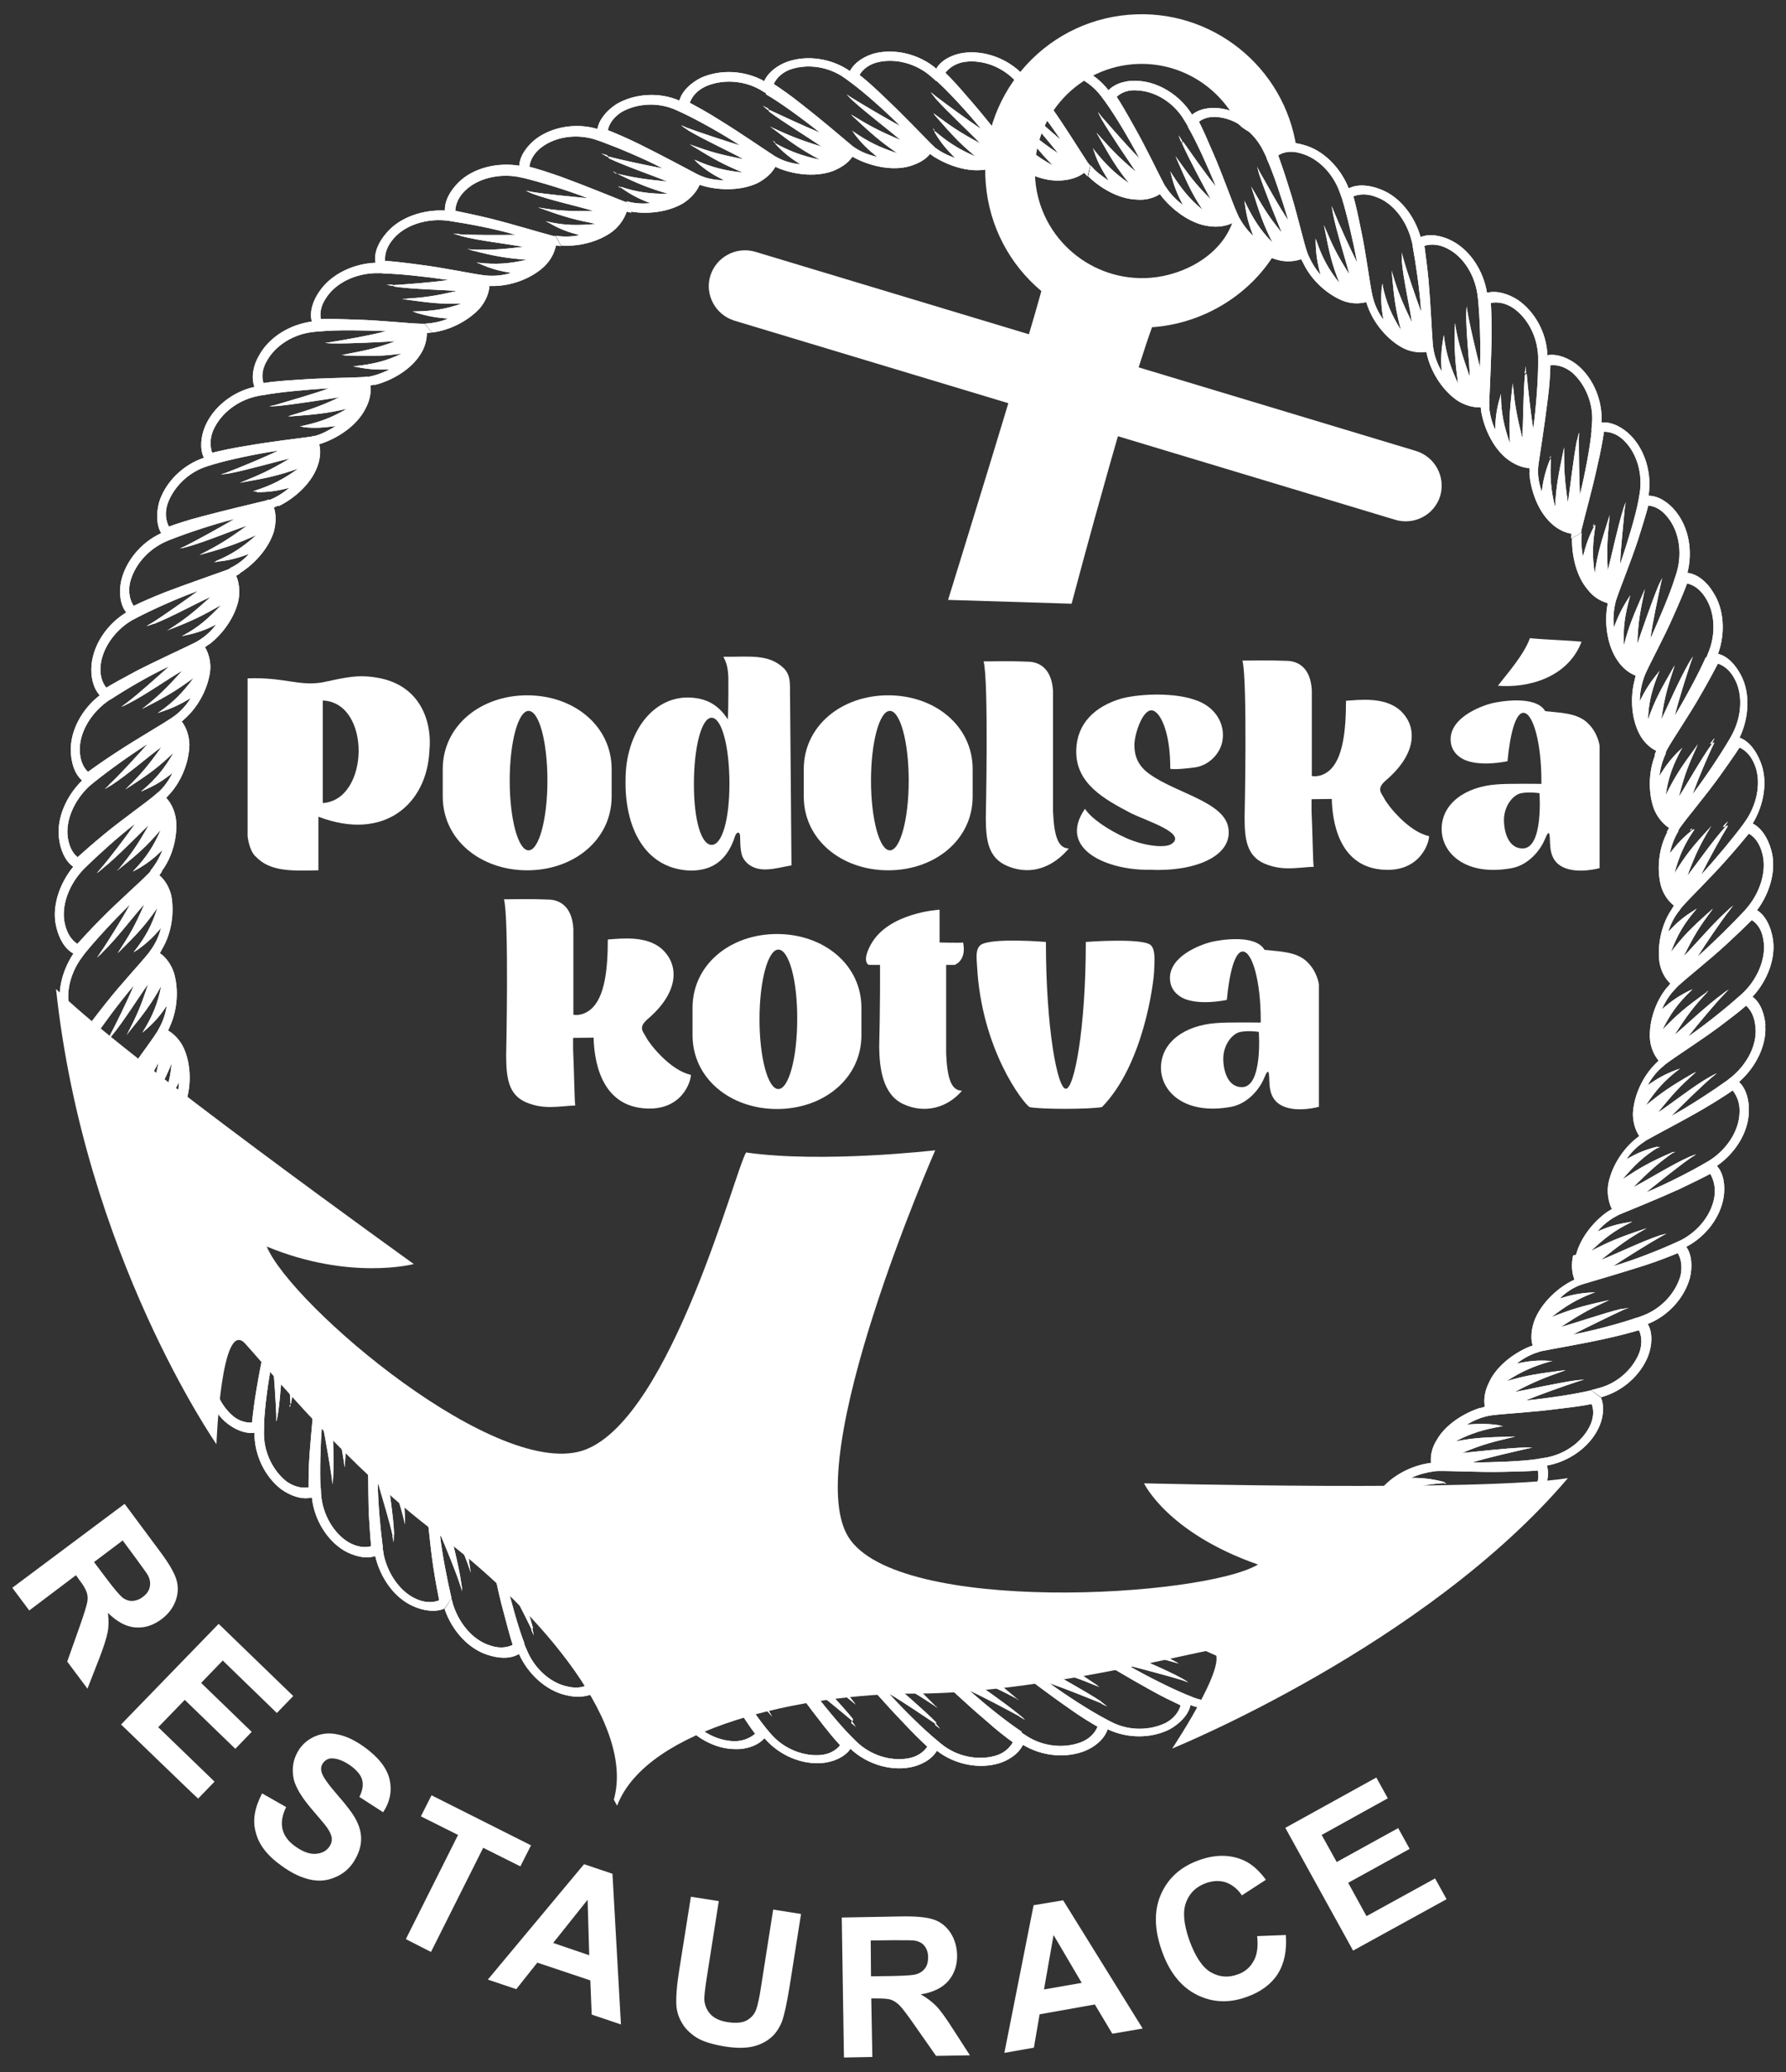
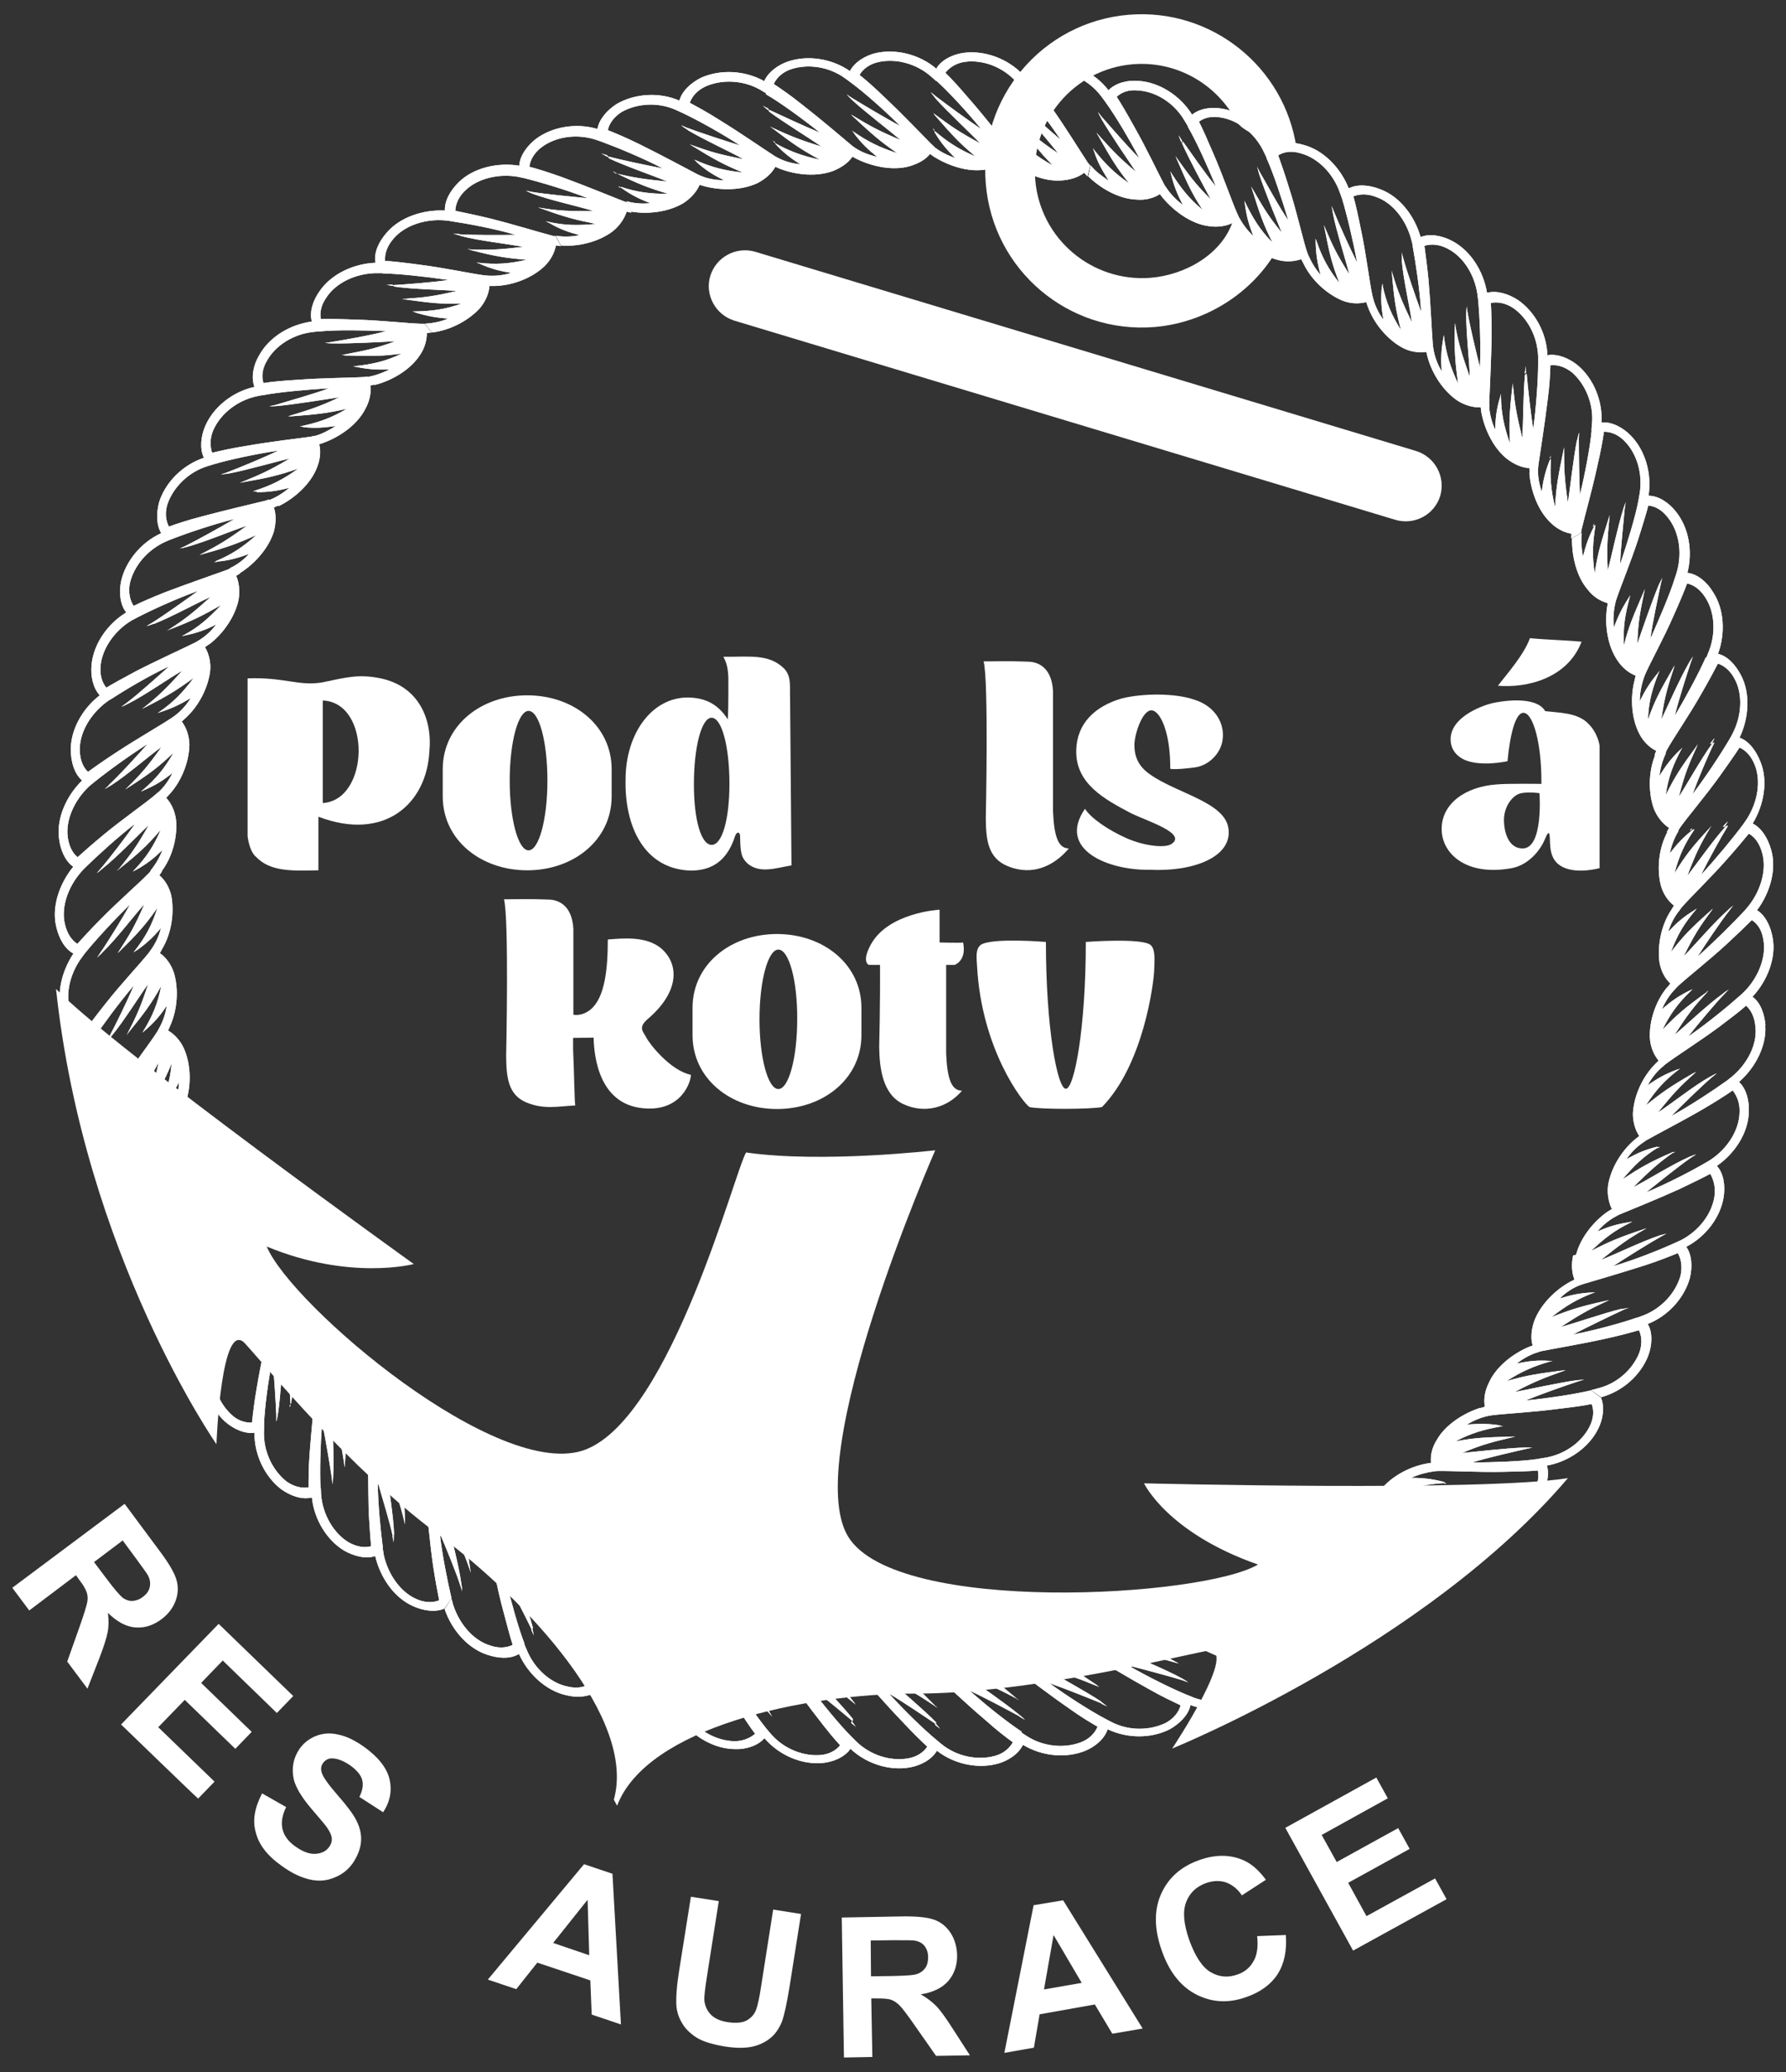
<svg xmlns="http://www.w3.org/2000/svg" version="1.1" id="a" x="0px" y="0px" viewBox="0 0 653.5 757.8" style="enable-background:new 0 0 653.5 757.8;" xml:space="preserve">
  <rect x="0" y="0" width="653.5" height="757.8" fill="#333333" stroke="none" />
  <style type="text/css">
	.st0{fill:#FFFFFF;}
	.st1{fill-rule:evenodd;clip-rule:evenodd;fill:#FFFFFF;}
</style>
  <path class="st0" d="M624.6,362.9l0.5-0.6l-0.8,0.6L624.6,362.9L624.6,362.9z M646,375.2c-0.3-4.1-1.7-8.4-4.7-10.6l-3.8-0.4  l3.7,0.4l0,0c5.5-5.9,8.8-14.3,7.4-21.7c-0.7-4-2.6-8.1-5.7-10h0c4.8-6.4,7.3-15.1,5.1-22.3c-1.1-3.9-3.4-7.8-6.7-9.4h0  c4.2-6.9,5.7-15.8,2.8-22.7c-1.5-3.8-4.1-7.5-7.6-8.7l-3.6,0.7l3.6-0.7l0,0c3.5-7.3,4-16.3,0.5-22.9c-1.9-3.6-4.8-7-8.5-7.8  l-4.4,1.4c-2.4,5.5-7.2,14.4-11.3,21.3c1.4-5.8,4.4-15.1,5.9-19.6l-0.3,0.1l0.3-0.1c0.3-0.9,0.6-1.7,0.8-2.1c-0.5,0.7-1,1.4-1.5,2.3  l0,0c-3.4,5.9-7.8,15.9-10.1,20.7c1.2-8.6,2.4-12.1,4.6-18.9h-0.1h0.1l0.2-0.8l-0.5,0.9h0c-4.7,8.2-6.7,11.8-9.2,18.9  c0.2-6.5,1.6-11.4,3.9-17.1h0l0.3-0.8l-0.7,1l0.3-0.1l-0.3,0.1c-2.8,3.4-4.6,6.2-6.5,10.2c0-3,0.6-6,1.5-8.6l-2.1,0.7l2.1-0.7  l0.4-1.1c1.9-4.4,6.9-13.4,10.5-21.7c2.1-4.7,3.9-8.9,4.9-11.7c2.5,0.5,4.8,2.2,6.6,5c3.6,5.4,4,13.3,1.3,20  c-0.3,0.6-0.5,1.4-0.9,2.2l4.3-1.4l0,0c2.8-7.6,2.3-16.6-1.9-22.8c-2.1-3.5-5.6-6.5-9.3-6.9l-1.1,0.5l1.1-0.4l0,0  c2.1-8,0.5-16.7-4.2-22.5c-2.5-3.2-6.3-5.8-10-5.8l-3.1,1.8l3.1-1.8l0,0c1.3-8.2-1.3-16.7-6.5-22c-2.8-2.9-6.9-5.1-10.6-4.8  l-3.7,2.7c-0.5,5.9-2.4,15.9-4.3,23.8c-0.3-6.1-0.4-15.7-0.4-20.5l0,0c0-1,0.1-1.8,0.1-2.3c-0.3,0.8-0.5,1.7-0.7,2.7l0.4-0.3  l-0.5,0.4c-1.3,6.6-2.5,17.5-3.3,22.8c-1.3-8.7-1.4-12.3-1.4-19.4l0,0v-0.8l-0.2,1l0.1-0.1l-0.1,0.1c-1.9,9.2-2.7,13.2-3.1,20.8  c-1.6-6.4-1.9-11.3-1.5-17.5l-0.4,0.3c-1.7,4.2-2.4,7.3-3,11.7c-0.9-2.9-1.5-5.8-1.3-8.6l0,0l0.1-1.2c0.7-4.9,2.3-14.8,3.4-23.9  c0.7-5.2,0.9-9.6,1-12.6c2.6-0.3,5.4,0.6,7.9,2.6c4.8,4.2,8,11.4,7.3,18.8c-0.1,0.7-0.1,1.5-0.2,2.4l3.7-2.6l0,0  c0.5-8.3-3-16.4-8.7-21.2c-3.2-2.6-7.4-4.3-11-3.7l-3.5,3c0,6-0.7,15.9-1.8,24.1c-0.9-6-2-15.6-2.4-20.4l-0.6,0.5  c-0.7,6.7-0.6,17.6-1,23.1c-2.1-8.6-2.7-12.1-3.4-19.2l-0.1,0.1l0.1-0.1l-0.1-0.8l-0.1,1l0,0c-1.1,9.4-1.3,13.4-0.9,21  c-2.2-6.3-3.2-11-3.3-17.3l0,0l0-0.9l-0.3,1.2l0.1-0.1l-0.1,0.1c-1.3,4.3-1.7,7.5-1.8,11.9c-1.3-2.7-2-5.6-2.2-8.4l-1.1,1l1.2-1  l-0.1-1.2c0.2-5,0.7-14.9,0.9-24.1c0-5.1-0.1-9.6-0.3-12.6c2.5-0.5,5.3,0,8.1,1.8c5.3,3.6,9,10.5,9.2,17.9c0,0.7,0,1.5,0,2.4l3.4-3  l0,0c-0.3-8.3-4.7-16-10.8-20.2c-3.4-2.2-7.8-3.6-11.3-2.6l-1.9,2.1l1.9-2.1l0,0c-1.3-8.1-6.2-15.6-12.8-19  c-3.6-1.9-8.1-2.8-11.5-1.4l0,0l0,0c-2.2-7.8-7.7-14.9-14.8-17.5c-3.8-1.5-8.2-2-11.5-0.3l0,0v0c-3-7.6-9.3-14-16.5-15.9  c-3.9-1.2-8.4-1.2-11.5,1l0,0v0c-3.7-7.3-10.7-12.9-18-14.2c-4-0.8-8.5-0.2-11.4,2.2l-1.5,4.3c3,5.1,7.2,14.4,10.3,21.9  c-3.8-4.6-9.4-12.7-12.1-16.5l-0.3,0.7c2.7,6.1,8,15.8,10.5,20.5c-6.2-6.2-8.2-9.3-12.4-15.1l0,0l-0.5-0.7l0.4,0.9v0  c3.7,8.5,5.4,12.5,9.5,18.7c-5.1-4.2-8.1-8.2-11.4-13.4l0,0l-0.4-0.7l0.3,1.1v0c1,4.3,2.3,7.3,4.3,11.3c-2.4-1.9-4.5-4-6-6.3  l-0.7,1.9l0.7-1.9l-0.7-1c-2.3-4.3-6.6-13.5-11.1-21.4c-2.5-4.5-4.8-8.5-6.4-10.9c1.9-1.8,4.7-2.7,8-2.3c6.4,0.4,13.1,4.6,16.8,11  c0.4,0.6,0.8,1.3,1.2,2l1.5-4.3l0,0c-4.4-7-12-11.7-19.4-12.2c-4-0.4-8.5,0.7-11.1,3.4l0,0v0c-5.1-6.5-13.1-10.4-20.6-10.2  c-4.1,0-8.4,1.7-10.7,4.5l0,0v0c-5.7-6-14.1-8.9-21.5-8c-4,0.5-8.2,2.5-10.1,5.6l-0.1,4.6c4.4,4,11.3,11.4,16.4,17.7  c-5-3.4-12.8-9.1-16.6-12l0,0c-0.8-0.6-1.4-1.2-1.8-1.5c0.4,0.7,1.1,1.4,1.7,2.3v0c4.5,5,12.5,12.4,16.3,16.4  c-7.8-4.2-10.7-6.3-16.4-10.5v0.2v-0.2l-0.7-0.5l0.6,0.8l0,0c6.2,7.1,8.9,10.1,14.8,15c-6.1-2.6-10.2-5.3-14.9-9.3v0.5  c2.3,3.9,4.4,6.3,7.5,9.4c-2.8-1-5.5-2.3-7.7-4.1l-0.1,1.9l0.1-2l-0.9-0.8c-3.5-3.5-10.4-10.8-17-17c-3.8-3.7-7.1-6.6-9.4-8.4  c1.3-2.2,3.7-4,6.9-4.7c6.2-1.4,13.8,0.4,19.4,5.4c0.5,0.4,1.1,1,1.8,1.6l0.1-4.5h0c-6.3-5.4-14.9-7.4-22.2-5.8  c-3.9,0.9-7.9,3.4-9.5,6.6l0.3,3.5l-0.3-3.5l0,0c-6.8-4.7-15.6-5.9-22.7-3.5c-3.8,1.3-7.5,4.1-8.8,7.5l0.8,4.5  c5.2,3,13.3,8.9,19.7,14c-5.6-2.3-14.4-6.4-18.7-8.4l0.1,0.7c5.4,4,14.7,9.7,19.2,12.8c-8.4-2.6-11.7-4-18.2-7l0,0.2l0-0.2l-0.7-0.4  l0.8,0.6v0c7.5,5.7,10.8,8,17.5,11.6c-6.5-1.4-11.1-3.1-16.5-6.1V52v-0.1l-0.7-0.4l0.8,0.9v0.1c3,3.3,5.6,5.3,9.3,7.6  c-3-0.3-5.9-1.1-8.3-2.4l0,0l-1.1-0.6c-4.2-2.7-12.4-8.4-20.2-13.2c-4.4-2.8-8.3-4.9-10.9-6.3c0.8-2.4,2.8-4.6,5.8-6  c5.9-2.6,13.7-2.4,20.1,1.3c0.6,0.4,1.3,0.8,2,1.2l-0.8-4.5l0,0c-7.3-4-16.1-4.2-22.9-1.2c-3.7,1.8-7.1,4.9-8,8.4l0.4,1.5l-0.4-1.5  l0,0c-7.6-3.3-16.5-2.5-22.9,1.2c-3.5,2.2-6.5,5.6-7.1,9.2l1.2,2.8l-1.1-2.8l0,0c-7.9-2.4-16.7-0.8-22.6,3.6  c-3.2,2.5-5.9,6.1-6.1,9.8l0,0c-8-1.3-16.8,0.8-22.1,6c-2.9,2.8-5.3,6.7-5.1,10.4l0,0c-8.1-0.4-16.6,2.5-21.4,8.2  c-2.7,3.1-4.7,7.1-4,10.8l0,0v0.1c-8.1,0.3-16.2,4.2-20.4,10.3c-2.4,3.3-3.9,7.6-2.9,11.2l1.5,1.5l-1.5-1.5l0,0  c-8.2,1.1-15.7,5.8-19.3,12.4c-2.1,3.5-3,8-1.7,11.5l3,2.4l-3-2.4l0,0c-8.1,1.8-15,7.4-18,14.3c-1.6,3.7-2.1,8.3-0.5,11.6l1.7,1.1  l-1.6-1.1l0,0c-7.9,2.6-14.1,9-16.4,16c-1.1,3.9-1.2,8.5,0.7,11.6l0,0l0,0c-7.5,3.4-13.1,10.4-14.7,17.6c-0.8,4-0.4,8.6,1.9,11.4  l0.3,0.1l-0.3-0.1l0,0c-7,4.2-12,11.7-12.7,19.1c-0.4,4.1,0.5,8.5,3,11.2l0,0v0c-6.4,4.9-10.8,12.8-10.6,20.3  c0.1,4.1,1.3,8.4,4.1,10.8l2.5,0.4l-2.4-0.4l0,0c-5.8,5.6-9.5,13.9-8.5,21.3c0.5,4.1,2.2,8.2,5.2,10.3h0c-5.1,6.2-8,14.8-6.2,22  c0.9,4,3,8,6.2,9.7l1.6-0.1l-1.5,0.1l0,0c-4.5,6.7-6.5,15.5-4,22.5c1.3,3.9,3.8,7.6,7.2,9h0c-3.8,7.1-4.8,16.1-1.7,22.8  c1.7,3.7,4.5,7.3,8.1,8.2l2.9-0.7l-2.9,0.7h0c-3.2,7.5-3.1,16.5,0.7,22.9c2,3.5,5.2,6.7,8.9,7.4h0l0,0c-2.5,7.8-1.4,16.7,3,22.7  c2.3,3.3,5.9,6.1,9.7,6.4l0,0l0,0c-1.7,8.1,0.4,16.7,5.4,22.3c2.6,3.1,6.6,5.4,10.3,5.3l3.9-2.5c0.8-5.9,3.2-15.8,5.5-23.6  c0.1,6-0.4,15.7-0.7,20.5h0c-0.1,1-0.2,1.8-0.3,2.3c0.3-0.7,0.6-1.7,0.9-2.7h0c1.7-6.5,3.4-17.4,4.5-22.6c0.9,8.7,0.7,12.4,0.4,19.5  l0,0l0,0.8l0.3-1h0c2.4-9.1,3.4-13.1,4.1-20.6c1.3,6.5,1.3,11.4,0.6,17.6h0l-0.1,0.9l0.5-1.1h0c1.9-4.1,2.7-7.1,3.6-11.5  c0.7,2.9,1.2,5.8,0.9,8.7h0l-0.1,1.2c-0.9,4.9-3.1,14.7-4.6,23.7c-0.9,5.2-1.4,9.6-1.7,12.5c-2.6,0.1-5.4-0.8-7.7-3.1  c-4.7-4.4-7.4-11.7-6.4-19.1c0.1-0.7,0.2-1.5,0.3-2.3l-3.8,2.4l0,0c-0.9,8.2,2.2,16.6,7.6,21.6c3,2.7,7.2,4.7,10.8,4.2l3.6-2.9  c0.2-6,1.5-15.9,3.1-24c0.6,6.1,1.2,15.7,1.4,20.5l0,0c0,1,0,1.9,0,2.3c0.3-0.8,0.4-1.7,0.6-2.8l-0.5,0.4l0.5-0.4  c1-6.7,1.6-17.5,2.2-23c1.7,8.7,2,12.2,2.4,19.3l0.2-0.1c1.5-9.3,1.9-13.3,2-20.9c1.9,6.4,2.5,11.2,2.4,17.4v0l0,0.8l0.4-1.1h0.1  c1.5-4.3,2-7.4,2.3-11.8c1.1,2.7,1.8,5.7,1.8,8.5l0,0v1.2c-0.5,5-1.5,14.8-2.2,24c-0.4,5.2-0.4,9.6-0.4,12.6  c-2.5,0.4-5.4-0.3-8.1-2.2c-5-4-8.5-10.9-8.2-18.4c0-0.7,0-1.5,0.1-2.3l-3.6,2.8l0,0c-0.1,8.3,3.9,16.2,9.7,20.7  c3.3,2.4,7.6,4,11.2,3.1l3.3-3.2c-0.3-6.1-0.1-16,0.6-24.2c1.2,6,2.8,15.4,3.5,20.2l0,0c0.1,1,0.2,1.8,0.2,2.3  c0.2-0.8,0.3-1.8,0.3-2.8l-0.1,0.1l0.1-0.1c0.4-6.8-0.3-17.6-0.2-23.1c2.5,8.5,3.3,11.9,4.3,19l0,0l0.1,0.8l0.1-1l-0.2,0.1l0.2-0.1  c0.6-9.5,0.5-13.4-0.1-21c2.5,6.2,3.7,10.8,4.2,17.1l0.3-0.3l-0.3,0.3l0.1,0.8l0.3-1.2v0c1.1-4.4,1.3-7.6,1.2-12  c1.4,2.7,2.3,5.5,2.6,8.3l0,0l0.1,1.2c0.1,5,0.1,14.9,0.3,24.1c0.3,5.1,0.6,9.6,0.9,12.5c-2.5,0.7-5.3,0.2-8.2-1.4  c-5.5-3.3-9.5-10.1-10.1-17.4c0-0.7-0.1-1.5-0.1-2.4l-3.3,3.2l0,0c0.8,8.2,5.5,15.8,11.8,19.6c3.5,2,7.9,3.2,11.4,2l0,0v0  c1.8,7.9,7,15.3,13.8,18.3c3.7,1.7,8.2,2.4,11.5,0.9l2.6-3.8c-1.4-6-3.4-15.7-4.3-23.8c2.4,5.6,6,14.4,7.5,19.1l0,0  c0.3,0.9,0.6,1.7,0.7,2.2c0-0.8-0.1-1.8-0.3-2.8l-0.4,0.6l0.4-0.6c-0.9-6.9-3.8-17.2-4.9-22.6c4.3,7.7,5.7,10.9,8.1,17.8h0l0.3,0.8  l-0.2-1l-0.1,0.2l0.1-0.2c-1.3-9.5-2.1-13.4-4.4-20.6c3.8,5.4,5.9,9.8,7.6,15.9l0-0.1l-0.1,0.1l0.3,0.8v-1.2l0-0.1  c0.2-4.5-0.2-7.7-1.2-12c1.9,2.3,3.3,5,4.2,7.7l0,0l0.4,1.2c1.2,4.6,2.9,14.8,5.3,23.5c1.3,5,2.5,9.4,3.4,12.2  c-2.3,1.1-5.2,1.3-8.3,0.2c-6.2-1.9-11.3-8-13.5-14.9c-0.2-0.7-0.4-1.4-0.6-2.2l-2.5,3.8l0,0c2.6,7.7,8.5,14.4,15.6,16.7  c3.9,1.3,8.3,1.7,11.6-0.3l0,0v0c3.3,7.4,10,13.5,17.3,15.1c3.9,1,8.5,0.7,11.5-1.6l1.7-4.3c-2.8-5.2-6.4-14.8-9.1-22.3  c3.6,4.8,8.7,13.1,11.3,17.1l0,0c0.5,0.9,0.9,1.6,1.1,2c-0.2-0.8-0.5-1.7-0.8-2.7l0,0c-2.5-6.3-7.2-16.3-9.4-21.1  c5.9,6.4,7.7,9.7,11.6,15.6l0,0l0.4,0.7l-0.4-0.9l0,0l0-0.1c-3.3-8.7-4.8-12.8-8.5-19.2c4.9,4.4,7.7,8.6,10.7,14l0.1-0.3l-0.1,0.3  l0.4,0.7l-0.2-1.2v0c-0.8-4.4-1.9-7.4-3.7-11.5c2.3,2,4.3,4.3,5.7,6.6l0,0l0.6,1.1c2.1,4.4,5.9,13.8,10,21.9  c2.3,4.6,4.3,8.8,5.8,11.2c-2,1.7-4.8,2.4-8.1,1.9c-6.4-0.8-12.8-5.4-16.2-11.9c-0.3-0.6-0.7-1.3-1.1-2.1l-1.7,4.2l0,0  c4.1,7.2,11.3,12.3,18.7,13.2c4,0.6,8.6-0.3,11.3-2.8l0.9-3l-0.9,3l0,0c4.7,6.7,12.6,11.1,20,11.2c4,0.2,8.5-1.2,10.9-4l0.5-2.6  l-0.5,2.6l0,0c5.4,6.3,13.6,9.7,21,9.1c4-0.3,8.3-2.1,10.4-5.1l0.4-4.6c-4.2-4.2-10.6-12-15.5-18.5c4.9,3.6,12.3,9.8,16,12.9  l0.1-0.8c-4.2-5.2-11.8-13.1-15.4-17.2c7.5,4.6,10.3,6.9,15.8,11.4l0,0l0.6,0.5l-0.6-0.8l0,0c-5.8-7.4-8.4-10.5-14-15.7  c6,2.9,9.9,5.8,14.4,10l0,0l0.6,0.6l-0.6-1.1v0c-2.1-4-4.1-6.5-7.1-9.7c2.8,1.1,5.4,2.6,7.5,4.5l0,0l0.9,0.8  c3.3,3.7,9.8,11.3,16.2,17.9c3.6,3.9,6.8,7,8.9,8.9c-1.4,2.1-3.9,3.8-7.1,4.3c-6.3,1.1-13.8-1.1-19.1-6.4c-0.5-0.5-1.1-1.1-1.7-1.7  l-0.3,4.5l0,0c6,5.7,14.5,8.2,21.8,6.9c4-0.7,8.1-2.9,9.9-6.1l0,0v0c6.6,5.1,15.3,6.7,22.4,4.7c3.9-1.1,7.7-3.7,9.2-7.1l-0.6-4.6  c-5-3.3-12.9-9.5-19-15c5.5,2.6,14,7.1,18.2,9.4v-0.1v0.2c0.8,0.5,1.6,0.9,2,1.2c-0.5-0.6-1.3-1.3-2.1-1.9v0  c-5.2-4.3-14.2-10.4-18.6-13.7c8.3,3,11.5,4.6,17.8,7.9v-0.1v0.2l0.7,0.4l-0.8-0.6l0,0c-7.2-6.1-10.4-8.6-16.9-12.5  c6.4,1.7,10.9,3.6,16.2,6.9v0.1l0.7,0.4l-0.8-0.9l0.1,0.3l-0.1-0.4c-2.9-3.5-5.3-5.5-8.9-8.1c3,0.5,5.8,1.4,8.2,2.9l0-0.3l0,0.3  l1.1,0.6c4,2.9,11.9,9,19.4,14.2c4.3,3.1,8,5.3,10.6,6.8c-1,2.4-3,4.5-6.1,5.7c-6,2.3-13.8,1.7-20-2.4c-0.6-0.4-1.2-0.8-2-1.3  l0.6,4.5l0,0c7.1,4.4,15.9,5.1,22.8,2.4c3.8-1.5,7.3-4.5,8.4-8l-0.6-2.4l0.5,2.4l0,0c7.5,3.6,16.3,3.4,22.9,0c3.5-2,6.8-5.2,7.5-8.8  l-1.4-4.1l1.4,4.1v0c7.8,2.9,16.6,1.7,22.8-2.4c3.3-2.3,6.2-5.9,6.6-9.5l-0.6-1.2l0.6,1.2l0,0c8,1.9,16.7,0.1,22.4-4.8  c3.1-2.7,5.6-6.4,5.6-10.1l0,0v-0.1c8.1,0.9,16.7-1.6,21.8-7.1c2.8-3,5-6.9,4.6-10.6l-2.7-3.7c-6.1-0.6-15.9-2-23.9-3.7  c6.1-0.5,15.6-0.9,20.5-0.8h0c1,0,1.8,0,2.3,0.1c-0.8-0.2-1.7-0.4-2.7-0.6l0.2,0.2l-0.2-0.3c-6.8-1.3-17.5-2-22.9-2.8  c8.6-1.5,12.2-1.8,19.4-1.9l-0.1-0.1l0.1,0.1l0.8,0l-1-0.2l0,0c-9.4-1.9-13.4-2.4-20.9-2.6c6.3-1.9,11.2-2.3,17.5-1.9l0,0l0.8,0  l-1.1-0.4v0c-4.2-1.6-7.4-2.3-11.8-2.8c2.8-1,5.8-1.5,8.6-1.4l0,0h1.2c4.7,0.3,14.9,2.1,23.9,2.7c5.1,0.4,9.7,0.7,12.6,0.8  c0.3,2.5-0.5,5.3-2.5,7.9c-3.9,5.2-11.2,8.2-18.5,7.9c-0.7-0.1-1.5-0.1-2.3-0.1l2.7,3.6l0,0c8.1,0.1,16.4-3.4,20.9-9.3  c2.5-3.2,4.3-7.4,3.5-11l-1.9-2l1.9,2l0,0c8.2-0.7,16-5,19.9-11.4c2.2-3.4,3.4-7.8,2.3-11.3l0,0v0c8.1-1.4,15.4-6.7,18.7-13.3  c1.9-3.6,2.5-8.2,1.1-11.5l-3.7-2.7c-5.8,1.4-15.8,2.9-23.9,3.7c5.6-2.3,14.7-5.5,19.3-7l0,0c0.9-0.3,1.7-0.5,2.2-0.6  c-0.8,0-1.8,0.1-2.8,0.2l0.4,0.3l-0.4-0.3c-6.7,0.9-17.3,3.3-22.7,4.3c7.8-4.1,11.2-5.3,17.9-7.7l0,0l0.8-0.3l-1,0.1h0  c-9.3,1.2-13.4,1.8-20.6,3.9c5.5-3.6,10.1-5.5,16-7.2l-0.1-0.1l0.1,0.1l0.8-0.2l-1.2,0h0c-4.5-0.3-7.6,0.1-12,1  c2.4-1.8,5-3.3,7.7-4.1l0,0l1.2-0.4c4.9-1,14.7-2.6,23.7-4.6c5.1-1.1,9.4-2.3,12.2-3.1c1.1,2.3,1.2,5.3,0.1,8.3  c-2.4,6-8.1,11.3-15.3,13c-0.7,0.2-1.4,0.4-2.3,0.6l3.7,2.6l0,0c8-2.2,14.5-8.2,17.2-15.2c1.4-3.8,1.7-8.4-0.2-11.6l-4-2.3  c-5.7,2-15.3,4.6-23.4,6.2c5.4-2.8,14.1-7,18.4-9l0,0c0.9-0.4,1.7-0.7,2.2-0.8c-0.8,0.1-1.8,0.3-2.8,0.5l0.5,0.3l-0.6-0.4  c-6.6,1.6-16.8,5.2-22.1,6.6c7.4-4.8,10.5-6.5,17-9.5l-0.1-0.1l0.1,0.1l0.7-0.3l-1,0.2h0c-9.2,2-13,3.2-20.1,6  c5.2-4.1,9.4-6.6,15.2-8.8l-0.3-0.2l0.3,0.2l0.8-0.3l-1.2,0.1h0c-4.5,0.2-7.6,0.9-11.8,2.2c2.1-2.1,4.6-3.8,7.2-4.8l0,0l1.1-0.4  c4.8-1.4,14.3-4.2,23.1-7c4.9-1.6,9.1-3.3,11.8-4.4c1.3,2.2,1.7,5.1,1,8.3c-1.8,6.2-6.9,12-13.9,14.6c-0.6,0.2-1.4,0.5-2.2,0.8  l3.9,2.3v0c7.8-3,13.6-9.7,15.6-16.8c1-4,0.8-8.6-1.3-11.5l-3.6-1.6l3.6,1.6v0c7.3-3.8,12.6-11,13.7-18.3c0.6-4.1,0-8.6-2.5-11.3  l0,0v0c6.7-4.6,11.5-12.2,11.7-19.7c0.2-4.1-0.9-8.5-3.6-11l-0.1,0h0.1l0,0c6.1-5.3,10.2-13.4,9.6-20.8L646,375.2z M645.2,343.6  c1.2,6.3-1.8,13.8-6.8,18.9c-0.5,0.5-1,1-1.7,1.6h0c-4.6,4.1-12.3,10.4-19,15c3.8-4.8,9.9-12.1,13.3-15.6l0,0  c0.7-0.7,1.2-1.3,1.6-1.6c-0.7,0.4-1.5,0.9-2.3,1.6h0c-5.7,4.1-13.4,11.5-17.6,15c4.8-7.4,6.9-10.2,11.9-15.5h-0.3  c-7.8,5.6-10.8,8.2-16,13.6c2.9-5.9,5.8-9.8,10.4-14.2l-0.4,0l0.4,0l0.6-0.6l-1.1,0.5h0c-4.1,2-6.7,3.9-10.1,6.8  c1.2-2.7,2.8-5.3,4.8-7.3h0l0.8-0.9c3.5-3.3,11.6-9.6,18.2-15.7c3.8-3.5,7-6.6,9.1-8.7C643.3,338,644.7,340.4,645.2,343.6  L645.2,343.6z M644.7,311.7c1.9,6.2-0.4,13.9-4.8,19.5c-0.4,0.5-0.9,1.1-1.5,1.8h0c-4.2,4.5-11.2,11.5-17.3,16.9  c3.3-5.1,8.6-13,11.7-16.9l0,0c0.6-0.8,1.1-1.5,1.4-1.8c-0.7,0.5-1.4,1.1-2.1,1.8h0c-5.2,4.6-12.1,12.8-16,16.7  c3.9-7.9,5.8-10.8,10.2-16.7l0,0l0.4-0.7l-0.7,0.7h0c-7.1,6.3-10,9.2-14.6,15.2c2.3-6.2,4.8-10.4,8.9-15.2h0l0.5-0.7l-1,0.7h0  c-3.9,2.4-6.3,4.5-9.4,7.8c0.9-2.9,2.3-5.6,4.1-7.8h0l0.7-1c3.1-3.6,10.5-10.7,16.5-17.5c3.4-3.8,6.3-7.3,8.2-9.6  C642.1,306.1,643.8,308.5,644.7,311.7L644.7,311.7z M603.1,184.9c2.6,0.2,5.1,1.7,7.1,4.3c4.1,5,5.4,12.7,3.4,19.8  c-0.2,0.7-0.4,1.4-0.7,2.2h0c-1.7,5.7-5.8,15.1-9,22.4c0.7-5.9,2.9-15.5,3.8-20.1l0,0c0.2-0.9,0.4-1.8,0.6-2.2  c-0.4,0.7-0.9,1.6-1.3,2.5h0c-2.6,6.2-6.2,16.7-7.9,21.7c0.3-8.7,1.2-12.4,2.6-19.3l0,0l0.2-0.8l-0.4,0.9h0  c-3.7,8.6-5.5,12.5-7.3,19.7c-0.4-6.6,0.5-11.5,2.1-17.5l0,0l0.2-0.8l-0.6,1h0c-2.4,3.7-3.8,6.6-5.4,10.8c-0.3-3-0.1-6,0.5-8.7h0  l0.3-1.2c1.5-4.6,5.4-14,8.2-22.6C601,192.2,602.4,187.8,603.1,184.9L603.1,184.9z M529.6,90.9c5.8,2.9,10,9.6,11,16.8  c0.1,0.7,0.2,1.5,0.3,2.4l0,0c0.5,6.1,1,16,0.6,24.2c-1.5-6-3.7-15.2-4.5-20l-0.2,0.2l0.2-0.2c-0.2-1-0.3-1.8-0.3-2.3  c-0.1,0.8-0.2,1.8-0.2,2.8l0,0c-0.1,6.9,1.2,17.5,1.3,23.1c-2.9-8.4-4-11.7-5.3-18.8l-0.2,0.2c-0.2,9.6,0.2,13.4,1.2,21  c-2.8-6.1-4.3-10.6-5.1-16.9h0l-0.1-0.9l-0.2,1.2l0.2-0.2l-0.2,0.2c-0.8,4.4-0.9,7.7-0.6,12.1c-1.5-2.6-2.6-5.4-3-8.2l-1.4,1.5  l1.4-1.5l-0.2-1.2c-0.4-4.9-0.8-14.9-1.6-24c-0.5-5.1-1.1-9.6-1.5-12.5C523.8,89.1,526.7,89.4,529.6,90.9L529.6,90.9z M503.7,72.1  c6.1,2.2,10.9,8.6,12.7,15.6c0.2,0.7,0.4,1.4,0.5,2.3l1.2-1.6l-1.2,1.7c1.1,6.1,2.6,15.8,3.1,24c-2.1-5.8-5.2-14.7-6.5-19.5h0  c-0.3-1-0.5-1.8-0.6-2.3c0,0.8,0.1,1.8,0.1,2.8l0.1-0.2l-0.2,0.2c0.5,6.9,3,17.3,3.7,22.8c-3.8-8-5.1-11.2-7.2-18.2l0,0l-0.2-0.8  l0.1,1l0,0c0.8,9.6,1.4,13.4,3.3,20.8c-3.5-5.6-5.4-10.1-6.7-16.3l-0.3,0.4c-0.4,4.5-0.2,7.8,0.6,12.1c-1.8-2.4-3.1-5.1-3.8-7.9h0  l-0.3-1.2c-1-4.6-2.2-14.8-4.1-23.7c-1-5-2-9.5-2.8-12.3C497.8,70.8,500.7,70.9,503.7,72.1L503.7,72.1z M476,56.1  c6.3,1.7,11.8,7.4,14.2,14.2c0.2,0.6,0.5,1.4,0.8,2.2l1-1.6l-1,1.6c1.8,5.8,4.1,15.6,5.6,23.6c-2.7-5.4-6.7-14.2-8.5-18.7v0  c-0.4-0.9-0.7-1.7-0.8-2.1c0.1,0.8,0.2,1.8,0.4,2.7V78c1.3,6.7,4.7,17,6,22.3c-4.7-7.4-6.2-10.7-9-17.3v0l-0.3-0.7l0.2,0.9l0.1-0.2  l-0.1,0.2c1.8,9.3,2.7,13.3,5.5,20.3c-4.1-5.1-6.4-9.5-8.4-15.4l0,0l-0.3-0.8l0,1.2v0c0.1,4.4,0.6,7.7,1.8,12  c-2-2.2-3.5-4.9-4.6-7.4l-1,1.6l1-1.6l-0.4-1.1c-1.5-4.5-3.7-14.6-6.5-23.2c-1.5-4.9-3-9.2-4-12C470,55.4,472.8,55.1,476,56.1  L476,56.1z M443.9,56c-2-4.7-3.9-9-5.2-11.5c2.1-1.6,4.9-2.1,8.2-1.5c6.4,1.1,12.5,6,15.6,12.7c0.3,0.6,0.6,1.3,1,2.1l1.4-3.1  l-1.5,3.1c2.5,5.4,5.7,15.2,8,22.8c-3.4-4.9-8-13.5-10.4-17.6l-0.1,0.2l0.1-0.2c-0.5-0.9-0.8-1.6-1-2.1c0.2,0.8,0.4,1.7,0.7,2.7l0,0  c2.1,6.4,6.3,16.6,8.3,21.5c-5.5-6.7-7.2-10.1-10.8-16.2l0,0l-0.4-0.7l0.3,0.9l0.1-0.2l-0.1,0.2c2.8,8.9,4.1,12.9,7.5,19.6  c-4.6-4.6-7.2-9-9.9-14.5l0,0l-0.4-0.8l0.2,1.2v0c0.6,4.4,1.4,7.5,3.1,11.7c-2.2-2-4-4.5-5.3-6.9l-0.2,0.4l0.2-0.4l-0.5-1.1  C450.8,73.9,447.5,64.2,443.9,56L443.9,56z M354.4,35.9c-3.4-4-6.4-7.3-8.5-9.3c1.6-2,4.1-3.6,7.3-4c6.4-0.8,13.7,1.8,18.7,7.4  c0.5,0.5,1,1.1,1.6,1.8l0,0c4,4.4,10,12.6,14.6,19.3c-4.7-3.9-11.8-10.4-15.3-13.7l-0.1,0.7c3.9,5.5,11.1,13.7,14.5,18  c-7.3-4.9-10-7.4-15.2-12.2l0,0l-0.6-0.6l0.6,0.8v-0.1v0.1c5.4,7.6,7.9,11,13.2,16.4c-5.8-3.2-9.6-6.3-13.9-10.8l0,0l-0.6-0.6  l0.5,1.1v-0.1v0.1c1.9,4.1,3.7,6.7,6.6,10.1c-2.7-1.3-5.3-2.8-7.2-4.9l-0.1,0.8l0.1-0.8l-0.9-0.9C366.6,50.8,360.5,42.8,354.4,35.9  L354.4,35.9z M293.3,38.1c-4.1-3.3-7.8-5.8-10.2-7.4c1.1-2.3,3.3-4.4,6.4-5.4c6.1-2,13.8-1,19.8,3.4c0.6,0.4,1.2,0.9,1.9,1.4l0,0  c4.8,3.5,12.4,10.2,18.2,16c-5.4-2.9-13.6-7.8-17.7-10.3l0.1,0.5l-0.1-0.5c-0.8-0.5-1.5-1-1.9-1.3c0.5,0.6,1.2,1.3,1.9,2l0,0  c5,4.6,13.7,11.2,17.8,14.7c-8.1-3.4-11.3-5.2-17.4-8.9l0,0l-0.7-0.4l0.7,0.7v0c6.9,6.4,9.9,9.1,16.2,13.4c-6.3-2-10.7-4.2-15.8-7.7  l0,0.5c2.7,3.6,5,5.8,8.5,8.6c-2.9-0.7-5.7-1.7-8.1-3.3l0,0l-1-0.7C308.1,50.2,300.5,43.7,293.3,38.1L293.3,38.1z M227.4,41  c5.6-3.2,13.4-3.8,20.1-0.7c0.6,0.3,1.4,0.6,2.2,1l0,0c5.5,2.6,14.2,7.4,21.1,11.9c-5.8-1.8-15-4.8-19.5-6.5h0  c-0.9-0.4-1.7-0.7-2.1-0.9c0.6,0.5,1.4,1.1,2.3,1.6l0-0.1l0,0.2c5.8,3.5,15.7,8,20.5,10.7c-8.7-1.7-12.1-2.7-18.8-5.1h0l-0.8-0.3  l0.8,0.5l0,0c8.1,5,11.6,6.9,18.6,9.8c-6.6-0.7-11.3-1.9-17-4.4l0,0l-0.8-0.3l0.9,0.8v0.1c3.4,3,6.1,4.7,10,6.6  c-3,0-5.9-0.5-8.5-1.6l0,0l-1.1-0.5c-4.4-2.3-13.1-7-21.4-11.1c-4.7-2.3-8.7-4-11.5-5.1C222.9,45.2,224.6,42.8,227.4,41L227.4,41z   M143.8,87.5c4.1-5,11.7-7.5,18.9-6.9c0.7,0.1,1.4,0.1,2.3,0.3l-2.5-3.7l2.5,3.7c6.1,0.9,15.8,2.7,23.7,5  c-6.1,0.1-15.6,0.1-20.5-0.2l0.4,0.6c6.7,1.8,17.4,2.9,22.8,4c-8.8,1-12.2,1.2-19.5,0.9l0.1,0.2c9.3,2.4,13.2,3,20.7,3.6  c-6.5,1.5-11.3,1.8-17.6,1.1l0,0l-0.8-0.1l1.1,0.4v0c4.2,1.9,7.3,2.7,11.7,3.4c-2.9,0.9-5.9,1.2-8.7,1l0,0l-1.2-0.1  c-4.7-0.6-14.8-2.8-23.7-3.9c-5.1-0.7-9.6-1.2-12.6-1.4C140.7,92.7,141.7,90,143.8,87.5L143.8,87.5z M78.1,157.2  c2.6-5.8,8.7-10.8,16-12.3c0.7-0.2,1.5-0.3,2.3-0.4h0c5.8-1.1,15.9-2,24-2.5c-5.7,2.1-15,4.7-19.6,6.1l0.5,0.4l-0.5-0.4  c-1,0.2-1.8,0.4-2.3,0.5c0.8,0,1.8,0,2.8-0.1v0c6.7-0.6,17.5-2.4,22.9-3.2c-7.9,3.7-11.5,4.7-18.3,6.8l0.2,0.2  c9.3-0.7,13.5-1.1,20.8-2.8c-5.7,3.4-10.4,5-16.4,6.3h0l-0.8,0.2l1.2,0.1l-0.2-0.1l0.2,0.2c4.5,0.5,7.6,0.2,12-0.4  c-2.6,1.6-5.2,3-7.9,3.7l2.2,1.7l-2.2-1.8l-1.2,0.3c-4.9,0.7-14.9,1.8-23.8,3.4c-5.2,0.8-9.5,1.8-12.4,2.5  C76.8,163.1,76.8,160.1,78.1,157.2L78.1,157.2z M36.8,243.5c0.6-6.4,5.2-12.9,11.4-16.6c0.6-0.3,1.3-0.7,2.1-1.1h0  c5.4-2.8,14.4-6.9,22.2-9.7c-5,3.6-12.7,9.1-16.9,11.7l0,0c-0.8,0.5-1.6,0.9-2,1.2c0.8-0.2,1.7-0.5,2.7-0.9l-0.7-0.2l0.7,0.3  c6.4-2.5,15.8-7.7,20.8-9.9c-6.6,5.9-9.3,8.1-15.4,12l0,0l-0.7,0.4l0.9-0.4h0c8.9-3.4,12.3-5.2,19-9c-4.6,4.8-8.1,8-13.7,11l0,0  l-0.7,0.4l1.2-0.3h0c4.4-0.9,7.5-2,11.4-4c-1.8,2.4-4,4.4-6.5,5.9h0l-1,0.6c-4.4,2.2-13.5,6.3-21.7,10.5c-4.5,2.4-8.5,4.6-11,6.1  C37.3,249.6,36.5,246.8,36.8,243.5L36.8,243.5z M32.2,282.3c-1.9-1.8-2.9-4.4-3-7.8c-0.2-6.5,3.9-13.3,9.6-17.6  c0.5-0.4,1.2-0.9,2-1.3l-1.5-0.4l1.5,0.4c5.2-3.4,13.6-8.4,21.1-11.9c-4.6,4.1-11.6,10.4-15.6,13.4l0,0c-0.8,0.6-1.5,1.1-1.9,1.4  c0.8-0.3,1.7-0.7,2.6-1.2h-0.1H47c6.2-3.1,14.9-9.3,19.7-12c-5.9,6.5-8.4,9-14.1,13.5h0l-0.6,0.5l0.9-0.5h0  c8.5-4.3,11.8-6.4,18-10.9c-4,5.3-7.3,8.8-12.5,12.4h0l-0.7,0.5l1.1-0.4h0c4.3-1.4,7.2-2.8,11-5.1c-1.6,2.6-3.6,4.8-5.9,6.5l0.6,0.2  l-0.6-0.2l-1,0.7c-4,2.7-12.8,7.7-20.4,12.7C38.2,278,34.5,280.6,32.2,282.3L32.2,282.3z M24.8,306.3c-0.9-6.4,2.5-13.7,7.7-18.6  c0.5-0.4,1.1-1,1.8-1.5h0c4.8-3.9,12.8-9.7,19.7-14.1c-4.1,4.6-10.5,11.6-14.1,14.9h0.2H40c-0.7,0.7-1.3,1.3-1.7,1.6  c0.7-0.4,1.5-0.9,2.4-1.4h0c5.9-3.8,13.9-10.8,18.4-14c-5.1,7.1-7.4,9.8-12.6,14.9l0.3,0c8.1-5.2,11.2-7.6,16.7-12.8  c-3.3,5.7-6.4,9.5-11.2,13.6l0.4,0.1l-0.5-0.1l-0.6,0.6l1.1-0.5h0c4.2-1.8,6.9-3.5,10.4-6.3c-1.3,2.7-3.1,5.2-5.2,7.1l3,0.5  l-3.1-0.5l-0.9,0.8c-3.6,3.1-12,8.9-19,14.7c-4,3.3-7.4,6.3-9.5,8.2C26.6,312.1,25.3,309.6,24.8,306.3L24.8,306.3z M25.9,370.2  c-2.2-6.1-0.4-13.9,3.8-19.7c0.4-0.6,0.9-1.2,1.4-1.9h0c3.9-4.8,10.6-12.1,16.5-17.8c-3,5.3-8,13.5-10.8,17.5h0  c-0.5,0.8-1,1.5-1.3,1.9c0.6-0.5,1.3-1.2,2.1-1.9l-0.4,0l0.4-0.1c5-4.8,11.5-13.4,15.2-17.5c-3.5,8.1-5.3,11.1-9.3,17.2h0l-0.4,0.7  l0.7-0.7h0c6.8-6.7,9.5-9.7,13.8-15.9c-2,6.3-4.3,10.6-8.2,15.6l0,0l-0.5,0.7l1-0.7h0.1c3.7-2.6,6.1-4.9,8.9-8.2  c-0.7,2.9-2,5.7-3.7,8l0,0l-0.7,1c-2.9,3.7-10,11.2-15.6,18.3c-3.2,4-5.9,7.6-7.7,10C28.8,375.5,27,373.3,25.9,370.2L25.9,370.2z   M37.2,407.7c-2.4-0.9-4.4-2.9-5.8-6c-2.8-5.8-1.8-13.7,1.8-20c0.3-0.6,0.8-1.3,1.2-2l-3,0.5l3-0.5c3.4-5.1,9.3-13.1,14.6-19.3  c-2.4,5.6-6.6,14.2-8.9,18.5l0.5-0.1l-0.5,0.1c-0.4,0.9-0.9,1.6-1.1,2c0.6-0.6,1.2-1.3,1.9-2.1h0c4.4-5.3,10.1-14.5,13.3-18.9  c-2.7,8.3-4.2,11.6-7.5,18h0.2h-0.2l-0.4,0.7l0.6-0.8h0c6-7.4,8.4-10.6,12.1-17.2c-1.3,6.5-3.2,11-6.5,16.4h0l-0.4,0.7l0.9-0.8h0  c3.4-2.9,5.6-5.4,8-9.1c-0.4,3-1.4,5.8-2.8,8.3l4-0.6l-4,0.6l-0.6,1.1c-2.5,4-8.9,12.2-13.7,19.8C41,401.2,38.6,405.1,37.2,407.7  L37.2,407.7z M40,432.6c-3.3-5.5-3.3-13.5-0.3-20.1c0.3-0.6,0.6-1.4,1-2.1h0c2.7-5.4,7.9-14,12.4-20.7c-1.8,5.8-5.1,14.8-7,19.3l0,0  c-0.4,0.9-0.7,1.7-0.9,2.1c0.5-0.6,1.1-1.4,1.6-2.3h0c3.7-5.7,8.6-15.5,11.2-20.2c-1.7,8.6-3,12-5.6,18.7h0l-0.3,0.8l0.5-0.8h0  c5.2-7.9,7.4-11.5,10.2-18.4c-0.6,6.6-2.1,11.3-4.8,16.9h0l-0.3,0.8l0.8-0.9h0c3-3.3,5-6,7-9.9c-0.1,3-0.9,6-1.9,8.6h0l-0.4,1.1  c-2.1,4.3-7.6,13-11.5,21.1c-2.4,4.6-4.3,8.7-5.5,11.4C43.9,437.3,41.7,435.5,40,432.6L40,432.6z M58.7,467c-2.6-0.4-5-2-6.9-4.6  c-3.8-5.2-4.7-13.1-2.3-20c0.2-0.6,0.5-1.4,0.8-2.2l-1.2,0.4l1.2-0.4c2-5.6,6.5-14.8,10.2-21.9c-1,5.9-3.7,15.3-4.9,19.9l0.7-0.3  c3-6,7-16.3,9-21.2c-0.7,8.7-1.8,12.3-3.6,19.1l0,0l-0.2,0.8l0.4-0.9h0c4.2-8.4,6.1-12.1,8.2-19.3c0.1,6.6-1,11.5-3,17.3l0.3-0.1  l-0.3,0.1l-0.3,0.8l0.7-1h0c2.6-3.5,4.2-6.5,5.9-10.6c0.1,3-0.3,6-1,8.7h0l-0.3,1.2c-1.7,4.5-6.2,13.7-9.3,22.2  C61.2,459.9,59.5,464.2,58.7,467L58.7,467z M152.3,584.8c-5.9-2.6-10.4-9.2-11.9-16.2c-0.1-0.7-0.2-1.5-0.4-2.4l-2,2.4l2.1-2.5  c-0.8-6.1-1.8-15.9-1.9-24.1c1.7,5.9,4.5,15,5.5,19.8l0.5-0.6c-0.2-6.9-2.1-17.4-2.5-23c3.4,8.2,4.6,11.4,6.3,18.5l0,0l0.2,0.8l0-1  l0,0c-0.3-9.6-0.8-13.4-2.3-20.9c3.1,5.9,4.9,10.3,5.9,16.6l0.3-0.4c0.6-4.5,0.5-7.7,0-12.1c1.6,2.5,2.8,5.3,3.4,8.1l1.9-2.2  l-1.9,2.2l0.2,1.2c0.7,4.8,1.5,14.9,2.8,23.9c0.8,5.1,1.6,9.5,2.2,12.4C158.1,586.3,155.2,586.1,152.3,584.8L152.3,584.8z   M211.2,604c1.8,4.8,3.4,9.1,4.6,11.8c-2.2,1.4-5,1.8-8.2,1c-6.3-1.3-12.2-6.7-14.9-13.5c-0.3-0.6-0.6-1.3-0.9-2.2l-1.3,2.5l1.4-2.5  c-2.2-5.6-4.9-15.4-6.8-23.2c3.1,5.2,7.4,13.9,9.5,18.2l0.4-0.7c-1.7-6.6-5.5-16.8-7.2-21.9c5.1,7,6.7,10.4,9.9,16.8l0,0l0.4,0.8  l-0.3-1l0,0c-2.3-9.1-3.4-13.2-6.5-20c4.4,4.8,6.8,9.3,9.2,15h0l0.4,0.8l-0.1-1.2v0c-0.4-4.4-1-7.6-2.5-11.9c2.1,2.1,3.8,4.7,5,7.2  l1.2-2.2l-1.2,2.2l0.5,1.1C205.3,585.7,208,595.6,211.2,604L211.2,604z M268.4,636.8c-6.4-0.2-13.3-4-17.4-10.1  c-0.4-0.6-0.8-1.2-1.3-2l0,0c-3.3-5-7.9-14-11.4-21.4c4,4.5,10,12.1,13,15.9h0c0.6,0.8,1.1,1.5,1.3,1.9c-0.3-0.8-0.7-1.6-1.1-2.6  l0,0.2l0-0.2c-3.1-5.9-8.8-15.3-11.5-19.9c6.5,5.9,8.7,8.9,13.2,14.4l0-0.2l-0.1,0.2l0.5,0.6l-0.4-0.9v0c-4.2-8.3-6-12.1-10.5-18.2  c5.3,3.9,8.5,7.8,12.1,12.8l0,0l0.5,0.7l-0.4-1.1l0,0.1l0-0.2c-1.2-4.3-2.7-7.1-4.9-11c2.5,1.8,4.7,3.7,6.4,6l0,0l0.7,1  c2.5,4.3,7.3,13.1,12.2,20.8c2.7,4.4,5.2,8.2,7,10.5C274.3,635.8,271.6,636.9,268.4,636.8L268.4,636.8z M299.4,628.6  c3.2,4.2,6,7.6,8,9.7c-1.6,2-4.2,3.4-7.5,3.6c-6.4,0.4-13.6-2.5-18.3-8.3c-0.4-0.5-1-1.1-1.5-1.8l0,0c-3.8-4.7-9.4-13.1-13.6-20.1  c4.5,4.1,11.2,11,14.5,14.4l0,0c0.7,0.7,1.2,1.4,1.5,1.8c-0.4-0.8-0.8-1.6-1.4-2.5h0c-3.7-5.7-10.4-14.3-13.6-18.7  c7,5.3,9.6,7.9,14.6,12.9l0,0l0.6,0.6l-0.5-0.8v0.1l0-0.1c-5-7.9-7.3-11.4-12.3-17c5.6,3.5,9.3,6.8,13.3,11.5l0.1-0.5  c-1.7-4.2-3.4-6.8-6-10.4c2.6,1.5,5.1,3.1,7,5.2l0,0l0.8,0.9C288.2,613.2,293.8,621.5,299.4,628.6L299.4,628.6z M426.6,630.1  c-5.7,2.8-13.5,3.1-20.1-0.4c-0.6-0.3-1.3-0.7-2.1-1.1l0,0c-5.3-2.8-13.8-8.2-20.4-13c5.8,2,14.7,5.6,19.1,7.4l-0.2-0.7  c-5.6-3.7-15.2-8.9-19.9-11.7c8.6,2.1,11.9,3.4,18.5,6.1l0,0l0.8,0.3l-0.8-0.5v0v-0.1c-7.8-5.3-11.2-7.4-18.1-10.7  c6.6,1,11.2,2.5,16.8,5.2l0,0l0.8,0.4l-0.9-0.8v0c-3.2-3.1-5.8-5-9.7-7.2c3,0.2,5.9,0.8,8.5,2v0.1l1.1,0.5  c4.3,2.5,12.8,7.7,20.8,12.1c4.6,2.6,8.5,4.4,11.2,5.7C431.3,626.2,429.5,628.5,426.6,630.1L426.6,630.1z M456.6,619  c-5.4,3.5-13.2,4.4-20,1.8c-0.6-0.3-1.4-0.6-2.2-0.9l0,0c-5.6-2.3-14.5-6.7-21.6-10.8c5.9,1.5,15.2,4,19.8,5.4l-0.2-0.5l0.2,0.5  c0.9,0.3,1.7,0.6,2.2,0.8c-0.7-0.5-1.5-1-2.4-1.5l0,0c-6-3.3-16-7.3-21-9.7c8.8,1.3,12.2,2.1,19.1,4.1l0,0l0.8,0.2l-0.9-0.5l0,0  c-8.3-4.6-11.9-6.2-19.1-8.8c6.6,0.4,11.4,1.2,17.2,3.5l-0.2-0.5c-3.5-2.8-6.3-4.4-10.4-6.1c3-0.2,6,0.2,8.6,1.2l0,0l1.2,0.4  c4.5,2.1,13.5,6.3,22,9.9c4.8,2,8.9,3.5,11.8,4.5C460.9,614.7,459.3,617.1,456.6,619L456.6,619z M485.4,604.9  c-4.9,4.2-12.7,5.7-19.7,3.9c-0.7-0.2-1.4-0.4-2.3-0.7l0,0c-5.8-1.8-15.2-5.1-22.7-8.5c6.1,0.9,15.5,2.3,20.3,3.4l0,0  c0.9,0.2,1.8,0.4,2.2,0.6c-0.7-0.4-1.6-0.8-2.6-1.2v-0.1c-6.3-2.7-16.7-5.5-21.9-7.4c8.8,0.4,12.3,0.7,19.4,2.1l-0.1-0.2  c-8.8-3.7-12.5-4.9-19.9-6.8c6.7-0.3,11.4,0,17.5,1.6v0.1l0.8,0.2l-1-0.6v-0.1c-3.8-2.4-6.8-3.7-11-5.1c2.9-0.4,6-0.4,8.7,0.3l0,0  l1.2,0.3c4.7,1.5,14.1,4.9,22.9,7.6c4.9,1.4,9.3,2.6,12.1,3.3C489.3,600.2,487.9,602.7,485.4,604.9L485.4,604.9z M503.4,578.3  c5,0.9,9.5,1.6,12.5,2c0.1,2.6-1,5.2-3.3,7.6c-4.3,4.8-12.1,6.9-19.2,5.9c-0.7-0.1-1.5-0.2-2.3-0.4v-0.1c-6.1-1.2-15.6-3.5-23.5-6.1  c6.2,0.3,15.6,0.6,20.5,1.3l0,0c1,0.2,1.8,0.3,2.3,0.4c-0.7-0.3-1.7-0.6-2.7-1l0,0c-6.6-2.1-17.2-3.7-22.5-5.2  c8.9-0.5,12.3-0.6,19.5,0.2l-0.1-0.2c-9.1-2.8-12.9-3.6-20.5-4.7c6.5-1,11.3-1.2,17.6-0.1l0,0l0.9,0.1l-1.1-0.5v0  c-4.1-2.1-7.2-3-11.5-4c2.9-0.7,5.9-1,8.7-0.6l0,0l1.2,0.2C484.6,574,494.4,576.6,503.4,578.3L503.4,578.3z M560.9,546.1  c-3.4,5.5-10.3,9.3-17.6,9.7c-0.7,0-1.5,0.1-2.4,0.1l0,0c-6,0.2-16.1-0.4-24.1-1.2c5.8-1.2,15.5-2.4,20.3-3l-0.3-0.3l0.3,0.3  c1-0.1,1.8-0.2,2.3-0.2c-0.8-0.1-1.8-0.3-2.8-0.4l0,0c-6.7-0.5-17.7-0.4-23-0.4c8.3-2.6,12-3,19.1-3.9l-0.1-0.1l0.1,0.1l0.8-0.1  l-1-0.1h0c-9.4-0.8-13.6-1.1-21-0.4c6-2.6,11-3.4,17.2-3.8l-0.3-0.4c-4.3-1.1-7.5-1.5-12-1.5c2.7-1.3,5.7-2,8.4-2.4l-1.4-1.5  l1.4,1.5l1.2-0.1c4.9-0.1,15.1,0.5,24.1,0.3c5.1-0.1,9.8-0.2,12.6-0.5C563.2,540.6,562.6,543.3,560.9,546.1L560.9,546.1z   M569.9,515.3c5.2-0.6,9.7-1.2,12.5-1.8c0.9,2.4,0.7,5.4-0.8,8.3c-2.9,5.7-9.2,10.3-16.6,11.4c-0.7,0.1-1.5,0.2-2.3,0.4h0  c-5.9,0.9-16.1,1.2-24.1,1.3c5.7-1.8,15.2-3.9,19.9-5l0,0c1-0.2,1.8-0.4,2.3-0.4c-0.8-0.1-1.8-0.1-2.8-0.1h0c-6.7,0.2-17.6,1.5-23,2  c8-3.4,11.7-4.1,18.6-5.8l0,0l0.8-0.2h-1l0,0c-9.3,0.3-13.6,0.3-20.9,1.8c5.8-3.1,10.6-4.4,16.7-5.5l0,0l0.8-0.1l-1.2-0.2l0.3,0.2  l-0.3-0.3c-4.4-0.7-7.6-0.6-12.1-0.3c2.6-1.5,5.4-2.7,8.1-3.2l0,0l1.2-0.2C550.8,517,560.9,516.5,569.9,515.3L569.9,515.3z   M575.6,459.2c-0.7,3.1-0.5,6.3,0.5,8.8l-1.6,0.8l0,0c-5.8,3.2-11.1,8.7-13.2,14.6c-1,3-1.3,6.1-0.5,8.7l-1.6,0.6l0,0  c-6,2.6-12,7.4-14.5,13.2c-1.4,2.8-1.9,5.9-1.4,8.6l-1.7,0.5l2.6,2.2l-2.6-2.3c-6.2,2-12.7,6.2-15.8,11.6c-1.7,2.6-2.5,5.7-2.2,8.5  l-1.7,0.3l0,0c-6.6,1.2-13.2,5-17,9.9c-1.9,2.5-3,5.5-3.1,8.2l-1.7,0.2l0,0c-6.7,0.4-13.6,3.6-17.9,8c-2.2,2.3-3.5,5.1-3.8,7.9  l-1.8-0.1l0,0c-6.7-0.2-13.9,2.2-18.7,6.1c-2.4,2-4,4.9-4.7,7.4l-1.7-0.3l1.3,2.7l-1.3-2.7c-6.6-0.8-14.1,0.8-19.2,4.2  c-2.5,1.9-4.5,4.4-5.4,6.9l-1.7-0.4v0c-6.5-1.4-14.1-0.7-19.5,2.3c-2.7,1.6-5,3.8-6.1,6.3l-1.6-0.6l0.2,0.9l-0.2-0.9  c-6.3-2-13.9-2.2-19.6,0.2c-2.9,1.4-5.3,3.2-6.7,5.6l-1.6-0.8l0,0c-6-2.7-13.6-3.7-19.5-1.8c-3,1-5.7,2.6-7.3,4.9l-1.5-1l0.1,4.1  l1,0.7c3.7,3.3,10.9,10.2,17.9,16.1c3.9,3.5,7.4,6.2,9.8,7.9c-1.2,2.2-3.5,4.2-6.6,5c-6.2,1.7-13.9,0.3-19.6-4.4  c-0.5-0.4-1.2-1-1.8-1.5l0,0c-4.6-3.8-11.8-10.8-17.3-16.9c5.2,3.1,13.2,8.5,17.2,11.2v-0.7c-4.7-4.8-13.1-11.8-17.1-15.5  c8,3.8,11,5.8,16.9,9.7l0,0l0.7,0.5l-0.7-0.7v0V624c-6.6-6.7-9.5-9.6-15.5-14.2c6.2,2.3,10.5,4.7,15.4,8.5l0,0l0.7,0.5l-0.7-1v0  c-2.5-3.8-4.7-6-8-9c2.9,0.8,5.6,2,7.9,3.7l-0.1-4.1c-5.7-3.3-13.2-5.1-19.3-3.7c-3.1,0.7-5.9,2-7.7,4.1l-1.4-1.1l0,0  c-5.4-3.8-12.6-6.4-18.8-5.7c-3.1,0.3-6.1,1.4-8.1,3.3l-1.3-1.2l0,0c-5-4.3-11.9-7.7-18.1-7.6c-3.1,0-6.2,0.8-8.4,2.4l-1.2-1.3  l-0.5,1.9l0.5-1.9c-4.5-4.8-11-8.9-17.2-9.4c-3.1-0.4-6.2,0.2-8.6,1.5l-1-1.4l-1.4,3.4l1.4-3.4c-3.9-5.3-10.1-9.9-16.1-11.2  c-3-0.7-6.2-0.4-8.7,0.7l-0.8-1.5l0,0c-3.3-5.8-9-10.8-14.9-12.8c-3-1-6.2-1.1-8.8-0.2l-0.7-1.6l0,0c-2.6-6.3-7.9-11.7-13.4-14.4  c-2.9-1.3-6.1-1.6-8.8-1l-0.5-1.7h0c-2-6.4-6.7-12.5-12-15.6c-2.7-1.6-5.9-2.2-8.6-2l-0.3-1.7l-0.8,0.8l0.8-0.8  c-1.4-6.5-5.3-13.1-10.3-16.7c-2.6-1.8-5.6-2.9-8.3-2.9l-0.2-1.7l-1.7,1.4l1.8-1.4c-0.8-6.6-3.9-13.6-8.6-17.6  c-2.4-2.1-5.2-3.5-7.9-3.7v-1.8h0c-0.2-6.6-2.4-13.9-6.7-18.4c-2-2.3-4.8-4-7.5-4.5l0.2-1.7l-3.7,1.8l-0.2,1.2  c-1.3,4.7-4.7,14.3-7,23c-1.4,5-2.5,9.4-3,12.2c-2.6-0.1-5.2-1.4-7.4-3.8c-4.3-4.8-6.1-12.5-4.4-19.7c0.1-0.7,0.3-1.5,0.6-2.3h0  c1.4-5.8,4.9-15.3,7.9-22.8c-0.5,6-2.1,15.6-2.8,20.3l0,0c-0.2,1-0.3,1.8-0.5,2.2c0.4-0.7,0.8-1.6,1.2-2.6h0  c2.3-6.3,5.3-16.9,6.8-22c0.1,8.7-0.6,12.4-1.6,19.4l0,0l-0.1,0.8l0.3-0.9h0c3.2-8.8,4.8-12.7,6.2-20.1c0.7,6.5,0.1,11.5-1.2,17.5  l0,0l-0.2,0.8l0.6-1l-0.3,0.2l0.4-0.2c2.3-3.8,3.5-6.8,4.8-11.1c0.4,3,0.4,6-0.1,8.7l3.7-1.8c0.5-6.6-1-14.1-4.8-19  c-1.8-2.6-4.4-4.4-7-5.3l0.4-1.7l0,0c1.3-6.5,0.4-14.1-2.7-19.4c-1.6-2.7-3.9-4.9-6.5-5.9l0.5-1.7l0,0c2.1-6.4,1.8-14-0.7-19.6  c-1.3-2.9-3.4-5.2-5.8-6.6l0.7-1.6l0,0c2.8-6.2,3.2-13.7,1.4-19.6c-1-3-2.9-5.6-5.1-7.1l0.8-1.5l0,0c3.5-5.8,4.5-13.3,3.4-19.4  c-0.7-3.1-2.3-5.8-4.4-7.6l1-1.4l-4.1-0.2l-0.8,0.9c-3.3,3.4-11.1,10.2-17.4,16.6c-3.6,3.6-6.7,7-8.7,9.2c-2.2-1.4-3.7-3.8-4.5-7  c-1.6-6.3,1.1-13.8,5.8-19.2c0.4-0.5,1-1.1,1.6-1.7h0c4.4-4.3,11.7-11,18.2-16c-3.5,5-9.3,12.6-12.5,16.3h0.3h-0.3  c-0.6,0.7-1.2,1.4-1.5,1.7c0.7-0.4,1.4-1,2.2-1.7h0c5.4-4.3,12.8-12.1,16.8-15.8c-4.3,7.6-6.4,10.5-11,16.1h0h-0.1l-0.5,0.6l0.7-0.6  h0c7.5-6,10.4-8.7,15.3-14.4c-2.6,6-5.3,10.1-9.7,14.7h0.4h-0.4l-0.5,0.6l1-0.6h0.1c4-2.2,6.5-4.2,9.7-7.3c-1,2.8-2.6,5.4-4.4,7.6  l4.1,0.2c4.1-5.4,5.9-12.8,5.3-18.9c-0.4-3.1-1.7-6-3.6-8l1.2-1.3l0,0c4.6-5,7.2-12.1,7.3-18.2c-0.1-3.2-1.1-6.2-2.8-8.4l1.3-1.2  l0,0c5-4.5,8.4-11.3,9.1-17.4c0.3-3.1-0.5-6.3-1.9-8.6l1.4-1l-2.3-0.9l2.4,0.9c5.3-4,9.6-10.4,10.8-16.4c0.5-3.1,0.2-6.3-0.9-8.7  l1.5-0.9l-3.7-1.8l-1.1,0.5c-4.7,1.7-14,4.9-22.7,8.2c-4.8,1.9-8.9,3.7-11.5,5c-1.4-2.1-2-5-1.4-8.2c1.4-6.3,6.4-12.3,13.1-15.3  c0.6-0.3,1.4-0.6,2.2-0.9h0c5.6-2.2,15.1-5.4,23-7.4c-5.3,3.1-13.6,7.7-18,9.9l0,0c-0.9,0.4-1.7,0.8-2.1,0.9  c0.8-0.1,1.8-0.3,2.8-0.6h0c6.6-1.8,16.5-6,21.8-7.7c-7.2,5.2-10.2,7-16.6,10.3l0,0l-0.7,0.4l1-0.3h0c9.1-2.5,12.9-3.9,19.8-7  c-5,4.4-9,7.1-14.8,9.5l0.4,0.2c4.5-0.4,7.6-1.3,11.7-2.8c-2,2.2-4.4,4-7,5.2l3.7,1.8c5.6-3.5,10.6-9.3,12.4-15.2  c0.8-3.1,0.9-6.2,0-8.8l1.6-0.7l-3.5-2.2l-1.1,0.4c-4.8,1.2-14.5,3.4-23.4,5.8c-5.1,1.3-9.2,2.7-12,3.7c-1.2-2.3-1.5-5.2-0.5-8.3  c2.1-6,7.5-11.6,14.6-13.8c0.7-0.2,1.4-0.4,2.3-0.7h0c5.7-1.7,15.6-3.8,23.7-5c-5.5,2.6-14.4,6.3-18.9,8l0.2,0.1l-0.2-0.1  c-0.9,0.3-1.7,0.6-2.2,0.7c0.8,0,1.8-0.2,2.8-0.3l0,0c6.6-1.2,17.1-4.3,22.4-5.5c-7.6,4.5-10.9,5.9-17.5,8.6l0.1,0l-0.1,0l-0.8,0.3  l1-0.2h0c9.2-1.6,13.2-2.5,20.4-5c-5.4,3.9-9.8,6.1-15.7,8h0l-0.8,0.3H94l-0.2-0.2L94,180c4.5,0,7.7-0.5,11.9-1.6  c-2.3,1.9-4.8,3.5-7.4,4.5l3.5,2.2c5.9-2.9,11.6-8.1,13.9-13.9c1.2-2.9,1.6-6,0.9-8.7l1.7-0.6l0,0c6.2-2.3,12.4-6.8,15.2-12.4  c1.5-2.7,2.2-5.8,1.8-8.5l1.7-0.4l-2.9-2.9l-1.2,0.2c-4.9,0.3-15,0.3-24.1,1c-5.2,0.3-9.7,0.7-12.6,1.2c-0.8-2.5-0.4-5.4,1.3-8.2  c3.1-5.6,9.8-9.8,17.1-10.5c0.7-0.1,1.5-0.2,2.3-0.2l0,0c5.9-0.6,16.2-0.4,24.2-0.1c-5.8,1.6-15.4,3.2-20.1,4l0,0  c-1,0.1-1.8,0.3-2.3,0.3c0.8,0.1,1.8,0.2,2.8,0.2h0c6.7,0.1,17.7-0.5,23-0.8c-8.2,3-11.9,3.5-18.9,4.9l0,0l-0.8,0.2h1l-0.1,0  l0.1,0.1c9.3,0.2,13.6,0.4,21-0.7c-5.9,2.9-10.9,3.9-17,4.6l0,0l-0.8,0.1l1.2,0.2v0c4.4,0.9,7.6,1.1,12.1,0.9  c-2.7,1.4-5.6,2.4-8.3,2.8l2.9,2.9c6.4-1.6,13-5.6,16.4-10.7c1.8-2.5,2.7-5.6,2.7-8.3l1.7-0.2l-2.6-3.2l-1.2,0  c-4.8-0.1-15-1.3-24-1.5c-5.1-0.2-9.7-0.3-12.7-0.2c-0.5-2.6,0.2-5.3,2.1-8c3.6-5.4,10.8-8.7,18.1-8.8c0.7,0,1.5,0,2.4,0l-1.5-1.7  l1.5,1.8c6,0.1,16,1.2,24.1,2.4c-6,0.9-15.6,1.6-20.4,1.9l0.5,0.5c6.7,1,17.6,1.2,23,1.6c-8.5,2-12.1,2.4-19.3,2.9l0.1,0.1l-0.1-0.1  l-0.8,0.1l1,0.1l0,0c9.4,1.3,13.5,1.8,20.9,1.5c-6.2,2.2-11.1,2.8-17.3,2.9l0.1,0.1l-0.1-0.1h-0.8l1.1,0.3v0.1  c4.3,1.3,7.5,1.9,12,2.2c-2.7,1.2-5.8,1.7-8.5,1.9l2.6,3.2c6.7-0.8,13.4-4.4,17.5-8.9c2-2.4,3.3-5.3,3.5-8.1l1.7,0l0,0  c6.7-0.1,13.8-2.9,18.3-7.1c2.3-2.2,3.8-5,4.3-7.7l1.8,0.2l-1.9-3.6l-1.2-0.2c-4.7-1.2-14.3-4.2-23.2-6.4c-5-1.2-9.4-2.1-12.3-2.7  c0.1-2.6,1.3-5.2,3.6-7.4c4.6-4.5,12.4-6.3,19.5-5c0.7,0.2,1.5,0.3,2.3,0.5l-1.9-3.5l1.9,3.5c6,1.5,15.4,4.3,23.1,7.3  c-6.1-0.6-15.6-1.5-20.4-2.3l0,0c-1-0.2-1.8-0.4-2.3-0.5c0.7,0.4,1.6,0.8,2.6,1.2l0,0c6.5,2.4,16.9,4.6,22.2,6.3  c-8.9,0-12.3,0-19.5-1.2l0,0l-0.8-0.1l0.9,0.3l0-0.1l0.1,0.1c9,3.3,12.7,4.2,20.2,5.7c-6.6,0.6-11.4,0.6-17.6-0.8l0,0l-0.8-0.2  l1.1,0.6l0-0.1l0.1,0.1c3.9,2.3,7,3.4,11.2,4.5c-2.9,0.6-5.9,0.7-8.7,0.2l1.9,3.6c6.7,0.5,14-1.5,18.9-5.2c2.5-2,4.3-4.7,5.1-7.2  l1.7,0.4l-1.6-3.8l-1.2-0.4c-4.6-1.8-13.8-5.6-22.5-8.8c-4.8-1.7-9.1-3.1-12-3.8c0.3-2.6,1.8-5.1,4.4-7.1c5.1-3.9,12.9-5.1,19.9-2.8  c0.7,0.2,1.4,0.5,2.3,0.8l0,0c5.7,2.1,14.9,5.9,22.2,9.7c-6-1.2-15.3-3.1-20-4.4l0.3,0.7c6.1,2.9,16.4,6.4,21.4,8.5  c-8.8-0.9-12.2-1.4-19.3-3.1V63v-0.1l-0.8-0.2l0.9,0.4l0,0c8.5,4.2,12.2,5.6,19.5,7.8c-6.7,0-11.4-0.6-17.4-2.6l0.2,0.4  c3.7,2.6,6.6,4.1,10.7,5.6c-3,0.3-6,0.1-8.7-0.7l1.6,3.8c6.6,1.1,14.1,0,19.3-3.2c2.7-1.8,4.7-4.1,5.8-6.6l1.7,0.5l-0.8-2.6l0.8,2.6  c6.4,1.7,14,1.5,19.6-1.2c2.8-1.5,5.1-3.5,6.4-5.9l1.6,0.7l-0.3-1.6l0.3,1.6c6.2,2.4,13.8,3,19.6,0.8c2.9-1.2,5.5-2.9,7-5.2l1.5,0.8  l0-0.5l0,0.5c5.9,2.9,13.4,4.4,19.4,2.7c3-0.9,5.8-2.3,7.5-4.5l1.4,1l0,0c5.6,3.5,12.9,5.8,19,4.7c3.1-0.5,6-1.8,7.9-3.7l1.3,1.1  l0,0c5.2,4.1,12.2,7.1,18.5,6.6c3.1-0.2,6.1-1.1,8.3-2.8l1.2,1.3l1-4l-0.8-0.9c-2.7-4.1-8-12.7-13.2-20.1c-2.9-4.3-5.6-8-7.5-10.2  c1.8-1.9,4.4-3.2,7.7-3.2c6.4-0.1,13.5,3.3,17.9,9.2c0.4,0.5,0.9,1.2,1.4,1.9l0.4-1.8l-0.4,1.8c3.5,4.8,8.7,13.5,12.5,20.7  c-4.3-4.3-10.6-11.6-13.8-15.2l0,0c-0.6-0.8-1.1-1.4-1.4-1.8c0.3,0.7,0.8,1.6,1.3,2.5v0.1c3.4,5.8,9.6,14.8,12.6,19.3  c-6.7-5.6-9.1-8.4-13.9-13.7l0,0l-0.5-0.6l0.5,0.9l0,0c4.6,8.1,6.7,11.8,11.4,17.6c-5.4-3.7-8.9-7.3-12.7-12.1l0,0l-0.5-0.7l0.4,1.1  v-0.1v0.1c1.4,4.3,3,7,5.4,10.8c-2.5-1.7-4.9-3.4-6.6-5.6l-0.9,4c4.7,4.6,11.4,8.3,17.7,8.5c3.1,0.3,6.2-0.5,8.5-2l1.1,1.4l0,0  c4.2,5,10.5,9.5,16.7,10.3c3.1,0.5,6.2,0.1,8.7-1.1l0.9,1.4l0,0c3.6,5.6,9.6,10.4,15.5,12c3,0.9,6.2,0.7,8.8-0.2l0.8,1.5l0,0  c2.9,6.1,8.5,11.2,14.2,13.6c2.9,1.2,6.1,1.3,8.8,0.6l0.6,1.7l0,0c2.3,6.3,7.3,12.1,12.7,15c2.8,1.5,6,1.9,8.7,1.5l0.4,1.7l0,0  c1.7,6.5,6,12.8,11.1,16.2c2.7,1.7,5.8,2.5,8.4,2.4l0.2,1.7l0,0c1.2,6.5,4.6,13.4,9.5,17.2c2.5,1.9,5.4,3.2,8.1,3.3l0.1,1.8l2-1.5  l-2.1,1.5c0.5,6.6,3.2,13.8,7.7,18.1c2.2,2.2,5,3.7,7.7,4.1l-0.1,1.7l3.6-2l0.2-1.2c1.1-4.8,3.9-14.5,5.8-23.4  c1.2-5.1,2-9.5,2.4-12.4c2.6,0,5.3,1.1,7.6,3.5c4.5,4.6,6.7,12.1,5.4,19.4c-0.1,0.7-0.3,1.4-0.4,2.3l0,0c-1.1,5.9-4.1,15.6-6.7,23.3  c0.2-6,1.3-15.7,1.7-20.4h0c0.1-1,0.3-1.8,0.4-2.3c-0.3,0.7-0.7,1.6-1,2.6l0.1,0l-0.1,0.1c-2,6.4-4.3,17.2-5.6,22.3  c-0.5-8.7,0-12.4,0.6-19.5l-0.1,0.1l0.1-0.1l0.1-0.8l-0.3,0.9h0c-2.8,8.9-4.1,12.9-5.2,20.4c-1-6.5-0.7-11.5,0.3-17.6l-0.4,0.2  c-2.1,4-3.1,7-4.2,11.3c-0.5-3-0.8-5.9-0.4-8.7l-3.6,2c-0.1,6.6,1.7,14.1,5.8,18.8c1.9,2.5,4.6,4.2,7.3,4.9l-0.3,1.7l2.5-1.1  l-2.5,1.1c-0.9,6.6,0.3,14.1,3.8,19.2c1.7,2.6,4.2,4.7,6.7,5.6l-0.4,1.7l0,0c-1.7,6.5-1.1,14.1,1.7,19.5c1.4,2.8,3.7,5.1,6.2,6.3  l-0.6,1.6l4-0.8l0.5-1.1c2.3-4.2,8.2-12.7,12.6-20.5c2.6-4.5,4.7-8.4,6.1-11.1c2.4,0.8,4.6,2.7,6.1,5.6c3.1,5.7,2.6,13.6-0.8,20.1  c-0.3,0.6-0.7,1.3-1.1,2h0c-3.1,5.3-8.6,13.6-13.5,20.1c2.1-5.7,5.8-14.5,8-18.9l-0.7,0.2c-4.1,5.6-9.3,15-12.3,19.6  c2.2-8.5,3.6-11.8,6.6-18.4l0,0l0.3-0.8l-0.5,0.8h0.1h-0.1c-5.6,7.6-7.9,11.1-11.2,17.8c0.9-6.5,2.7-11.1,5.7-16.7h0l0.4-0.7  l-0.8,0.9l0.2-0.1l-0.3,0.1c-3.2,3.1-5.2,5.7-7.5,9.5c0.3-2.9,1.2-5.9,2.4-8.4l-4,0.8c-2.5,6.3-2.5,13.9-0.4,19.7  c1.2,2.9,3.2,5.4,5.5,6.9l-0.8,1.5l4.1-0.4l0.6-1c2.7-3.9,9.4-11.7,14.7-19.1c3-4.2,5.6-7.9,7.2-10.4c2.3,1,4.3,3.2,5.5,6.2  c2.5,6,1.1,13.8-2.8,19.9c-0.4,0.5-0.8,1.2-1.3,1.9h0c-3.7,5-10,12.6-15.5,18.6c2.7-5.4,7.3-13.8,9.9-18l-0.7,0.1  c-4.7,5.1-10.8,13.9-14.2,18.2c3.1-8.2,4.7-11.4,8.4-17.6l0,0l0.4-0.7l-0.6,0.8h0c-6.5,7-9,10.2-12.9,16.6c1.7-6.4,3.7-10.8,7.3-16  l-0.5,0c-3.6,2.8-5.8,5.2-8.5,8.7c0.6-2.9,1.7-5.8,3.2-8.2l-4.1,0.4c-3.2,6-3.9,13.5-2.4,19.5c0.8,3,2.6,5.7,4.8,7.4l-0.9,1.5l0,0  c-3.8,5.6-5.2,13.1-4.4,19.2c0.5,3.1,2,6,4,7.8l-1.1,1.4l1,0.1l-1.1-0.1c-4.3,5.2-6.6,12.5-6.3,18.6c0.2,3.1,1.4,6.1,3.2,8.2  l-1.2,1.2l3.9,0.8l-3.9-0.8c-4.8,4.8-7.8,11.7-8.2,17.9c-0.1,3.1,0.8,6.2,2.3,8.5l-1.4,1.1l0,0c-5.2,4.3-9,10.8-10,16.9  c-0.4,3.1,0.2,6.3,1.4,8.7l-1.5,0.9l1.5,0.7l-1.5-0.7c-5.5,3.8-10.1,9.9-11.6,15.8L575.6,459.2z M627.3,437.7  c-1,6.4-5.8,12.6-12.3,15.9c-0.6,0.3-1.3,0.6-2.2,1h0c-5.5,2.5-14.7,6.2-22.6,8.5c5.1-3.3,13.2-8.4,17.5-10.8l-0.4-0.2l0.4,0.2  c0.9-0.5,1.6-0.9,2.1-1.1c-0.8,0.2-1.8,0.4-2.7,0.7h0c-6.5,2.2-16.2,6.9-21.3,8.9c6.9-5.5,9.7-7.6,16-11.2l0,0l0.7-0.4l-0.9,0.3h0  c-9,3-12.6,4.5-19.4,8c4.8-4.6,8.6-7.5,14.3-10.3l0,0l0.8-0.4l-1.2,0.2h0c-4.5,0.7-7.5,1.6-11.6,3.4c1.9-2.3,4.3-4.2,6.7-5.5h0  l1.1-0.6c4.6-1.9,13.8-5.6,22.2-9.4c4.6-2.2,8.7-4.2,11.3-5.6C627.1,431.6,627.8,434.5,627.3,437.7L627.3,437.7z M636.5,407  c-0.2,6.5-4.5,13.1-10.5,17.1c-0.6,0.4-1.3,0.8-2,1.2h0c-5.3,3.1-14,7.6-21.7,10.8c4.8-3.8,12.2-9.8,16.3-12.6l-0.2-0.1l0.2,0.1  c0.8-0.5,1.5-1,2-1.3c-0.8,0.2-1.7,0.6-2.7,1h0c-6.3,2.8-15.3,8.5-20.3,11c6.3-6.2,8.9-8.6,14.8-12.8l-0.2-0.1  c-8.8,3.8-12.1,5.8-18.5,10c4.3-5.1,7.7-8.4,13.1-11.7l-0.5-0.2c-4.4,1.1-7.4,2.4-11.2,4.6c1.7-2.5,3.8-4.6,6.2-6.2l-2.6-0.8  l2.6,0.8l1-0.7c4.2-2.4,13.2-7,21.1-11.6c4.4-2.6,8.2-5,10.6-6.7C635.7,401,636.7,403.8,636.5,407L636.5,407z M633.8,393.7  c-0.5,0.4-1.1,0.9-1.9,1.5h0c-5,3.6-13.2,9-20.4,13c4.3-4.3,11.1-11,14.9-14.2h0c0.8-0.6,1.4-1.2,1.8-1.5c-0.7,0.4-1.6,0.8-2.5,1.3  v0c-6.1,3.4-14.4,10.1-19.1,13.1c5.6-6.9,7.9-9.4,13.4-14.3l0,0l0.6-0.6l-0.9,0.5h0.1h-0.2c-8.3,4.8-11.5,7-17.4,11.8  c3.6-5.5,6.8-9.1,11.9-13h0l0.7-0.5l-1.1,0.4h-0.1c-4.3,1.6-7.1,3.2-10.7,5.7c1.4-2.6,3.3-5,5.5-6.8h0l0.9-0.8  c3.8-2.9,12.4-8.3,19.7-13.7c4.1-3.1,7.7-5.8,9.9-7.8c1.9,1.7,3.1,4.3,3.4,7.6C643.1,382,639.3,389.1,633.8,393.7L633.8,393.7z   M606.7,419.9l0.7-0.5l-1.2,0.3L606.7,419.9z M612.3,421.7l0.7-0.5l-0.9,0.4L612.3,421.7L612.3,421.7z M528.5,542.6l0.8-0.1  l-1.1-0.3L528.5,542.6L528.5,542.6z M485.5,583l-1-0.3l0.1,0.2L485.5,583L485.5,583z M458.1,597.1l0.8,0.2l-0.9-0.4L458.1,597.1  L458.1,597.1z M428.4,602.8l0.8,0.3l-1-0.7L428.4,602.8L428.4,602.8z M403,623.1c0.9,0.4,1.7,0.8,2.1,1c-0.6-0.5-1.4-1.1-2.2-1.7  L403,623.1L403,623.1z M342.2,630.9c0.8,0.6,1.5,1.1,1.8,1.4c-0.5-0.7-1.1-1.4-1.9-2.1L342.2,630.9L342.2,630.9z M313.2,631.7  c-0.4-0.7-1-1.5-1.6-2.3l-0.1,0.8C312.3,630.8,312.9,631.3,313.2,631.7L313.2,631.7z M283.4,614l0.5,0.6l-0.5-1.1L283.4,614z   M194.4,596.1c0.4,0.9,0.8,1.7,0.9,2.1c-0.1-0.8-0.3-1.8-0.6-2.8L194.4,596.1L194.4,596.1z M151.7,553.2l0.2-1.2l-0.3,0.4  L151.7,553.2L151.7,553.2z M143.6,561.9c0.2,1,0.4,1.8,0.4,2.3c0.1-0.8,0.1-1.8,0.1-2.9L143.6,561.9L143.6,561.9z M106,513.9  l0.1,0.8l0.2-1L106,513.9L106,513.9z M54.9,440.3c0.5-0.7,0.9-1.5,1.4-2.4l-0.7,0.3C55.3,439.1,55.1,439.9,54.9,440.3z M46.5,288.1  l-0.6,0.6l0.8-0.5L46.5,288.1L46.5,288.1z M78.3,205.6l1.2-0.1l-0.4-0.2L78.3,205.6L78.3,205.6z M106,152.1l-0.8,0.2l1-0.1  C106.2,152.3,106,152.1,106,152.1z M141.3,104.1c0.8,0.2,1.7,0.4,2.8,0.5l-0.5-0.5C142.6,104.1,141.8,104.2,141.3,104.1L141.3,104.1  z M171.8,91.1H171l1,0.2C171.9,91.3,171.8,91.1,171.8,91.1z M168.1,85.6c-1-0.1-1.8-0.1-2.3-0.2c0.8,0.3,1.7,0.5,2.7,0.8L168.1,85.6  L168.1,85.6z M220,56.1c0.7,0.4,1.6,0.9,2.5,1.4l-0.3-0.7C221.3,56.5,220.5,56.3,220,56.1L220,56.1z M226.1,68.1l1,0.7l-0.2-0.4  L226.1,68.1L226.1,68.1z M281.1,39.7c-0.9-0.4-1.6-0.8-2-1.1c0.6,0.6,1.3,1.2,2.1,1.8L281.1,39.7L281.1,39.7z M312.5,48.3l-0.7-0.5  l0.7,0.9L312.5,48.3z M341.9,47.5l-0.6-0.6l0.6,1L341.9,47.5L341.9,47.5z M372.8,37.4c-0.7-0.7-1.3-1.3-1.6-1.7  c0.4,0.7,0.9,1.5,1.5,2.4L372.8,37.4z M432.5,51.4c-0.5-0.8-1-1.5-1.2-1.9c0.2,0.8,0.6,1.7,1,2.7L432.5,51.4L432.5,51.4z   M505.8,103.7l-0.1,1.2l0.3-0.4L505.8,103.7L505.8,103.7z M532.4,118.2v1l0.2-0.2C532.6,119,532.4,118.2,532.4,118.2z M557.9,136.7  l0.5-0.5c-0.1-1-0.1-1.8-0.1-2.3C558.2,134.7,558,135.6,557.9,136.7L557.9,136.7z M567.3,167.5l0.1-0.9l-0.4,1.1L567.3,167.5  L567.3,167.5z M583.3,191.5l-0.5,1.1l0.4-0.2L583.3,191.5z M627.4,269.9c-0.5,0.6-1.1,1.3-1.7,2.2l0.7-0.2  C626.8,271.1,627.2,270.4,627.4,269.9L627.4,269.9z M632.3,300.4c-0.6,0.5-1.3,1.2-1.9,2l0.7-0.1C631.6,301.5,632,300.8,632.3,300.4  L632.3,300.4z M619.2,302.9l-0.9,0.7l0.5,0L619.2,302.9z" />
  <path class="st0" d="M624.6,362.9l0.5-0.6l-0.8,0.6L624.6,362.9L624.6,362.9z M646,375.2c-0.3-4.1-1.7-8.4-4.7-10.6l-3.8-0.4  l3.7,0.4l0,0c5.5-5.9,8.8-14.3,7.4-21.7c-0.7-4-2.6-8.1-5.7-10h0c4.8-6.4,7.3-15.1,5.1-22.3c-1.1-3.9-3.4-7.8-6.7-9.4h0  c4.2-6.9,5.7-15.8,2.8-22.7c-1.5-3.8-4.1-7.5-7.6-8.7l-3.6,0.7l3.6-0.7l0,0c3.5-7.3,4-16.3,0.5-22.9c-1.9-3.6-4.8-7-8.5-7.8  l-4.4,1.4c-2.4,5.5-7.2,14.4-11.3,21.3c1.4-5.8,4.4-15.1,5.9-19.6l-0.3,0.1l0.3-0.1c0.3-0.9,0.6-1.7,0.8-2.1c-0.5,0.7-1,1.4-1.5,2.3  l0,0c-3.4,5.9-7.8,15.9-10.1,20.7c1.2-8.6,2.4-12.1,4.6-18.9h-0.1h0.1l0.2-0.8l-0.5,0.9h0c-4.7,8.2-6.7,11.8-9.2,18.9  c0.2-6.5,1.6-11.4,3.9-17.1h0l0.3-0.8l-0.7,1l0.3-0.1l-0.3,0.1c-2.8,3.4-4.6,6.2-6.5,10.2c0-3,0.6-6,1.5-8.6l-2.1,0.7l2.1-0.7  l0.4-1.1c1.9-4.4,6.9-13.4,10.5-21.7c2.1-4.7,3.9-8.9,4.9-11.7c2.5,0.5,4.8,2.2,6.6,5c3.6,5.4,4,13.3,1.3,20  c-0.3,0.6-0.5,1.4-0.9,2.2l4.3-1.4l0,0c2.8-7.6,2.3-16.6-1.9-22.8c-2.1-3.5-5.6-6.5-9.3-6.9l-1.1,0.5l1.1-0.4l0,0  c2.1-8,0.5-16.7-4.2-22.5c-2.5-3.2-6.3-5.8-10-5.8l-3.1,1.8l3.1-1.8l0,0c1.3-8.2-1.3-16.7-6.5-22c-2.8-2.9-6.9-5.1-10.6-4.8  l-3.7,2.7c-0.5,5.9-2.4,15.9-4.3,23.8c-0.3-6.1-0.4-15.7-0.4-20.5l0,0c0-1,0.1-1.8,0.1-2.3c-0.3,0.8-0.5,1.7-0.7,2.7l0.4-0.3  l-0.5,0.4c-1.3,6.6-2.5,17.5-3.3,22.8c-1.3-8.7-1.4-12.3-1.4-19.4l0,0v-0.8l-0.2,1l0.1-0.1l-0.1,0.1c-1.9,9.2-2.7,13.2-3.1,20.8  c-1.6-6.4-1.9-11.3-1.5-17.5l-0.4,0.3c-1.7,4.2-2.4,7.3-3,11.7c-0.9-2.9-1.5-5.8-1.3-8.6l0,0l0.1-1.2c0.7-4.9,2.3-14.8,3.4-23.9  c0.7-5.2,0.9-9.6,1-12.6c2.6-0.3,5.4,0.6,7.9,2.6c4.8,4.2,8,11.4,7.3,18.8c-0.1,0.7-0.1,1.5-0.2,2.4l3.7-2.6l0,0  c0.5-8.3-3-16.4-8.7-21.2c-3.2-2.6-7.4-4.3-11-3.7l-3.5,3c0,6-0.7,15.9-1.8,24.1c-0.9-6-2-15.6-2.4-20.4l-0.6,0.5  c-0.7,6.7-0.6,17.6-1,23.1c-2.1-8.6-2.7-12.1-3.4-19.2l-0.1,0.1l0.1-0.1l-0.1-0.8l-0.1,1l0,0c-1.1,9.4-1.3,13.4-0.9,21  c-2.2-6.3-3.2-11-3.3-17.3l0,0l0-0.9l-0.3,1.2l0.1-0.1l-0.1,0.1c-1.3,4.3-1.7,7.5-1.8,11.9c-1.3-2.7-2-5.6-2.2-8.4l-1.1,1l1.2-1  l-0.1-1.2c0.2-5,0.7-14.9,0.9-24.1c0-5.1-0.1-9.6-0.3-12.6c2.5-0.5,5.3,0,8.1,1.8c5.3,3.6,9,10.5,9.2,17.9c0,0.7,0,1.5,0,2.4l3.4-3  l0,0c-0.3-8.3-4.7-16-10.8-20.2c-3.4-2.2-7.8-3.6-11.3-2.6l-1.9,2.1l1.9-2.1l0,0c-1.3-8.1-6.2-15.6-12.8-19  c-3.6-1.9-8.1-2.8-11.5-1.4l0,0l0,0c-2.2-7.8-7.7-14.9-14.8-17.5c-3.8-1.5-8.2-2-11.5-0.3l0,0v0c-3-7.6-9.3-14-16.5-15.9  c-3.9-1.2-8.4-1.2-11.5,1l0,0v0c-3.7-7.3-10.7-12.9-18-14.2c-4-0.8-8.5-0.2-11.4,2.2l-1.5,4.3c3,5.1,7.2,14.4,10.3,21.9  c-3.8-4.6-9.4-12.7-12.1-16.5l-0.3,0.7c2.7,6.1,8,15.8,10.5,20.5c-6.2-6.2-8.2-9.3-12.4-15.1l0,0l-0.5-0.7l0.4,0.9v0  c3.7,8.5,5.4,12.5,9.5,18.7c-5.1-4.2-8.1-8.2-11.4-13.4l0,0l-0.4-0.7l0.3,1.1v0c1,4.3,2.3,7.3,4.3,11.3c-2.4-1.9-4.5-4-6-6.3  l-0.7,1.9l0.7-1.9l-0.7-1c-2.3-4.3-6.6-13.5-11.1-21.4c-2.5-4.5-4.8-8.5-6.4-10.9c1.9-1.8,4.7-2.7,8-2.3c6.4,0.4,13.1,4.6,16.8,11  c0.4,0.6,0.8,1.3,1.2,2l1.5-4.3l0,0c-4.4-7-12-11.7-19.4-12.2c-4-0.4-8.5,0.7-11.1,3.4l0,0v0c-5.1-6.5-13.1-10.4-20.6-10.2  c-4.1,0-8.4,1.7-10.7,4.5l0,0v0c-5.7-6-14.1-8.9-21.5-8c-4,0.5-8.2,2.5-10.1,5.6l-0.1,4.6c4.4,4,11.3,11.4,16.4,17.7  c-5-3.4-12.8-9.1-16.6-12l0,0c-0.8-0.6-1.4-1.2-1.8-1.5c0.4,0.7,1.1,1.4,1.7,2.3v0c4.5,5,12.5,12.4,16.3,16.4  c-7.8-4.2-10.7-6.3-16.4-10.5v0.2v-0.2l-0.7-0.5l0.6,0.8l0,0c6.2,7.1,8.9,10.1,14.8,15c-6.1-2.6-10.2-5.3-14.9-9.3v0.5  c2.3,3.9,4.4,6.3,7.5,9.4c-2.8-1-5.5-2.3-7.7-4.1l-0.1,1.9l0.1-2l-0.9-0.8c-3.5-3.5-10.4-10.8-17-17c-3.8-3.7-7.1-6.6-9.4-8.4  c1.3-2.2,3.7-4,6.9-4.7c6.2-1.4,13.8,0.4,19.4,5.4c0.5,0.4,1.1,1,1.8,1.6l0.1-4.5h0c-6.3-5.4-14.9-7.4-22.2-5.8  c-3.9,0.9-7.9,3.4-9.5,6.6l0.3,3.5l-0.3-3.5l0,0c-6.8-4.7-15.6-5.9-22.7-3.5c-3.8,1.3-7.5,4.1-8.8,7.5l0.8,4.5  c5.2,3,13.3,8.9,19.7,14c-5.6-2.3-14.4-6.4-18.7-8.4l0.1,0.7c5.4,4,14.7,9.7,19.2,12.8c-8.4-2.6-11.7-4-18.2-7l0,0.2l0-0.2l-0.7-0.4  l0.8,0.6v0c7.5,5.7,10.8,8,17.5,11.6c-6.5-1.4-11.1-3.1-16.5-6.1V52v-0.1l-0.7-0.4l0.8,0.9v0.1c3,3.3,5.6,5.3,9.3,7.6  c-3-0.3-5.9-1.1-8.3-2.4l0,0l-1.1-0.6c-4.2-2.7-12.4-8.4-20.2-13.2c-4.4-2.8-8.3-4.9-10.9-6.3c0.8-2.4,2.8-4.6,5.8-6  c5.9-2.6,13.7-2.4,20.1,1.3c0.6,0.4,1.3,0.8,2,1.2l-0.8-4.5l0,0c-7.3-4-16.1-4.2-22.9-1.2c-3.7,1.8-7.1,4.9-8,8.4l0.4,1.5l-0.4-1.5  l0,0c-7.6-3.3-16.5-2.5-22.9,1.2c-3.5,2.2-6.5,5.6-7.1,9.2l1.2,2.8l-1.1-2.8l0,0c-7.9-2.4-16.7-0.8-22.6,3.6  c-3.2,2.5-5.9,6.1-6.1,9.8l0,0c-8-1.3-16.8,0.8-22.1,6c-2.9,2.8-5.3,6.7-5.1,10.4l0,0c-8.1-0.4-16.6,2.5-21.4,8.2  c-2.7,3.1-4.7,7.1-4,10.8l0,0v0.1c-8.1,0.3-16.2,4.2-20.4,10.3c-2.4,3.3-3.9,7.6-2.9,11.2l1.5,1.5l-1.5-1.5l0,0  c-8.2,1.1-15.7,5.8-19.3,12.4c-2.1,3.5-3,8-1.7,11.5l3,2.4l-3-2.4l0,0c-8.1,1.8-15,7.4-18,14.3c-1.6,3.7-2.1,8.3-0.5,11.6l1.7,1.1  l-1.6-1.1l0,0c-7.9,2.6-14.1,9-16.4,16c-1.1,3.9-1.2,8.5,0.7,11.6l0,0l0,0c-7.5,3.4-13.1,10.4-14.7,17.6c-0.8,4-0.4,8.6,1.9,11.4  l0.3,0.1l-0.3-0.1l0,0c-7,4.2-12,11.7-12.7,19.1c-0.4,4.1,0.5,8.5,3,11.2l0,0v0c-6.4,4.9-10.8,12.8-10.6,20.3  c0.1,4.1,1.3,8.4,4.1,10.8l2.5,0.4l-2.4-0.4l0,0c-5.8,5.6-9.5,13.9-8.5,21.3c0.5,4.1,2.2,8.2,5.2,10.3h0c-5.1,6.2-8,14.8-6.2,22  c0.9,4,3,8,6.2,9.7l1.6-0.1l-1.5,0.1l0,0c-4.5,6.7-6.5,15.5-4,22.5c1.3,3.9,3.8,7.6,7.2,9h0c-3.8,7.1-4.8,16.1-1.7,22.8  c1.7,3.7,4.5,7.3,8.1,8.2l2.9-0.7l-2.9,0.7h0c-3.2,7.5-3.1,16.5,0.7,22.9c2,3.5,5.2,6.7,8.9,7.4h0l0,0c-2.5,7.8-1.4,16.7,3,22.7  c2.3,3.3,5.9,6.1,9.7,6.4l0,0l0,0c-1.7,8.1,0.4,16.7,5.4,22.3c2.6,3.1,6.6,5.4,10.3,5.3l3.9-2.5c0.8-5.9,3.2-15.8,5.5-23.6  c0.1,6-0.4,15.7-0.7,20.5h0c-0.1,1-0.2,1.8-0.3,2.3c0.3-0.7,0.6-1.7,0.9-2.7h0c1.7-6.5,3.4-17.4,4.5-22.6c0.9,8.7,0.7,12.4,0.4,19.5  l0,0l0,0.8l0.3-1h0c2.4-9.1,3.4-13.1,4.1-20.6c1.3,6.5,1.3,11.4,0.6,17.6h0l-0.1,0.9l0.5-1.1h0c1.9-4.1,2.7-7.1,3.6-11.5  c0.7,2.9,1.2,5.8,0.9,8.7h0l-0.1,1.2c-0.9,4.9-3.1,14.7-4.6,23.7c-0.9,5.2-1.4,9.6-1.7,12.5c-2.6,0.1-5.4-0.8-7.7-3.1  c-4.7-4.4-7.4-11.7-6.4-19.1c0.1-0.7,0.2-1.5,0.3-2.3l-3.8,2.4l0,0c-0.9,8.2,2.2,16.6,7.6,21.6c3,2.7,7.2,4.7,10.8,4.2l3.6-2.9  c0.2-6,1.5-15.9,3.1-24c0.6,6.1,1.2,15.7,1.4,20.5l0,0c0,1,0,1.9,0,2.3c0.3-0.8,0.4-1.7,0.6-2.8l-0.5,0.4l0.5-0.4  c1-6.7,1.6-17.5,2.2-23c1.7,8.7,2,12.2,2.4,19.3l0.2-0.1c1.5-9.3,1.9-13.3,2-20.9c1.9,6.4,2.5,11.2,2.4,17.4v0l0,0.8l0.4-1.1h0.1  c1.5-4.3,2-7.4,2.3-11.8c1.1,2.7,1.8,5.7,1.8,8.5l0,0v1.2c-0.5,5-1.5,14.8-2.2,24c-0.4,5.2-0.4,9.6-0.4,12.6  c-2.5,0.4-5.4-0.3-8.1-2.2c-5-4-8.5-10.9-8.2-18.4c0-0.7,0-1.5,0.1-2.3l-3.6,2.8l0,0c-0.1,8.3,3.9,16.2,9.7,20.7  c3.3,2.4,7.6,4,11.2,3.1l3.3-3.2c-0.3-6.1-0.1-16,0.6-24.2c1.2,6,2.8,15.4,3.5,20.2l0,0c0.1,1,0.2,1.8,0.2,2.3  c0.2-0.8,0.3-1.8,0.3-2.8l-0.1,0.1l0.1-0.1c0.4-6.8-0.3-17.6-0.2-23.1c2.5,8.5,3.3,11.9,4.3,19l0,0l0.1,0.8l0.1-1l-0.2,0.1l0.2-0.1  c0.6-9.5,0.5-13.4-0.1-21c2.5,6.2,3.7,10.8,4.2,17.1l0.3-0.3l-0.3,0.3l0.1,0.8l0.3-1.2v0c1.1-4.4,1.3-7.6,1.2-12  c1.4,2.7,2.3,5.5,2.6,8.3l0,0l0.1,1.2c0.1,5,0.1,14.9,0.3,24.1c0.3,5.1,0.6,9.6,0.9,12.5c-2.5,0.7-5.3,0.2-8.2-1.4  c-5.5-3.3-9.5-10.1-10.1-17.4c0-0.7-0.1-1.5-0.1-2.4l-3.3,3.2l0,0c0.8,8.2,5.5,15.8,11.8,19.6c3.5,2,7.9,3.2,11.4,2l0,0v0  c1.8,7.9,7,15.3,13.8,18.3c3.7,1.7,8.2,2.4,11.5,0.9l2.6-3.8c-1.4-6-3.4-15.7-4.3-23.8c2.4,5.6,6,14.4,7.5,19.1l0,0  c0.3,0.9,0.6,1.7,0.7,2.2c0-0.8-0.1-1.8-0.3-2.8l-0.4,0.6l0.4-0.6c-0.9-6.9-3.8-17.2-4.9-22.6c4.3,7.7,5.7,10.9,8.1,17.8h0l0.3,0.8  l-0.2-1l-0.1,0.2l0.1-0.2c-1.3-9.5-2.1-13.4-4.4-20.6c3.8,5.4,5.9,9.8,7.6,15.9l0-0.1l-0.1,0.1l0.3,0.8v-1.2l0-0.1  c0.2-4.5-0.2-7.7-1.2-12c1.9,2.3,3.3,5,4.2,7.7l0,0l0.4,1.2c1.2,4.6,2.9,14.8,5.3,23.5c1.3,5,2.5,9.4,3.4,12.2  c-2.3,1.1-5.2,1.3-8.3,0.2c-6.2-1.9-11.3-8-13.5-14.9c-0.2-0.7-0.4-1.4-0.6-2.2l-2.5,3.8l0,0c2.6,7.7,8.5,14.4,15.6,16.7  c3.9,1.3,8.3,1.7,11.6-0.3l0,0v0c3.3,7.4,10,13.5,17.3,15.1c3.9,1,8.5,0.7,11.5-1.6l1.7-4.3c-2.8-5.2-6.4-14.8-9.1-22.3  c3.6,4.8,8.7,13.1,11.3,17.1l0,0c0.5,0.9,0.9,1.6,1.1,2c-0.2-0.8-0.5-1.7-0.8-2.7l0,0c-2.5-6.3-7.2-16.3-9.4-21.1  c5.9,6.4,7.7,9.7,11.6,15.6l0,0l0.4,0.7l-0.4-0.9l0,0l0-0.1c-3.3-8.7-4.8-12.8-8.5-19.2c4.9,4.4,7.7,8.6,10.7,14l0.1-0.3l-0.1,0.3  l0.4,0.7l-0.2-1.2v0c-0.8-4.4-1.9-7.4-3.7-11.5c2.3,2,4.3,4.3,5.7,6.6l0,0l0.6,1.1c2.1,4.4,5.9,13.8,10,21.9  c2.3,4.6,4.3,8.8,5.8,11.2c-2,1.7-4.8,2.4-8.1,1.9c-6.4-0.8-12.8-5.4-16.2-11.9c-0.3-0.6-0.7-1.3-1.1-2.1l-1.7,4.2l0,0  c4.1,7.2,11.3,12.3,18.7,13.2c4,0.6,8.6-0.3,11.3-2.8l0.9-3l-0.9,3l0,0c4.7,6.7,12.6,11.1,20,11.2c4,0.2,8.5-1.2,10.9-4l0.5-2.6  l-0.5,2.6l0,0c5.4,6.3,13.6,9.7,21,9.1c4-0.3,8.3-2.1,10.4-5.1l0.4-4.6c-4.2-4.2-10.6-12-15.5-18.5c4.9,3.6,12.3,9.8,16,12.9  l0.1-0.8c-4.2-5.2-11.8-13.1-15.4-17.2c7.5,4.6,10.3,6.9,15.8,11.4l0,0l0.6,0.5l-0.6-0.8l0,0c-5.8-7.4-8.4-10.5-14-15.7  c6,2.9,9.9,5.8,14.4,10l0,0l0.6,0.6l-0.6-1.1v0c-2.1-4-4.1-6.5-7.1-9.7c2.8,1.1,5.4,2.6,7.5,4.5l0,0l0.9,0.8  c3.3,3.7,9.8,11.3,16.2,17.9c3.6,3.9,6.8,7,8.9,8.9c-1.4,2.1-3.9,3.8-7.1,4.3c-6.3,1.1-13.8-1.1-19.1-6.4c-0.5-0.5-1.1-1.1-1.7-1.7  l-0.3,4.5l0,0c6,5.7,14.5,8.2,21.8,6.9c4-0.7,8.1-2.9,9.9-6.1l0,0v0c6.6,5.1,15.3,6.7,22.4,4.7c3.9-1.1,7.7-3.7,9.2-7.1l-0.6-4.6  c-5-3.3-12.9-9.5-19-15c5.5,2.6,14,7.1,18.2,9.4v-0.1v0.2c0.8,0.5,1.6,0.9,2,1.2c-0.5-0.6-1.3-1.3-2.1-1.9v0  c-5.2-4.3-14.2-10.4-18.6-13.7c8.3,3,11.5,4.6,17.8,7.9v-0.1v0.2l0.7,0.4l-0.8-0.6l0,0c-7.2-6.1-10.4-8.6-16.9-12.5  c6.4,1.7,10.9,3.6,16.2,6.9v0.1l0.7,0.4l-0.8-0.9l0.1,0.3l-0.1-0.4c-2.9-3.5-5.3-5.5-8.9-8.1c3,0.5,5.8,1.4,8.2,2.9l0-0.3l0,0.3  l1.1,0.6c4,2.9,11.9,9,19.4,14.2c4.3,3.1,8,5.3,10.6,6.8c-1,2.4-3,4.5-6.1,5.7c-6,2.3-13.8,1.7-20-2.4c-0.6-0.4-1.2-0.8-2-1.3  l0.6,4.5l0,0c7.1,4.4,15.9,5.1,22.8,2.4c3.8-1.5,7.3-4.5,8.4-8l-0.6-2.4l0.5,2.4l0,0c7.5,3.6,16.3,3.4,22.9,0c3.5-2,6.8-5.2,7.5-8.8  l-1.4-4.1l1.4,4.1v0c7.8,2.9,16.6,1.7,22.8-2.4c3.3-2.3,6.2-5.9,6.6-9.5l-0.6-1.2l0.6,1.2l0,0c8,1.9,16.7,0.1,22.4-4.8  c3.1-2.7,5.6-6.4,5.6-10.1l0,0v-0.1c8.1,0.9,16.7-1.6,21.8-7.1c2.8-3,5-6.9,4.6-10.6l-2.7-3.7c-6.1-0.6-15.9-2-23.9-3.7  c6.1-0.5,15.6-0.9,20.5-0.8h0c1,0,1.8,0,2.3,0.1c-0.8-0.2-1.7-0.4-2.7-0.6l0.2,0.2l-0.2-0.3c-6.8-1.3-17.5-2-22.9-2.8  c8.6-1.5,12.2-1.8,19.4-1.9l-0.1-0.1l0.1,0.1l0.8,0l-1-0.2l0,0c-9.4-1.9-13.4-2.4-20.9-2.6c6.3-1.9,11.2-2.3,17.5-1.9l0,0l0.8,0  l-1.1-0.4v0c-4.2-1.6-7.4-2.3-11.8-2.8c2.8-1,5.8-1.5,8.6-1.4l0,0h1.2c4.7,0.3,14.9,2.1,23.9,2.7c5.1,0.4,9.7,0.7,12.6,0.8  c0.3,2.5-0.5,5.3-2.5,7.9c-3.9,5.2-11.2,8.2-18.5,7.9c-0.7-0.1-1.5-0.1-2.3-0.1l2.7,3.6l0,0c8.1,0.1,16.4-3.4,20.9-9.3  c2.5-3.2,4.3-7.4,3.5-11l-1.9-2l1.9,2l0,0c8.2-0.7,16-5,19.9-11.4c2.2-3.4,3.4-7.8,2.3-11.3l0,0v0c8.1-1.4,15.4-6.7,18.7-13.3  c1.9-3.6,2.5-8.2,1.1-11.5l-3.7-2.7c-5.8,1.4-15.8,2.9-23.9,3.7c5.6-2.3,14.7-5.5,19.3-7l0,0c0.9-0.3,1.7-0.5,2.2-0.6  c-0.8,0-1.8,0.1-2.8,0.2l0.4,0.3l-0.4-0.3c-6.7,0.9-17.3,3.3-22.7,4.3c7.8-4.1,11.2-5.3,17.9-7.7l0,0l0.8-0.3l-1,0.1h0  c-9.3,1.2-13.4,1.8-20.6,3.9c5.5-3.6,10.1-5.5,16-7.2l-0.1-0.1l0.1,0.1l0.8-0.2l-1.2,0h0c-4.5-0.3-7.6,0.1-12,1  c2.4-1.8,5-3.3,7.7-4.1l0,0l1.2-0.4c4.9-1,14.7-2.6,23.7-4.6c5.1-1.1,9.4-2.3,12.2-3.1c1.1,2.3,1.2,5.3,0.1,8.3  c-2.4,6-8.1,11.3-15.3,13c-0.7,0.2-1.4,0.4-2.3,0.6l3.7,2.6l0,0c8-2.2,14.5-8.2,17.2-15.2c1.4-3.8,1.7-8.4-0.2-11.6l-4-2.3  c-5.7,2-15.3,4.6-23.4,6.2c5.4-2.8,14.1-7,18.4-9l0,0c0.9-0.4,1.7-0.7,2.2-0.8c-0.8,0.1-1.8,0.3-2.8,0.5l0.5,0.3l-0.6-0.4  c-6.6,1.6-16.8,5.2-22.1,6.6c7.4-4.8,10.5-6.5,17-9.5l-0.1-0.1l0.1,0.1l0.7-0.3l-1,0.2h0c-9.2,2-13,3.2-20.1,6  c5.2-4.1,9.4-6.6,15.2-8.8l-0.3-0.2l0.3,0.2l0.8-0.3l-1.2,0.1h0c-4.5,0.2-7.6,0.9-11.8,2.2c2.1-2.1,4.6-3.8,7.2-4.8l0,0l1.1-0.4  c4.8-1.4,14.3-4.2,23.1-7c4.9-1.6,9.1-3.3,11.8-4.4c1.3,2.2,1.7,5.1,1,8.3c-1.8,6.2-6.9,12-13.9,14.6c-0.6,0.2-1.4,0.5-2.2,0.8  l3.9,2.3v0c7.8-3,13.6-9.7,15.6-16.8c1-4,0.8-8.6-1.3-11.5l-3.6-1.6l3.6,1.6v0c7.3-3.8,12.6-11,13.7-18.3c0.6-4.1,0-8.6-2.5-11.3  l0,0v0c6.7-4.6,11.5-12.2,11.7-19.7c0.2-4.1-0.9-8.5-3.6-11l-0.1,0h0.1l0,0c6.1-5.3,10.2-13.4,9.6-20.8L646,375.2z M645.2,343.6  c1.2,6.3-1.8,13.8-6.8,18.9c-0.5,0.5-1,1-1.7,1.6h0c-4.6,4.1-12.3,10.4-19,15c3.8-4.8,9.9-12.1,13.3-15.6l0,0  c0.7-0.7,1.2-1.3,1.6-1.6c-0.7,0.4-1.5,0.9-2.3,1.6h0c-5.7,4.1-13.4,11.5-17.6,15c4.8-7.4,6.9-10.2,11.9-15.5h-0.3  c-7.8,5.6-10.8,8.2-16,13.6c2.9-5.9,5.8-9.8,10.4-14.2l-0.4,0l0.4,0l0.6-0.6l-1.1,0.5h0c-4.1,2-6.7,3.9-10.1,6.8  c1.2-2.7,2.8-5.3,4.8-7.3h0l0.8-0.9c3.5-3.3,11.6-9.6,18.2-15.7c3.8-3.5,7-6.6,9.1-8.7C643.3,338,644.7,340.4,645.2,343.6  L645.2,343.6z M644.7,311.7c1.9,6.2-0.4,13.9-4.8,19.5c-0.4,0.5-0.9,1.1-1.5,1.8h0c-4.2,4.5-11.2,11.5-17.3,16.9  c3.3-5.1,8.6-13,11.7-16.9l0,0c0.6-0.8,1.1-1.5,1.4-1.8c-0.7,0.5-1.4,1.1-2.1,1.8h0c-5.2,4.6-12.1,12.8-16,16.7  c3.9-7.9,5.8-10.8,10.2-16.7l0,0l0.4-0.7l-0.7,0.7h0c-7.1,6.3-10,9.2-14.6,15.2c2.3-6.2,4.8-10.4,8.9-15.2h0l0.5-0.7l-1,0.7h0  c-3.9,2.4-6.3,4.5-9.4,7.8c0.9-2.9,2.3-5.6,4.1-7.8h0l0.7-1c3.1-3.6,10.5-10.7,16.5-17.5c3.4-3.8,6.3-7.3,8.2-9.6  C642.1,306.1,643.8,308.5,644.7,311.7L644.7,311.7z M603.1,184.9c2.6,0.2,5.1,1.7,7.1,4.3c4.1,5,5.4,12.7,3.4,19.8  c-0.2,0.7-0.4,1.4-0.7,2.2h0c-1.7,5.7-5.8,15.1-9,22.4c0.7-5.9,2.9-15.5,3.8-20.1l0,0c0.2-0.9,0.4-1.8,0.6-2.2  c-0.4,0.7-0.9,1.6-1.3,2.5h0c-2.6,6.2-6.2,16.7-7.9,21.7c0.3-8.7,1.2-12.4,2.6-19.3l0,0l0.2-0.8l-0.4,0.9h0  c-3.7,8.6-5.5,12.5-7.3,19.7c-0.4-6.6,0.5-11.5,2.1-17.5l0,0l0.2-0.8l-0.6,1h0c-2.4,3.7-3.8,6.6-5.4,10.8c-0.3-3-0.1-6,0.5-8.7h0  l0.3-1.2c1.5-4.6,5.4-14,8.2-22.6C601,192.2,602.4,187.8,603.1,184.9L603.1,184.9z M529.6,90.9c5.8,2.9,10,9.6,11,16.8  c0.1,0.7,0.2,1.5,0.3,2.4l0,0c0.5,6.1,1,16,0.6,24.2c-1.5-6-3.7-15.2-4.5-20l-0.2,0.2l0.2-0.2c-0.2-1-0.3-1.8-0.3-2.3  c-0.1,0.8-0.2,1.8-0.2,2.8l0,0c-0.1,6.9,1.2,17.5,1.3,23.1c-2.9-8.4-4-11.7-5.3-18.8l-0.2,0.2c-0.2,9.6,0.2,13.4,1.2,21  c-2.8-6.1-4.3-10.6-5.1-16.9h0l-0.1-0.9l-0.2,1.2l0.2-0.2l-0.2,0.2c-0.8,4.4-0.9,7.7-0.6,12.1c-1.5-2.6-2.6-5.4-3-8.2l-1.4,1.5  l1.4-1.5l-0.2-1.2c-0.4-4.9-0.8-14.9-1.6-24c-0.5-5.1-1.1-9.6-1.5-12.5C523.8,89.1,526.7,89.4,529.6,90.9L529.6,90.9z M503.7,72.1  c6.1,2.2,10.9,8.6,12.7,15.6c0.2,0.7,0.4,1.4,0.5,2.3l1.2-1.6l-1.2,1.7c1.1,6.1,2.6,15.8,3.1,24c-2.1-5.8-5.2-14.7-6.5-19.5h0  c-0.3-1-0.5-1.8-0.6-2.3c0,0.8,0.1,1.8,0.1,2.8l0.1-0.2l-0.2,0.2c0.5,6.9,3,17.3,3.7,22.8c-3.8-8-5.1-11.2-7.2-18.2l0,0l-0.2-0.8  l0.1,1l0,0c0.8,9.6,1.4,13.4,3.3,20.8c-3.5-5.6-5.4-10.1-6.7-16.3l-0.3,0.4c-0.4,4.5-0.2,7.8,0.6,12.1c-1.8-2.4-3.1-5.1-3.8-7.9h0  l-0.3-1.2c-1-4.6-2.2-14.8-4.1-23.7c-1-5-2-9.5-2.8-12.3C497.8,70.8,500.7,70.9,503.7,72.1L503.7,72.1z M476,56.1  c6.3,1.7,11.8,7.4,14.2,14.2c0.2,0.6,0.5,1.4,0.8,2.2l1-1.6l-1,1.6c1.8,5.8,4.1,15.6,5.6,23.6c-2.7-5.4-6.7-14.2-8.5-18.7v0  c-0.4-0.9-0.7-1.7-0.8-2.1c0.1,0.8,0.2,1.8,0.4,2.7V78c1.3,6.7,4.7,17,6,22.3c-4.7-7.4-6.2-10.7-9-17.3v0l-0.3-0.7l0.2,0.9l0.1-0.2  l-0.1,0.2c1.8,9.3,2.7,13.3,5.5,20.3c-4.1-5.1-6.4-9.5-8.4-15.4l0,0l-0.3-0.8l0,1.2v0c0.1,4.4,0.6,7.7,1.8,12  c-2-2.2-3.5-4.9-4.6-7.4l-1,1.6l1-1.6l-0.4-1.1c-1.5-4.5-3.7-14.6-6.5-23.2c-1.5-4.9-3-9.2-4-12C470,55.4,472.8,55.1,476,56.1  L476,56.1z M443.9,56c-2-4.7-3.9-9-5.2-11.5c2.1-1.6,4.9-2.1,8.2-1.5c6.4,1.1,12.5,6,15.6,12.7c0.3,0.6,0.6,1.3,1,2.1l1.4-3.1  l-1.5,3.1c2.5,5.4,5.7,15.2,8,22.8c-3.4-4.9-8-13.5-10.4-17.6l-0.1,0.2l0.1-0.2c-0.5-0.9-0.8-1.6-1-2.1c0.2,0.8,0.4,1.7,0.7,2.7l0,0  c2.1,6.4,6.3,16.6,8.3,21.5c-5.5-6.7-7.2-10.1-10.8-16.2l0,0l-0.4-0.7l0.3,0.9l0.1-0.2l-0.1,0.2c2.8,8.9,4.1,12.9,7.5,19.6  c-4.6-4.6-7.2-9-9.9-14.5l0,0l-0.4-0.8l0.2,1.2v0c0.6,4.4,1.4,7.5,3.1,11.7c-2.2-2-4-4.5-5.3-6.9l-0.2,0.4l0.2-0.4l-0.5-1.1  C450.8,73.9,447.5,64.2,443.9,56L443.9,56z M354.4,35.9c-3.4-4-6.4-7.3-8.5-9.3c1.6-2,4.1-3.6,7.3-4c6.4-0.8,13.7,1.8,18.7,7.4  c0.5,0.5,1,1.1,1.6,1.8l0,0c4,4.4,10,12.6,14.6,19.3c-4.7-3.9-11.8-10.4-15.3-13.7l-0.1,0.7c3.9,5.5,11.1,13.7,14.5,18  c-7.3-4.9-10-7.4-15.2-12.2l0,0l-0.6-0.6l0.6,0.8v-0.1v0.1c5.4,7.6,7.9,11,13.2,16.4c-5.8-3.2-9.6-6.3-13.9-10.8l0,0l-0.6-0.6  l0.5,1.1v-0.1v0.1c1.9,4.1,3.7,6.7,6.6,10.1c-2.7-1.3-5.3-2.8-7.2-4.9l-0.1,0.8l0.1-0.8l-0.9-0.9C366.6,50.8,360.5,42.8,354.4,35.9  L354.4,35.9z M293.3,38.1c-4.1-3.3-7.8-5.8-10.2-7.4c1.1-2.3,3.3-4.4,6.4-5.4c6.1-2,13.8-1,19.8,3.4c0.6,0.4,1.2,0.9,1.9,1.4l0,0  c4.8,3.5,12.4,10.2,18.2,16c-5.4-2.9-13.6-7.8-17.7-10.3l0.1,0.5l-0.1-0.5c-0.8-0.5-1.5-1-1.9-1.3c0.5,0.6,1.2,1.3,1.9,2l0,0  c5,4.6,13.7,11.2,17.8,14.7c-8.1-3.4-11.3-5.2-17.4-8.9l0,0l-0.7-0.4l0.7,0.7v0c6.9,6.4,9.9,9.1,16.2,13.4c-6.3-2-10.7-4.2-15.8-7.7  l0,0.5c2.7,3.6,5,5.8,8.5,8.6c-2.9-0.7-5.7-1.7-8.1-3.3l0,0l-1-0.7C308.1,50.2,300.5,43.7,293.3,38.1L293.3,38.1z M227.4,41  c5.6-3.2,13.4-3.8,20.1-0.7c0.6,0.3,1.4,0.6,2.2,1l0,0c5.5,2.6,14.2,7.4,21.1,11.9c-5.8-1.8-15-4.8-19.5-6.5h0  c-0.9-0.4-1.7-0.7-2.1-0.9c0.6,0.5,1.4,1.1,2.3,1.6l0-0.1l0,0.2c5.8,3.5,15.7,8,20.5,10.7c-8.7-1.7-12.1-2.7-18.8-5.1h0l-0.8-0.3  l0.8,0.5l0,0c8.1,5,11.6,6.9,18.6,9.8c-6.6-0.7-11.3-1.9-17-4.4l0,0l-0.8-0.3l0.9,0.8v0.1c3.4,3,6.1,4.7,10,6.6  c-3,0-5.9-0.5-8.5-1.6l0,0l-1.1-0.5c-4.4-2.3-13.1-7-21.4-11.1c-4.7-2.3-8.7-4-11.5-5.1C222.9,45.2,224.6,42.8,227.4,41L227.4,41z   M143.8,87.5c4.1-5,11.7-7.5,18.9-6.9c0.7,0.1,1.4,0.1,2.3,0.3l-2.5-3.7l2.5,3.7c6.1,0.9,15.8,2.7,23.7,5  c-6.1,0.1-15.6,0.1-20.5-0.2l0.4,0.6c6.7,1.8,17.4,2.9,22.8,4c-8.8,1-12.2,1.2-19.5,0.9l0.1,0.2c9.3,2.4,13.2,3,20.7,3.6  c-6.5,1.5-11.3,1.8-17.6,1.1l0,0l-0.8-0.1l1.1,0.4v0c4.2,1.9,7.3,2.7,11.7,3.4c-2.9,0.9-5.9,1.2-8.7,1l0,0l-1.2-0.1  c-4.7-0.6-14.8-2.8-23.7-3.9c-5.1-0.7-9.6-1.2-12.6-1.4C140.7,92.7,141.7,90,143.8,87.5L143.8,87.5z M78.1,157.2  c2.6-5.8,8.7-10.8,16-12.3c0.7-0.2,1.5-0.3,2.3-0.4h0c5.8-1.1,15.9-2,24-2.5c-5.7,2.1-15,4.7-19.6,6.1l0.5,0.4l-0.5-0.4  c-1,0.2-1.8,0.4-2.3,0.5c0.8,0,1.8,0,2.8-0.1v0c6.7-0.6,17.5-2.4,22.9-3.2c-7.9,3.7-11.5,4.7-18.3,6.8l0.2,0.2  c9.3-0.7,13.5-1.1,20.8-2.8c-5.7,3.4-10.4,5-16.4,6.3h0l-0.8,0.2l1.2,0.1l-0.2-0.1l0.2,0.2c4.5,0.5,7.6,0.2,12-0.4  c-2.6,1.6-5.2,3-7.9,3.7l2.2,1.7l-2.2-1.8l-1.2,0.3c-4.9,0.7-14.9,1.8-23.8,3.4c-5.2,0.8-9.5,1.8-12.4,2.5  C76.8,163.1,76.8,160.1,78.1,157.2L78.1,157.2z M36.8,243.5c0.6-6.4,5.2-12.9,11.4-16.6c0.6-0.3,1.3-0.7,2.1-1.1h0  c5.4-2.8,14.4-6.9,22.2-9.7c-5,3.6-12.7,9.1-16.9,11.7l0,0c-0.8,0.5-1.6,0.9-2,1.2c0.8-0.2,1.7-0.5,2.7-0.9l-0.7-0.2l0.7,0.3  c6.4-2.5,15.8-7.7,20.8-9.9c-6.6,5.9-9.3,8.1-15.4,12l0,0l-0.7,0.4l0.9-0.4h0c8.9-3.4,12.3-5.2,19-9c-4.6,4.8-8.1,8-13.7,11l0,0  l-0.7,0.4l1.2-0.3h0c4.4-0.9,7.5-2,11.4-4c-1.8,2.4-4,4.4-6.5,5.9h0l-1,0.6c-4.4,2.2-13.5,6.3-21.7,10.5c-4.5,2.4-8.5,4.6-11,6.1  C37.3,249.6,36.5,246.8,36.8,243.5L36.8,243.5z M32.2,282.3c-1.9-1.8-2.9-4.4-3-7.8c-0.2-6.5,3.9-13.3,9.6-17.6  c0.5-0.4,1.2-0.9,2-1.3l-1.5-0.4l1.5,0.4c5.2-3.4,13.6-8.4,21.1-11.9c-4.6,4.1-11.6,10.4-15.6,13.4l0,0c-0.8,0.6-1.5,1.1-1.9,1.4  c0.8-0.3,1.7-0.7,2.6-1.2h-0.1H47c6.2-3.1,14.9-9.3,19.7-12c-5.9,6.5-8.4,9-14.1,13.5h0l-0.6,0.5l0.9-0.5h0  c8.5-4.3,11.8-6.4,18-10.9c-4,5.3-7.3,8.8-12.5,12.4h0l-0.7,0.5l1.1-0.4h0c4.3-1.4,7.2-2.8,11-5.1c-1.6,2.6-3.6,4.8-5.9,6.5l0.6,0.2  l-0.6-0.2l-1,0.7c-4,2.7-12.8,7.7-20.4,12.7C38.2,278,34.5,280.6,32.2,282.3L32.2,282.3z M24.8,306.3c-0.9-6.4,2.5-13.7,7.7-18.6  c0.5-0.4,1.1-1,1.8-1.5h0c4.8-3.9,12.8-9.7,19.7-14.1c-4.1,4.6-10.5,11.6-14.1,14.9h0.2H40c-0.7,0.7-1.3,1.3-1.7,1.6  c0.7-0.4,1.5-0.9,2.4-1.4h0c5.9-3.8,13.9-10.8,18.4-14c-5.1,7.1-7.4,9.8-12.6,14.9l0.3,0c8.1-5.2,11.2-7.6,16.7-12.8  c-3.3,5.7-6.4,9.5-11.2,13.6l0.4,0.1l-0.5-0.1l-0.6,0.6l1.1-0.5h0c4.2-1.8,6.9-3.5,10.4-6.3c-1.3,2.7-3.1,5.2-5.2,7.1l3,0.5  l-3.1-0.5l-0.9,0.8c-3.6,3.1-12,8.9-19,14.7c-4,3.3-7.4,6.3-9.5,8.2C26.6,312.1,25.3,309.6,24.8,306.3L24.8,306.3z M25.9,370.2  c-2.2-6.1-0.4-13.9,3.8-19.7c0.4-0.6,0.9-1.2,1.4-1.9h0c3.9-4.8,10.6-12.1,16.5-17.8c-3,5.3-8,13.5-10.8,17.5h0  c-0.5,0.8-1,1.5-1.3,1.9c0.6-0.5,1.3-1.2,2.1-1.9l-0.4,0l0.4-0.1c5-4.8,11.5-13.4,15.2-17.5c-3.5,8.1-5.3,11.1-9.3,17.2h0l-0.4,0.7  l0.7-0.7h0c6.8-6.7,9.5-9.7,13.8-15.9c-2,6.3-4.3,10.6-8.2,15.6l0,0l-0.5,0.7l1-0.7h0.1c3.7-2.6,6.1-4.9,8.9-8.2  c-0.7,2.9-2,5.7-3.7,8l0,0l-0.7,1c-2.9,3.7-10,11.2-15.6,18.3c-3.2,4-5.9,7.6-7.7,10C28.8,375.5,27,373.3,25.9,370.2L25.9,370.2z   M37.2,407.7c-2.4-0.9-4.4-2.9-5.8-6c-2.8-5.8-1.8-13.7,1.8-20c0.3-0.6,0.8-1.3,1.2-2l-3,0.5l3-0.5c3.4-5.1,9.3-13.1,14.6-19.3  c-2.4,5.6-6.6,14.2-8.9,18.5l0.5-0.1l-0.5,0.1c-0.4,0.9-0.9,1.6-1.1,2c0.6-0.6,1.2-1.3,1.9-2.1h0c4.4-5.3,10.1-14.5,13.3-18.9  c-2.7,8.3-4.2,11.6-7.5,18h0.2h-0.2l-0.4,0.7l0.6-0.8h0c6-7.4,8.4-10.6,12.1-17.2c-1.3,6.5-3.2,11-6.5,16.4h0l-0.4,0.7l0.9-0.8h0  c3.4-2.9,5.6-5.4,8-9.1c-0.4,3-1.4,5.8-2.8,8.3l4-0.6l-4,0.6l-0.6,1.1c-2.5,4-8.9,12.2-13.7,19.8C41,401.2,38.6,405.1,37.2,407.7  L37.2,407.7z M40,432.6c-3.3-5.5-3.3-13.5-0.3-20.1c0.3-0.6,0.6-1.4,1-2.1h0c2.7-5.4,7.9-14,12.4-20.7c-1.8,5.8-5.1,14.8-7,19.3l0,0  c-0.4,0.9-0.7,1.7-0.9,2.1c0.5-0.6,1.1-1.4,1.6-2.3h0c3.7-5.7,8.6-15.5,11.2-20.2c-1.7,8.6-3,12-5.6,18.7h0l-0.3,0.8l0.5-0.8h0  c5.2-7.9,7.4-11.5,10.2-18.4c-0.6,6.6-2.1,11.3-4.8,16.9h0l-0.3,0.8l0.8-0.9h0c3-3.3,5-6,7-9.9c-0.1,3-0.9,6-1.9,8.6h0l-0.4,1.1  c-2.1,4.3-7.6,13-11.5,21.1c-2.4,4.6-4.3,8.7-5.5,11.4C43.9,437.3,41.7,435.5,40,432.6L40,432.6z M58.7,467c-2.6-0.4-5-2-6.9-4.6  c-3.8-5.2-4.7-13.1-2.3-20c0.2-0.6,0.5-1.4,0.8-2.2l-1.2,0.4l1.2-0.4c2-5.6,6.5-14.8,10.2-21.9c-1,5.9-3.7,15.3-4.9,19.9l0.7-0.3  c3-6,7-16.3,9-21.2c-0.7,8.7-1.8,12.3-3.6,19.1l0,0l-0.2,0.8l0.4-0.9h0c4.2-8.4,6.1-12.1,8.2-19.3c0.1,6.6-1,11.5-3,17.3l0.3-0.1  l-0.3,0.1l-0.3,0.8l0.7-1h0c2.6-3.5,4.2-6.5,5.9-10.6c0.1,3-0.3,6-1,8.7h0l-0.3,1.2c-1.7,4.5-6.2,13.7-9.3,22.2  C61.2,459.9,59.5,464.2,58.7,467L58.7,467z M152.3,584.8c-5.9-2.6-10.4-9.2-11.9-16.2c-0.1-0.7-0.2-1.5-0.4-2.4l-2,2.4l2.1-2.5  c-0.8-6.1-1.8-15.9-1.9-24.1c1.7,5.9,4.5,15,5.5,19.8l0.5-0.6c-0.2-6.9-2.1-17.4-2.5-23c3.4,8.2,4.6,11.4,6.3,18.5l0,0l0.2,0.8l0-1  l0,0c-0.3-9.6-0.8-13.4-2.3-20.9c3.1,5.9,4.9,10.3,5.9,16.6l0.3-0.4c0.6-4.5,0.5-7.7,0-12.1c1.6,2.5,2.8,5.3,3.4,8.1l1.9-2.2  l-1.9,2.2l0.2,1.2c0.7,4.8,1.5,14.9,2.8,23.9c0.8,5.1,1.6,9.5,2.2,12.4C158.1,586.3,155.2,586.1,152.3,584.8L152.3,584.8z   M211.2,604c1.8,4.8,3.4,9.1,4.6,11.8c-2.2,1.4-5,1.8-8.2,1c-6.3-1.3-12.2-6.7-14.9-13.5c-0.3-0.6-0.6-1.3-0.9-2.2l-1.3,2.5l1.4-2.5  c-2.2-5.6-4.9-15.4-6.8-23.2c3.1,5.2,7.4,13.9,9.5,18.2l0.4-0.7c-1.7-6.6-5.5-16.8-7.2-21.9c5.1,7,6.7,10.4,9.9,16.8l0,0l0.4,0.8  l-0.3-1l0,0c-2.3-9.1-3.4-13.2-6.5-20c4.4,4.8,6.8,9.3,9.2,15h0l0.4,0.8l-0.1-1.2v0c-0.4-4.4-1-7.6-2.5-11.9c2.1,2.1,3.8,4.7,5,7.2  l1.2-2.2l-1.2,2.2l0.5,1.1C205.3,585.7,208,595.6,211.2,604L211.2,604z M268.4,636.8c-6.4-0.2-13.3-4-17.4-10.1  c-0.4-0.6-0.8-1.2-1.3-2l0,0c-3.3-5-7.9-14-11.4-21.4c4,4.5,10,12.1,13,15.9h0c0.6,0.8,1.1,1.5,1.3,1.9c-0.3-0.8-0.7-1.6-1.1-2.6  l0,0.2l0-0.2c-3.1-5.9-8.8-15.3-11.5-19.9c6.5,5.9,8.7,8.9,13.2,14.4l0-0.2l-0.1,0.2l0.5,0.6l-0.4-0.9v0c-4.2-8.3-6-12.1-10.5-18.2  c5.3,3.9,8.5,7.8,12.1,12.8l0,0l0.5,0.7l-0.4-1.1l0,0.1l0-0.2c-1.2-4.3-2.7-7.1-4.9-11c2.5,1.8,4.7,3.7,6.4,6l0,0l0.7,1  c2.5,4.3,7.3,13.1,12.2,20.8c2.7,4.4,5.2,8.2,7,10.5C274.3,635.8,271.6,636.9,268.4,636.8L268.4,636.8z M299.4,628.6  c3.2,4.2,6,7.6,8,9.7c-1.6,2-4.2,3.4-7.5,3.6c-6.4,0.4-13.6-2.5-18.3-8.3c-0.4-0.5-1-1.1-1.5-1.8l0,0c-3.8-4.7-9.4-13.1-13.6-20.1  c4.5,4.1,11.2,11,14.5,14.4l0,0c0.7,0.7,1.2,1.4,1.5,1.8c-0.4-0.8-0.8-1.6-1.4-2.5h0c-3.7-5.7-10.4-14.3-13.6-18.7  c7,5.3,9.6,7.9,14.6,12.9l0,0l0.6,0.6l-0.5-0.8v0.1l0-0.1c-5-7.9-7.3-11.4-12.3-17c5.6,3.5,9.3,6.8,13.3,11.5l0.1-0.5  c-1.7-4.2-3.4-6.8-6-10.4c2.6,1.5,5.1,3.1,7,5.2l0,0l0.8,0.9C288.2,613.2,293.8,621.5,299.4,628.6L299.4,628.6z M426.6,630.1  c-5.7,2.8-13.5,3.1-20.1-0.4c-0.6-0.3-1.3-0.7-2.1-1.1l0,0c-5.3-2.8-13.8-8.2-20.4-13c5.8,2,14.7,5.6,19.1,7.4l-0.2-0.7  c-5.6-3.7-15.2-8.9-19.9-11.7c8.6,2.1,11.9,3.4,18.5,6.1l0,0l0.8,0.3l-0.8-0.5v0v-0.1c-7.8-5.3-11.2-7.4-18.1-10.7  c6.6,1,11.2,2.5,16.8,5.2l0,0l0.8,0.4l-0.9-0.8v0c-3.2-3.1-5.8-5-9.7-7.2c3,0.2,5.9,0.8,8.5,2v0.1l1.1,0.5  c4.3,2.5,12.8,7.7,20.8,12.1c4.6,2.6,8.5,4.4,11.2,5.7C431.3,626.2,429.5,628.5,426.6,630.1L426.6,630.1z M456.6,619  c-5.4,3.5-13.2,4.4-20,1.8c-0.6-0.3-1.4-0.6-2.2-0.9l0,0c-5.6-2.3-14.5-6.7-21.6-10.8c5.9,1.5,15.2,4,19.8,5.4l-0.2-0.5l0.2,0.5  c0.9,0.3,1.7,0.6,2.2,0.8c-0.7-0.5-1.5-1-2.4-1.5l0,0c-6-3.3-16-7.3-21-9.7c8.8,1.3,12.2,2.1,19.1,4.1l0,0l0.8,0.2l-0.9-0.5l0,0  c-8.3-4.6-11.9-6.2-19.1-8.8c6.6,0.4,11.4,1.2,17.2,3.5l-0.2-0.5c-3.5-2.8-6.3-4.4-10.4-6.1c3-0.2,6,0.2,8.6,1.2l0,0l1.2,0.4  c4.5,2.1,13.5,6.3,22,9.9c4.8,2,8.9,3.5,11.8,4.5C460.9,614.7,459.3,617.1,456.6,619L456.6,619z M485.4,604.9  c-4.9,4.2-12.7,5.7-19.7,3.9c-0.7-0.2-1.4-0.4-2.3-0.7l0,0c-5.8-1.8-15.2-5.1-22.7-8.5c6.1,0.9,15.5,2.3,20.3,3.4l0,0  c0.9,0.2,1.8,0.4,2.2,0.6c-0.7-0.4-1.6-0.8-2.6-1.2v-0.1c-6.3-2.7-16.7-5.5-21.9-7.4c8.8,0.4,12.3,0.7,19.4,2.1l-0.1-0.2  c-8.8-3.7-12.5-4.9-19.9-6.8c6.7-0.3,11.4,0,17.5,1.6v0.1l0.8,0.2l-1-0.6v-0.1c-3.8-2.4-6.8-3.7-11-5.1c2.9-0.4,6-0.4,8.7,0.3l0,0  l1.2,0.3c4.7,1.5,14.1,4.9,22.9,7.6c4.9,1.4,9.3,2.6,12.1,3.3C489.3,600.2,487.9,602.7,485.4,604.9L485.4,604.9z M503.4,578.3  c5,0.9,9.5,1.6,12.5,2c0.1,2.6-1,5.2-3.3,7.6c-4.3,4.8-12.1,6.9-19.2,5.9c-0.7-0.1-1.5-0.2-2.3-0.4v-0.1c-6.1-1.2-15.6-3.5-23.5-6.1  c6.2,0.3,15.6,0.6,20.5,1.3l0,0c1,0.2,1.8,0.3,2.3,0.4c-0.7-0.3-1.7-0.6-2.7-1l0,0c-6.6-2.1-17.2-3.7-22.5-5.2  c8.9-0.5,12.3-0.6,19.5,0.2l-0.1-0.2c-9.1-2.8-12.9-3.6-20.5-4.7c6.5-1,11.3-1.2,17.6-0.1l0,0l0.9,0.1l-1.1-0.5v0  c-4.1-2.1-7.2-3-11.5-4c2.9-0.7,5.9-1,8.7-0.6l0,0l1.2,0.2C484.6,574,494.4,576.6,503.4,578.3L503.4,578.3z M560.9,546.1  c-3.4,5.5-10.3,9.3-17.6,9.7c-0.7,0-1.5,0.1-2.4,0.1l0,0c-6,0.2-16.1-0.4-24.1-1.2c5.8-1.2,15.5-2.4,20.3-3l-0.3-0.3l0.3,0.3  c1-0.1,1.8-0.2,2.3-0.2c-0.8-0.1-1.8-0.3-2.8-0.4l0,0c-6.7-0.5-17.7-0.4-23-0.4c8.3-2.6,12-3,19.1-3.9l-0.1-0.1l0.1,0.1l0.8-0.1  l-1-0.1h0c-9.4-0.8-13.6-1.1-21-0.4c6-2.6,11-3.4,17.2-3.8l-0.3-0.4c-4.3-1.1-7.5-1.5-12-1.5c2.7-1.3,5.7-2,8.4-2.4l-1.4-1.5  l1.4,1.5l1.2-0.1c4.9-0.1,15.1,0.5,24.1,0.3c5.1-0.1,9.8-0.2,12.6-0.5C563.2,540.6,562.6,543.3,560.9,546.1L560.9,546.1z   M569.9,515.3c5.2-0.6,9.7-1.2,12.5-1.8c0.9,2.4,0.7,5.4-0.8,8.3c-2.9,5.7-9.2,10.3-16.6,11.4c-0.7,0.1-1.5,0.2-2.3,0.4h0  c-5.9,0.9-16.1,1.2-24.1,1.3c5.7-1.8,15.2-3.9,19.9-5l0,0c1-0.2,1.8-0.4,2.3-0.4c-0.8-0.1-1.8-0.1-2.8-0.1h0c-6.7,0.2-17.6,1.5-23,2  c8-3.4,11.7-4.1,18.6-5.8l0,0l0.8-0.2h-1l0,0c-9.3,0.3-13.6,0.3-20.9,1.8c5.8-3.1,10.6-4.4,16.7-5.5l0,0l0.8-0.1l-1.2-0.2l0.3,0.2  l-0.3-0.3c-4.4-0.7-7.6-0.6-12.1-0.3c2.6-1.5,5.4-2.7,8.1-3.2l0,0l1.2-0.2C550.8,517,560.9,516.5,569.9,515.3L569.9,515.3z   M575.6,459.2c-0.7,3.1-0.5,6.3,0.5,8.8l-1.6,0.8l0,0c-5.8,3.2-11.1,8.7-13.2,14.6c-1,3-1.3,6.1-0.5,8.7l-1.6,0.6l0,0  c-6,2.6-12,7.4-14.5,13.2c-1.4,2.8-1.9,5.9-1.4,8.6l-1.7,0.5l2.6,2.2l-2.6-2.3c-6.2,2-12.7,6.2-15.8,11.6c-1.7,2.6-2.5,5.7-2.2,8.5  l-1.7,0.3l0,0c-6.6,1.2-13.2,5-17,9.9c-1.9,2.5-3,5.5-3.1,8.2l-1.7,0.2l0,0c-6.7,0.4-13.6,3.6-17.9,8c-2.2,2.3-3.5,5.1-3.8,7.9  l-1.8-0.1l0,0c-6.7-0.2-13.9,2.2-18.7,6.1c-2.4,2-4,4.9-4.7,7.4l-1.7-0.3l1.3,2.7l-1.3-2.7c-6.6-0.8-14.1,0.8-19.2,4.2  c-2.5,1.9-4.5,4.4-5.4,6.9l-1.7-0.4v0c-6.5-1.4-14.1-0.7-19.5,2.3c-2.7,1.6-5,3.8-6.1,6.3l-1.6-0.6l0.2,0.9l-0.2-0.9  c-6.3-2-13.9-2.2-19.6,0.2c-2.9,1.4-5.3,3.2-6.7,5.6l-1.6-0.8l0,0c-6-2.7-13.6-3.7-19.5-1.8c-3,1-5.7,2.6-7.3,4.9l-1.5-1l0.1,4.1  l1,0.7c3.7,3.3,10.9,10.2,17.9,16.1c3.9,3.5,7.4,6.2,9.8,7.9c-1.2,2.2-3.5,4.2-6.6,5c-6.2,1.7-13.9,0.3-19.6-4.4  c-0.5-0.4-1.2-1-1.8-1.5l0,0c-4.6-3.8-11.8-10.8-17.3-16.9c5.2,3.1,13.2,8.5,17.2,11.2v-0.7c-4.7-4.8-13.1-11.8-17.1-15.5  c8,3.8,11,5.8,16.9,9.7l0,0l0.7,0.5l-0.7-0.7v0V624c-6.6-6.7-9.5-9.6-15.5-14.2c6.2,2.3,10.5,4.7,15.4,8.5l0,0l0.7,0.5l-0.7-1v0  c-2.5-3.8-4.7-6-8-9c2.9,0.8,5.6,2,7.9,3.7l-0.1-4.1c-5.7-3.3-13.2-5.1-19.3-3.7c-3.1,0.7-5.9,2-7.7,4.1l-1.4-1.1l0,0  c-5.4-3.8-12.6-6.4-18.8-5.7c-3.1,0.3-6.1,1.4-8.1,3.3l-1.3-1.2l0,0c-5-4.3-11.9-7.7-18.1-7.6c-3.1,0-6.2,0.8-8.4,2.4l-1.2-1.3  l-0.5,1.9l0.5-1.9c-4.5-4.8-11-8.9-17.2-9.4c-3.1-0.4-6.2,0.2-8.6,1.5l-1-1.4l-1.4,3.4l1.4-3.4c-3.9-5.3-10.1-9.9-16.1-11.2  c-3-0.7-6.2-0.4-8.7,0.7l-0.8-1.5l0,0c-3.3-5.8-9-10.8-14.9-12.8c-3-1-6.2-1.1-8.8-0.2l-0.7-1.6l0,0c-2.6-6.3-7.9-11.7-13.4-14.4  c-2.9-1.3-6.1-1.6-8.8-1l-0.5-1.7h0c-2-6.4-6.7-12.5-12-15.6c-2.7-1.6-5.9-2.2-8.6-2l-0.3-1.7l-0.8,0.8l0.8-0.8  c-1.4-6.5-5.3-13.1-10.3-16.7c-2.6-1.8-5.6-2.9-8.3-2.9l-0.2-1.7l-1.7,1.4l1.8-1.4c-0.8-6.6-3.9-13.6-8.6-17.6  c-2.4-2.1-5.2-3.5-7.9-3.7v-1.8h0c-0.2-6.6-2.4-13.9-6.7-18.4c-2-2.3-4.8-4-7.5-4.5l0.2-1.7l-3.7,1.8l-0.2,1.2  c-1.3,4.7-4.7,14.3-7,23c-1.4,5-2.5,9.4-3,12.2c-2.6-0.1-5.2-1.4-7.4-3.8c-4.3-4.8-6.1-12.5-4.4-19.7c0.1-0.7,0.3-1.5,0.6-2.3h0  c1.4-5.8,4.9-15.3,7.9-22.8c-0.5,6-2.1,15.6-2.8,20.3l0,0c-0.2,1-0.3,1.8-0.5,2.2c0.4-0.7,0.8-1.6,1.2-2.6h0  c2.3-6.3,5.3-16.9,6.8-22c0.1,8.7-0.6,12.4-1.6,19.4l0,0l-0.1,0.8l0.3-0.9h0c3.2-8.8,4.8-12.7,6.2-20.1c0.7,6.5,0.1,11.5-1.2,17.5  l0,0l-0.2,0.8l0.6-1l-0.3,0.2l0.4-0.2c2.3-3.8,3.5-6.8,4.8-11.1c0.4,3,0.4,6-0.1,8.7l3.7-1.8c0.5-6.6-1-14.1-4.8-19  c-1.8-2.6-4.4-4.4-7-5.3l0.4-1.7l0,0c1.3-6.5,0.4-14.1-2.7-19.4c-1.6-2.7-3.9-4.9-6.5-5.9l0.5-1.7l0,0c2.1-6.4,1.8-14-0.7-19.6  c-1.3-2.9-3.4-5.2-5.8-6.6l0.7-1.6l0,0c2.8-6.2,3.2-13.7,1.4-19.6c-1-3-2.9-5.6-5.1-7.1l0.8-1.5l0,0c3.5-5.8,4.5-13.3,3.4-19.4  c-0.7-3.1-2.3-5.8-4.4-7.6l1-1.4l-4.1-0.2l-0.8,0.9c-3.3,3.4-11.1,10.2-17.4,16.6c-3.6,3.6-6.7,7-8.7,9.2c-2.2-1.4-3.7-3.8-4.5-7  c-1.6-6.3,1.1-13.8,5.8-19.2c0.4-0.5,1-1.1,1.6-1.7h0c4.4-4.3,11.7-11,18.2-16c-3.5,5-9.3,12.6-12.5,16.3h0.3h-0.3  c-0.6,0.7-1.2,1.4-1.5,1.7c0.7-0.4,1.4-1,2.2-1.7h0c5.4-4.3,12.8-12.1,16.8-15.8c-4.3,7.6-6.4,10.5-11,16.1h0h-0.1l-0.5,0.6l0.7-0.6  h0c7.5-6,10.4-8.7,15.3-14.4c-2.6,6-5.3,10.1-9.7,14.7h0.4h-0.4l-0.5,0.6l1-0.6h0.1c4-2.2,6.5-4.2,9.7-7.3c-1,2.8-2.6,5.4-4.4,7.6  l4.1,0.2c4.1-5.4,5.9-12.8,5.3-18.9c-0.4-3.1-1.7-6-3.6-8l1.2-1.3l0,0c4.6-5,7.2-12.1,7.3-18.2c-0.1-3.2-1.1-6.2-2.8-8.4l1.3-1.2  l0,0c5-4.5,8.4-11.3,9.1-17.4c0.3-3.1-0.5-6.3-1.9-8.6l1.4-1l-2.3-0.9l2.4,0.9c5.3-4,9.6-10.4,10.8-16.4c0.5-3.1,0.2-6.3-0.9-8.7  l1.5-0.9l-3.7-1.8l-1.1,0.5c-4.7,1.7-14,4.9-22.7,8.2c-4.8,1.9-8.9,3.7-11.5,5c-1.4-2.1-2-5-1.4-8.2c1.4-6.3,6.4-12.3,13.1-15.3  c0.6-0.3,1.4-0.6,2.2-0.9h0c5.6-2.2,15.1-5.4,23-7.4c-5.3,3.1-13.6,7.7-18,9.9l0,0c-0.9,0.4-1.7,0.8-2.1,0.9  c0.8-0.1,1.8-0.3,2.8-0.6h0c6.6-1.8,16.5-6,21.8-7.7c-7.2,5.2-10.2,7-16.6,10.3l0,0l-0.7,0.4l1-0.3h0c9.1-2.5,12.9-3.9,19.8-7  c-5,4.4-9,7.1-14.8,9.5l0.4,0.2c4.5-0.4,7.6-1.3,11.7-2.8c-2,2.2-4.4,4-7,5.2l3.7,1.8c5.6-3.5,10.6-9.3,12.4-15.2  c0.8-3.1,0.9-6.2,0-8.8l1.6-0.7l-3.5-2.2l-1.1,0.4c-4.8,1.2-14.5,3.4-23.4,5.8c-5.1,1.3-9.2,2.7-12,3.7c-1.2-2.3-1.5-5.2-0.5-8.3  c2.1-6,7.5-11.6,14.6-13.8c0.7-0.2,1.4-0.4,2.3-0.7h0c5.7-1.7,15.6-3.8,23.7-5c-5.5,2.6-14.4,6.3-18.9,8l0.2,0.1l-0.2-0.1  c-0.9,0.3-1.7,0.6-2.2,0.7c0.8,0,1.8-0.2,2.8-0.3l0,0c6.6-1.2,17.1-4.3,22.4-5.5c-7.6,4.5-10.9,5.9-17.5,8.6l0.1,0l-0.1,0l-0.8,0.3  l1-0.2h0c9.2-1.6,13.2-2.5,20.4-5c-5.4,3.9-9.8,6.1-15.7,8h0l-0.8,0.3H94l-0.2-0.2L94,180c4.5,0,7.7-0.5,11.9-1.6  c-2.3,1.9-4.8,3.5-7.4,4.5l3.5,2.2c5.9-2.9,11.6-8.1,13.9-13.9c1.2-2.9,1.6-6,0.9-8.7l1.7-0.6l0,0c6.2-2.3,12.4-6.8,15.2-12.4  c1.5-2.7,2.2-5.8,1.8-8.5l1.7-0.4l-2.9-2.9l-1.2,0.2c-4.9,0.3-15,0.3-24.1,1c-5.2,0.3-9.7,0.7-12.6,1.2c-0.8-2.5-0.4-5.4,1.3-8.2  c3.1-5.6,9.8-9.8,17.1-10.5c0.7-0.1,1.5-0.2,2.3-0.2l0,0c5.9-0.6,16.2-0.4,24.2-0.1c-5.8,1.6-15.4,3.2-20.1,4l0,0  c-1,0.1-1.8,0.3-2.3,0.3c0.8,0.1,1.8,0.2,2.8,0.2h0c6.7,0.1,17.7-0.5,23-0.8c-8.2,3-11.9,3.5-18.9,4.9l0,0l-0.8,0.2h1l-0.1,0  l0.1,0.1c9.3,0.2,13.6,0.4,21-0.7c-5.9,2.9-10.9,3.9-17,4.6l0,0l-0.8,0.1l1.2,0.2v0c4.4,0.9,7.6,1.1,12.1,0.9  c-2.7,1.4-5.6,2.4-8.3,2.8l2.9,2.9c6.4-1.6,13-5.6,16.4-10.7c1.8-2.5,2.7-5.6,2.7-8.3l1.7-0.2l-2.6-3.2l-1.2,0  c-4.8-0.1-15-1.3-24-1.5c-5.1-0.2-9.7-0.3-12.7-0.2c-0.5-2.6,0.2-5.3,2.1-8c3.6-5.4,10.8-8.7,18.1-8.8c0.7,0,1.5,0,2.4,0l-1.5-1.7  l1.5,1.8c6,0.1,16,1.2,24.1,2.4c-6,0.9-15.6,1.6-20.4,1.9l0.5,0.5c6.7,1,17.6,1.2,23,1.6c-8.5,2-12.1,2.4-19.3,2.9l0.1,0.1l-0.1-0.1  l-0.8,0.1l1,0.1l0,0c9.4,1.3,13.5,1.8,20.9,1.5c-6.2,2.2-11.1,2.8-17.3,2.9l0.1,0.1l-0.1-0.1h-0.8l1.1,0.3v0.1  c4.3,1.3,7.5,1.9,12,2.2c-2.7,1.2-5.8,1.7-8.5,1.9l2.6,3.2c6.7-0.8,13.4-4.4,17.5-8.9c2-2.4,3.3-5.3,3.5-8.1l1.7,0l0,0  c6.7-0.1,13.8-2.9,18.3-7.1c2.3-2.2,3.8-5,4.3-7.7l1.8,0.2l-1.9-3.6l-1.2-0.2c-4.7-1.2-14.3-4.2-23.2-6.4c-5-1.2-9.4-2.1-12.3-2.7  c0.1-2.6,1.3-5.2,3.6-7.4c4.6-4.5,12.4-6.3,19.5-5c0.7,0.2,1.5,0.3,2.3,0.5l-1.9-3.5l1.9,3.5c6,1.5,15.4,4.3,23.1,7.3  c-6.1-0.6-15.6-1.5-20.4-2.3l0,0c-1-0.2-1.8-0.4-2.3-0.5c0.7,0.4,1.6,0.8,2.6,1.2l0,0c6.5,2.4,16.9,4.6,22.2,6.3  c-8.9,0-12.3,0-19.5-1.2l0,0l-0.8-0.1l0.9,0.3l0-0.1l0.1,0.1c9,3.3,12.7,4.2,20.2,5.7c-6.6,0.6-11.4,0.6-17.6-0.8l0,0l-0.8-0.2  l1.1,0.6l0-0.1l0.1,0.1c3.9,2.3,7,3.4,11.2,4.5c-2.9,0.6-5.9,0.7-8.7,0.2l1.9,3.6c6.7,0.5,14-1.5,18.9-5.2c2.5-2,4.3-4.7,5.1-7.2  l1.7,0.4l-1.6-3.8l-1.2-0.4c-4.6-1.8-13.8-5.6-22.5-8.8c-4.8-1.7-9.1-3.1-12-3.8c0.3-2.6,1.8-5.1,4.4-7.1c5.1-3.9,12.9-5.1,19.9-2.8  c0.7,0.2,1.4,0.5,2.3,0.8l0,0c5.7,2.1,14.9,5.9,22.2,9.7c-6-1.2-15.3-3.1-20-4.4l0.3,0.7c6.1,2.9,16.4,6.4,21.4,8.5  c-8.8-0.9-12.2-1.4-19.3-3.1V63v-0.1l-0.8-0.2l0.9,0.4l0,0c8.5,4.2,12.2,5.6,19.5,7.8c-6.7,0-11.4-0.6-17.4-2.6l0.2,0.4  c3.7,2.6,6.6,4.1,10.7,5.6c-3,0.3-6,0.1-8.7-0.7l1.6,3.8c6.6,1.1,14.1,0,19.3-3.2c2.7-1.8,4.7-4.1,5.8-6.6l1.7,0.5l-0.8-2.6l0.8,2.6  c6.4,1.7,14,1.5,19.6-1.2c2.8-1.5,5.1-3.5,6.4-5.9l1.6,0.7l-0.3-1.6l0.3,1.6c6.2,2.4,13.8,3,19.6,0.8c2.9-1.2,5.5-2.9,7-5.2l1.5,0.8  l0-0.5l0,0.5c5.9,2.9,13.4,4.4,19.4,2.7c3-0.9,5.8-2.3,7.5-4.5l1.4,1l0,0c5.6,3.5,12.9,5.8,19,4.7c3.1-0.5,6-1.8,7.9-3.7l1.3,1.1  l0,0c5.2,4.1,12.2,7.1,18.5,6.6c3.1-0.2,6.1-1.1,8.3-2.8l1.2,1.3l1-4l-0.8-0.9c-2.7-4.1-8-12.7-13.2-20.1c-2.9-4.3-5.6-8-7.5-10.2  c1.8-1.9,4.4-3.2,7.7-3.2c6.4-0.1,13.5,3.3,17.9,9.2c0.4,0.5,0.9,1.2,1.4,1.9l0.4-1.8l-0.4,1.8c3.5,4.8,8.7,13.5,12.5,20.7  c-4.3-4.3-10.6-11.6-13.8-15.2l0,0c-0.6-0.8-1.1-1.4-1.4-1.8c0.3,0.7,0.8,1.6,1.3,2.5v0.1c3.4,5.8,9.6,14.8,12.6,19.3  c-6.7-5.6-9.1-8.4-13.9-13.7l0,0l-0.5-0.6l0.5,0.9l0,0c4.6,8.1,6.7,11.8,11.4,17.6c-5.4-3.7-8.9-7.3-12.7-12.1l0,0l-0.5-0.7l0.4,1.1  v-0.1v0.1c1.4,4.3,3,7,5.4,10.8c-2.5-1.7-4.9-3.4-6.6-5.6l-0.9,4c4.7,4.6,11.4,8.3,17.7,8.5c3.1,0.3,6.2-0.5,8.5-2l1.1,1.4l0,0  c4.2,5,10.5,9.5,16.7,10.3c3.1,0.5,6.2,0.1,8.7-1.1l0.9,1.4l0,0c3.6,5.6,9.6,10.4,15.5,12c3,0.9,6.2,0.7,8.8-0.2l0.8,1.5l0,0  c2.9,6.1,8.5,11.2,14.2,13.6c2.9,1.2,6.1,1.3,8.8,0.6l0.6,1.7l0,0c2.3,6.3,7.3,12.1,12.7,15c2.8,1.5,6,1.9,8.7,1.5l0.4,1.7l0,0  c1.7,6.5,6,12.8,11.1,16.2c2.7,1.7,5.8,2.5,8.4,2.4l0.2,1.7l0,0c1.2,6.5,4.6,13.4,9.5,17.2c2.5,1.9,5.4,3.2,8.1,3.3l0.1,1.8l2-1.5  l-2.1,1.5c0.5,6.6,3.2,13.8,7.7,18.1c2.2,2.2,5,3.7,7.7,4.1l-0.1,1.7l3.6-2l0.2-1.2c1.1-4.8,3.9-14.5,5.8-23.4  c1.2-5.1,2-9.5,2.4-12.4c2.6,0,5.3,1.1,7.6,3.5c4.5,4.6,6.7,12.1,5.4,19.4c-0.1,0.7-0.3,1.4-0.4,2.3l0,0c-1.1,5.9-4.1,15.6-6.7,23.3  c0.2-6,1.3-15.7,1.7-20.4h0c0.1-1,0.3-1.8,0.4-2.3c-0.3,0.7-0.7,1.6-1,2.6l0.1,0l-0.1,0.1c-2,6.4-4.3,17.2-5.6,22.3  c-0.5-8.7,0-12.4,0.6-19.5l-0.1,0.1l0.1-0.1l0.1-0.8l-0.3,0.9h0c-2.8,8.9-4.1,12.9-5.2,20.4c-1-6.5-0.7-11.5,0.3-17.6l-0.4,0.2  c-2.1,4-3.1,7-4.2,11.3c-0.5-3-0.8-5.9-0.4-8.7l-3.6,2c-0.1,6.6,1.7,14.1,5.8,18.8c1.9,2.5,4.6,4.2,7.3,4.9l-0.3,1.7l2.5-1.1  l-2.5,1.1c-0.9,6.6,0.3,14.1,3.8,19.2c1.7,2.6,4.2,4.7,6.7,5.6l-0.4,1.7l0,0c-1.7,6.5-1.1,14.1,1.7,19.5c1.4,2.8,3.7,5.1,6.2,6.3  l-0.6,1.6l4-0.8l0.5-1.1c2.3-4.2,8.2-12.7,12.6-20.5c2.6-4.5,4.7-8.4,6.1-11.1c2.4,0.8,4.6,2.7,6.1,5.6c3.1,5.7,2.6,13.6-0.8,20.1  c-0.3,0.6-0.7,1.3-1.1,2h0c-3.1,5.3-8.6,13.6-13.5,20.1c2.1-5.7,5.8-14.5,8-18.9l-0.7,0.2c-4.1,5.6-9.3,15-12.3,19.6  c2.2-8.5,3.6-11.8,6.6-18.4l0,0l0.3-0.8l-0.5,0.8h0.1h-0.1c-5.6,7.6-7.9,11.1-11.2,17.8c0.9-6.5,2.7-11.1,5.7-16.7h0l0.4-0.7  l-0.8,0.9l0.2-0.1l-0.3,0.1c-3.2,3.1-5.2,5.7-7.5,9.5c0.3-2.9,1.2-5.9,2.4-8.4l-4,0.8c-2.5,6.3-2.5,13.9-0.4,19.7  c1.2,2.9,3.2,5.4,5.5,6.9l-0.8,1.5l4.1-0.4l0.6-1c2.7-3.9,9.4-11.7,14.7-19.1c3-4.2,5.6-7.9,7.2-10.4c2.3,1,4.3,3.2,5.5,6.2  c2.5,6,1.1,13.8-2.8,19.9c-0.4,0.5-0.8,1.2-1.3,1.9h0c-3.7,5-10,12.6-15.5,18.6c2.7-5.4,7.3-13.8,9.9-18l-0.7,0.1  c-4.7,5.1-10.8,13.9-14.2,18.2c3.1-8.2,4.7-11.4,8.4-17.6l0,0l0.4-0.7l-0.6,0.8h0c-6.5,7-9,10.2-12.9,16.6c1.7-6.4,3.7-10.8,7.3-16  l-0.5,0c-3.6,2.8-5.8,5.2-8.5,8.7c0.6-2.9,1.7-5.8,3.2-8.2l-4.1,0.4c-3.2,6-3.9,13.5-2.4,19.5c0.8,3,2.6,5.7,4.8,7.4l-0.9,1.5l0,0  c-3.8,5.6-5.2,13.1-4.4,19.2c0.5,3.1,2,6,4,7.8l-1.1,1.4l1,0.1l-1.1-0.1c-4.3,5.2-6.6,12.5-6.3,18.6c0.2,3.1,1.4,6.1,3.2,8.2  l-1.2,1.2l3.9,0.8l-3.9-0.8c-4.8,4.8-7.8,11.7-8.2,17.9c-0.1,3.1,0.8,6.2,2.3,8.5l-1.4,1.1l0,0c-5.2,4.3-9,10.8-10,16.9  c-0.4,3.1,0.2,6.3,1.4,8.7l-1.5,0.9l1.5,0.7l-1.5-0.7c-5.5,3.8-10.1,9.9-11.6,15.8L575.6,459.2z M627.3,437.7  c-1,6.4-5.8,12.6-12.3,15.9c-0.6,0.3-1.3,0.6-2.2,1h0c-5.5,2.5-14.7,6.2-22.6,8.5c5.1-3.3,13.2-8.4,17.5-10.8l-0.4-0.2l0.4,0.2  c0.9-0.5,1.6-0.9,2.1-1.1c-0.8,0.2-1.8,0.4-2.7,0.7h0c-6.5,2.2-16.2,6.9-21.3,8.9c6.9-5.5,9.7-7.6,16-11.2l0,0l0.7-0.4l-0.9,0.3h0  c-9,3-12.6,4.5-19.4,8c4.8-4.6,8.6-7.5,14.3-10.3l0,0l0.8-0.4l-1.2,0.2h0c-4.5,0.7-7.5,1.6-11.6,3.4c1.9-2.3,4.3-4.2,6.7-5.5h0  l1.1-0.6c4.6-1.9,13.8-5.6,22.2-9.4c4.6-2.2,8.7-4.2,11.3-5.6C627.1,431.6,627.8,434.5,627.3,437.7L627.3,437.7z M636.5,407  c-0.2,6.5-4.5,13.1-10.5,17.1c-0.6,0.4-1.3,0.8-2,1.2h0c-5.3,3.1-14,7.6-21.7,10.8c4.8-3.8,12.2-9.8,16.3-12.6l-0.2-0.1l0.2,0.1  c0.8-0.5,1.5-1,2-1.3c-0.8,0.2-1.7,0.6-2.7,1h0c-6.3,2.8-15.3,8.5-20.3,11c6.3-6.2,8.9-8.6,14.8-12.8l-0.2-0.1  c-8.8,3.8-12.1,5.8-18.5,10c4.3-5.1,7.7-8.4,13.1-11.7l-0.5-0.2c-4.4,1.1-7.4,2.4-11.2,4.6c1.7-2.5,3.8-4.6,6.2-6.2l-2.6-0.8  l2.6,0.8l1-0.7c4.2-2.4,13.2-7,21.1-11.6c4.4-2.6,8.2-5,10.6-6.7C635.7,401,636.7,403.8,636.5,407L636.5,407z M633.8,393.7  c-0.5,0.4-1.1,0.9-1.9,1.5h0c-5,3.6-13.2,9-20.4,13c4.3-4.3,11.1-11,14.9-14.2h0c0.8-0.6,1.4-1.2,1.8-1.5c-0.7,0.4-1.6,0.8-2.5,1.3  v0c-6.1,3.4-14.4,10.1-19.1,13.1c5.6-6.9,7.9-9.4,13.4-14.3l0,0l0.6-0.6l-0.9,0.5h0.1h-0.2c-8.3,4.8-11.5,7-17.4,11.8  c3.6-5.5,6.8-9.1,11.9-13h0l0.7-0.5l-1.1,0.4h-0.1c-4.3,1.6-7.1,3.2-10.7,5.7c1.4-2.6,3.3-5,5.5-6.8h0l0.9-0.8  c3.8-2.9,12.4-8.3,19.7-13.7c4.1-3.1,7.7-5.8,9.9-7.8c1.9,1.7,3.1,4.3,3.4,7.6C643.1,382,639.3,389.1,633.8,393.7L633.8,393.7z   M606.7,419.9l0.7-0.5l-1.2,0.3L606.7,419.9z M612.3,421.7l0.7-0.5l-0.9,0.4L612.3,421.7L612.3,421.7z M528.5,542.6l0.8-0.1  l-1.1-0.3L528.5,542.6L528.5,542.6z M485.5,583l-1-0.3l0.1,0.2L485.5,583L485.5,583z M458.1,597.1l0.8,0.2l-0.9-0.4L458.1,597.1  L458.1,597.1z M428.4,602.8l0.8,0.3l-1-0.7L428.4,602.8L428.4,602.8z M403,623.1c0.9,0.4,1.7,0.8,2.1,1c-0.6-0.5-1.4-1.1-2.2-1.7  L403,623.1L403,623.1z M342.2,630.9c0.8,0.6,1.5,1.1,1.8,1.4c-0.5-0.7-1.1-1.4-1.9-2.1L342.2,630.9L342.2,630.9z M313.2,631.7  c-0.4-0.7-1-1.5-1.6-2.3l-0.1,0.8C312.3,630.8,312.9,631.3,313.2,631.7L313.2,631.7z M283.4,614l0.5,0.6l-0.5-1.1L283.4,614z   M194.4,596.1c0.4,0.9,0.8,1.7,0.9,2.1c-0.1-0.8-0.3-1.8-0.6-2.8L194.4,596.1L194.4,596.1z M151.7,553.2l0.2-1.2l-0.3,0.4  L151.7,553.2L151.7,553.2z M143.6,561.9c0.2,1,0.4,1.8,0.4,2.3c0.1-0.8,0.1-1.8,0.1-2.9L143.6,561.9L143.6,561.9z M106,513.9  l0.1,0.8l0.2-1L106,513.9L106,513.9z M54.9,440.3c0.5-0.7,0.9-1.5,1.4-2.4l-0.7,0.3C55.3,439.1,55.1,439.9,54.9,440.3z M46.5,288.1  l-0.6,0.6l0.8-0.5L46.5,288.1L46.5,288.1z M78.3,205.6l1.2-0.1l-0.4-0.2L78.3,205.6L78.3,205.6z M106,152.1l-0.8,0.2l1-0.1  C106.2,152.3,106,152.1,106,152.1z M141.3,104.1c0.8,0.2,1.7,0.4,2.8,0.5l-0.5-0.5C142.6,104.1,141.8,104.2,141.3,104.1L141.3,104.1  z M171.8,91.1H171l1,0.2C171.9,91.3,171.8,91.1,171.8,91.1z M168.1,85.6c-1-0.1-1.8-0.1-2.3-0.2c0.8,0.3,1.7,0.5,2.7,0.8L168.1,85.6  L168.1,85.6z M220,56.1c0.7,0.4,1.6,0.9,2.5,1.4l-0.3-0.7C221.3,56.5,220.5,56.3,220,56.1L220,56.1z M226.1,68.1l1,0.7l-0.2-0.4  L226.1,68.1L226.1,68.1z M281.1,39.7c-0.9-0.4-1.6-0.8-2-1.1c0.6,0.6,1.3,1.2,2.1,1.8L281.1,39.7L281.1,39.7z M312.5,48.3l-0.7-0.5  l0.7,0.9L312.5,48.3z M341.9,47.5l-0.6-0.6l0.6,1L341.9,47.5L341.9,47.5z M372.8,37.4c-0.7-0.7-1.3-1.3-1.6-1.7  c0.4,0.7,0.9,1.5,1.5,2.4L372.8,37.4z M432.5,51.4c-0.5-0.8-1-1.5-1.2-1.9c0.2,0.8,0.6,1.7,1,2.7L432.5,51.4L432.5,51.4z   M505.8,103.7l-0.1,1.2l0.3-0.4L505.8,103.7L505.8,103.7z M532.4,118.2v1l0.2-0.2C532.6,119,532.4,118.2,532.4,118.2z M557.9,136.7  l0.5-0.5c-0.1-1-0.1-1.8-0.1-2.3C558.2,134.7,558,135.6,557.9,136.7L557.9,136.7z M567.3,167.5l0.1-0.9l-0.4,1.1L567.3,167.5  L567.3,167.5z M583.3,191.5l-0.5,1.1l0.4-0.2L583.3,191.5z M627.4,269.9c-0.5,0.6-1.1,1.3-1.7,2.2l0.7-0.2  C626.8,271.1,627.2,270.4,627.4,269.9L627.4,269.9z M632.3,300.4c-0.6,0.5-1.3,1.2-1.9,2l0.7-0.1C631.6,301.5,632,300.8,632.3,300.4  L632.3,300.4z M619.2,302.9l-0.9,0.7l0.5,0L619.2,302.9z" />
  <path class="st1" d="M342.2,420.7c0,0-49.6,112.7-31.8,141.4c17.8,28.7,129.8,22.1,149.9,10.1c-33.2-11.6-41.7-29.7-41.7-29.7  s124,3.1,155.1-1.9c-52.2,61.4-144.8,98.9-144.8,98.9s25.5-38.2,12.6-35.7c-12.9,2.5-65.3,15.6-106.5,15.6  c-41.1,0-98.3,12.4-109.2,41l-1.2-2.2c8.3-29.5-31.4-72.5-64.4-97.1c-33-24.6-61.7-60.1-70.5-69.7c-8.8-9.7-10.5,36.8-10.5,36.8  s-48.3-69.3-58.7-166.5c22.1,22.6,130.9,100.6,130.9,100.6s-23.4,6.2-53.8-6.4c9,21.6,85.4,86.6,116.8,74.2S269,427.8,273,421.5  C300.9,425.5,342.2,420.7,342.2,420.7L342.2,420.7z" />
  <g>
    <path class="st1" d="M467.7,90.6c-9.1,16.5-26.5,27.4-45.2,29c-31.5,2.6-59.2-20.8-61.8-52.4C358,35.7,381.5,8,413,5.4   c30.3-2.5,57.1,19.1,61.4,48.8l-8.3,1.6c-2.2-6.2-11.2-6.7-13.9-11.8c-7.2-13.3-21.7-21.8-37.7-20.5C393,25.3,377,44.2,378.8,65.8   c1.8,21.5,20.7,37.5,42.2,35.8c12.5-1,26.2-8.5,30.2-21c0.4-1.3,6.4,6.3,6.7,6.5C461.2,89.9,464,89.2,467.7,90.6L467.7,90.6z" />
    <path class="st1" d="M527,181.3c-2.1,7-9.5,10.9-16.5,8.8l-241.7-72.8c-7-2.1-11-9.5-8.9-16.4l0,0c2.1-6.9,9.5-10.9,16.5-8.8   L518,164.9C525,167,529,174.3,527,181.3L527,181.3L527,181.3z" />
-     <path class="st1" d="M381.7,104c-5.9,22.3-34.8,115.4-34.8,115.4l45.2,1.4c0,0,25.3-95.8,33.2-110.2   C411.8,116.9,387.8,114,381.7,104L381.7,104z" />
  </g>
  <g>
    <g>
      <path class="st1" d="M360.7,299.3c0,0,1.1-50.5-0.8-57.4c4.4,0,9.1-0.2,16.4,0.1c3.7,0.1,8.5,2.2,9,10.7v44.1    c0.4,8.6,1.7,13.5,5.8,13.5c-5.4,6.4-13.2,10.1-22.1,6.6C361.3,313.9,360.8,306.9,360.7,299.3L360.7,299.3z" />
-       <path class="st1" d="M479.9,292.3v4.3c0.4,8.6,0.5,19.3,0.8,20.4c-6.3,0.3-11.4,1.6-17.9-1.1c-6.7-2.8-7.4-9.2-7.4-16.9    c0,0,1.1-50.5-0.8-57.4c4.4,0,9-0.2,16.4,0.1c3.7,0.1,8.5,2.2,9,10.7v31.4c0,0,3,0.8,6.3-1.9c5.1-4.3,6.2-14.7,6.2-25.6    c4.6-0.3,14.1-1.6,19.8,3.5c6.4,5.8,6.3,15.8-5.2,25.6c-3.7,3.2-1.6,4.6-0.5,6.8c1.1,2.2,8.7,12,16.3,13.6    c0,2.7-3.6,13.7-17.7,12.2c-15.5-1.6-17.7-17.9-17.9-25.8L479.9,292.3L479.9,292.3z" />
      <path class="st1" d="M90.6,305.9v-57.8c13.3-0.5,18.7,2.9,27.2,1.5c9.4-2,13.7-3.1,21.5-1.5c13.8,2.9,19,14.8,17.8,26.8    c-1,19.1-16.5,33-40.6,23.8v19.6c-10.5,0.3-17.8,0.3-22.8-4.9C92.2,312.2,91.1,309.5,90.6,305.9L90.6,305.9z M118.1,293.7    c17.2-1.1,17.8-36.8,0-37.5V293.7z" />
      <path class="st1" d="M410.6,255.4c7.9-1.9,19.6-1.9,26.4,0.5c7.3,2.2,11.4,8.5,10.3,15c-0.8,4.9-5.2,9.2-10.3,9.8    c-2.5,0.3-6.5,0.8-8.8,0.5c0.1-13.6-3.8-21.4-6.9-21.4c-3.3,0-6,8.3-6.2,12.1c-0.2,5,1.7,8.6,5.8,11.4c10,7,27.4,10.1,28.6,19.8    c1.4,10.3-12.8,15.8-28.8,15c-15.2,0.3-34-7.4-23.7-22.3c2.2,3.5,8.7,7.9,15.3,10.8c6.7,2.9,14,3.6,16.3,2.1    c6-3.9-9.2-8.5-14.8-11.3c-9.7-5.1-20.3-10.8-20-23C394,264.7,400.5,258.3,410.6,255.4L410.6,255.4z" />
      <path class="st1" d="M223.8,291.3c0,15.8-13.8,27-30.9,27l0,0c-17.1,0-30.9-11.2-30.9-27v-10c0-15.8,13.8-27,30.9-27l0,0    c17.1,0,30.9,11.2,30.9,27V291.3z M193.4,260c-3.8,0-6.9,11.4-6.9,25.5s3.1,25.5,6.9,25.5c3.8,0,6.9-11.4,6.9-25.5    S197.3,260,193.4,260z" />
-       <path class="st1" d="M355.9,291.3c0,15.8-13.8,27-30.9,27l0,0c-17.1,0-30.9-11.2-30.9-27v-10c0-15.8,13.8-27,30.9-27l0,0    c17.1,0,30.9,11.2,30.9,27V291.3z M325.6,260c-3.8,0-6.9,11.4-6.9,25.5s3.1,25.5,6.9,25.5c3.8,0,6.9-11.4,6.9-25.5    S329.4,260,325.6,260z" />
      <path class="st1" d="M266.5,247.6c-0.2-4.1-0.9-5.6-1.8-7.4c9.5,0.1,16.6-1.2,22.2,4.3c2.8,3,2,6.3,2.2,11.7l0.5,60.3    c-5.8,1-11.6,3.1-16.1-0.7c-2.3-2.2-2.6-3.9-2.7-10.1c-0.2-1.9-1.4-1.2-1.8,0c-3.5,11.1-10.8,12.7-16.4,12.7    c-17-0.6-24.1-16.3-23.7-33.3c0-16.8,9.6-30.1,22.9-30c5.3,0.1,10.5,1.7,14.5,8C266.6,258.4,266.5,247.6,266.5,247.6L266.5,247.6z     M260.4,262.5c-3.8,0-6.5,11-6.5,24.3s2.7,22.2,6.5,22.2s6.5-9.1,6.5-22.4S264.2,262.6,260.4,262.5L260.4,262.5z" />
      <path class="st1" d="M564,285.6c0-13.7-3-24.9-6.6-24.9c-2.9,0-4.9,8-5.8,17.7c0,0-9.4,2.1-15.5-0.4c-2.6-1.1-5.1-3.4-5.3-7.1    c-0.5-8.4,11.1-12.7,15.1-13.7c3-0.7,16.1-3,19.5,2.9c5.1,0.6,11.5,0.5,15.5,4.3c3.9,3.7,4.4,8.4,4.4,8.4v44.7    c0,0-8.1,2.3-13.5-0.4c-5.5-2.7-4.4-8.9-4.8-11.6c-0.2-1.5-0.8-0.9-1.8,1.6c-1.7,4.1-6.1,9.3-12,10.4    c-16.7,3.1-25.7-5.3-25.7-14.3c0-9.5,9-15.5,20-16.3c4.1-0.4,16.5-0.2,16.5-0.2L564,285.6L564,285.6z M556.6,290.1    c-3.1,0.6-6.3,4.8-6.3,9.8c0,4.3,1.6,10.5,6.9,10.4c7.6-0.1,6.1-20.2,6.1-20.2S559.7,289.5,556.6,290.1L556.6,290.1z" />
    </g>
    <path class="st1" d="M578.7,234.7c-6.1-0.6-12.8-0.7-18.9-1.3c-2.2,6.2-8.7,13.4-11.7,17.4C558.9,251.7,573.6,248,578.7,234.7   L578.7,234.7z" />
  </g>
  <g>
    <path class="st1" d="M322,352.9c0.1,14.4-0.3,30-0.3,30c0.1,7.6,1.2,17.2,8.6,20.8c7.9,3.8,16.4,1.5,21.7-4.8   c-4.1,0-5.4-4.9-5.8-13.5v-32.5h3.1c0,0,4.5-1.5,3.1-8.2c-0.5,0.2-8.6,0-8.6,0v-12c0,0-19,1-25.3,13c-3.3,6.2-0.6,7.2-0.6,7.2   L322,352.9L322,352.9z" />
    <path class="st1" d="M209.7,379.6v4.3c0.4,8.6,0.5,19.3,0.8,20.4c-6.3,0.3-11.4,1.6-17.9-1.1c-6.7-2.8-7.3-9.2-7.4-16.9   c0,0,1.1-50.5-0.8-57.4c4.4,0,9-0.2,16.4,0.1c3.7,0.1,8.5,2.2,9,10.7v31.4c0,0,3,0.8,6.3-1.9c5.2-4.3,6.3-14.7,6.3-25.6   c4.6-0.3,14.1-1.6,19.8,3.5c6.4,5.8,6.3,15.8-5.2,25.6c-3.7,3.2-1.6,4.6-0.5,6.8c1.1,2.2,8.7,12,16.3,13.6   c0,2.7-3.6,13.7-17.7,12.2c-15.5-1.6-17.7-17.9-17.9-25.8L209.7,379.6L209.7,379.6z" />
    <path class="st1" d="M315.2,378.6c0,15.8-13.8,27-30.9,27l0,0c-17.1,0-30.9-11.2-30.9-27v-10c0-15.8,13.8-27,30.9-27l0,0   c17.1,0,30.9,11.2,30.9,27V378.6z M284.8,347.3c-3.8,0-6.9,11.4-6.9,25.5c0,14.1,3.1,25.5,6.9,25.5s6.9-11.4,6.9-25.5   C291.8,358.7,288.7,347.3,284.8,347.3L284.8,347.3z" />
    <path class="st1" d="M382.7,344.5c0,31.5,4.2,53.7,7.3,53.7s7.3-22.2,7.3-53.7c0,0,20.9-1.6,23.8,1.2c1.8,1.7,1.3,6.2,1.2,9.5   c-0.2,4.5-3.9,34.2-19.1,49.7c-4.2,0.8-22.1,0.9-26.5,0c-2.4-1.6-17.6-21.1-19.2-51.7c-0.1-2.6-0.7-5.8,1.2-7.5   C362.2,342.8,382.7,344.5,382.7,344.5L382.7,344.5z" />
-     <path class="st1" d="M461.3,372.9c0-13.7-3-24.9-6.6-24.9c-2.9,0-4.9,8-5.8,17.7c0,0-9.4,2.1-15.5-0.4c-2.6-1.1-5.1-3.4-5.3-7.1   c-0.5-8.4,11.1-12.7,15.1-13.7c3-0.7,16.1-3,19.5,2.9c5.1,0.6,11.5,0.5,15.5,4.3c3.9,3.7,4.4,8.4,4.4,8.4v44.7   c0,0-8.1,2.3-13.5-0.4c-5.5-2.7-4.4-8.9-4.8-11.6c-0.2-1.5-0.8-0.9-1.8,1.6c-1.7,4.1-6.1,9.3-12,10.4c-16.7,3.1-25.7-5.3-25.7-14.3   c0-9.5,9-15.5,20-16.3c4.1-0.4,16.5-0.2,16.5-0.2V372.9L461.3,372.9z M453.9,377.4c-3.1,0.6-6.3,4.8-6.3,9.8   c0,4.3,1.6,10.5,6.9,10.4c7.6-0.1,6.1-20.2,6.1-20.2S457,376.8,453.9,377.4z" />
  </g>
  <g>
    <path class="st0" d="M4.5,580.7l41.1-30.7l13,17.5c3.3,4.4,5.3,7.9,6,10.4c0.7,2.5,0.6,5.1-0.4,7.7c-1,2.6-2.7,4.8-5.1,6.6   c-3.1,2.3-6.3,3.3-9.7,3c-3.4-0.3-6.6-2.1-9.9-5.3c0.3,2.6,0.3,4.9-0.1,7c-0.4,2.1-1.4,5.3-3.1,9.7l-4.3,11l-7.4-9.9l4.5-12.7   c1.6-4.5,2.5-7.5,2.8-8.9c0.3-1.4,0.2-2.7-0.2-3.8c-0.4-1.1-1.2-2.6-2.7-4.5l-1.2-1.7L10.7,589L4.5,580.7L4.5,580.7z M34.4,571.3   l4.6,6.1c3,4,5,6.3,6.1,7.1c1.1,0.7,2.2,1.1,3.5,1c1.2-0.1,2.5-0.5,3.7-1.5c1.4-1,2.2-2.2,2.5-3.6c0.3-1.4,0.1-2.8-0.7-4.3   c-0.4-0.7-1.9-2.8-4.4-6.2l-4.8-6.5L34.4,571.3L34.4,571.3z" />
    <path class="st0" d="M44.3,630.7L80,593.9l27.3,26.4l-6,6.2l-19.8-19.2l-7.9,8.2l18.5,17.9l-6,6.2l-18.5-17.9l-9.7,10l20.6,19.9   l-6,6.2C72.3,657.8,44.3,630.7,44.3,630.7z" />
    <path class="st0" d="M95.9,655.9l8.8,5c-1.5,3.1-1.9,5.8-1.3,8.2c0.6,2.4,2.2,4.5,4.8,6.3c2.7,1.9,5.2,2.8,7.4,2.6   c2.2-0.2,3.8-1,4.9-2.6c0.7-1,1-2,0.9-3.1c-0.1-1.1-0.7-2.4-1.8-4c-0.7-1-2.6-3.2-5.5-6.6c-3.7-4.3-5.9-8-6.6-10.9   c-0.9-4.1-0.2-7.8,2.1-11.2c1.5-2.1,3.5-3.7,6-4.7c2.5-1,5.3-1.2,8.2-0.5c3,0.6,6,2.1,9.3,4.4c5.2,3.7,8.4,7.7,9.4,11.8   c1,4.2,0.3,8.2-2.3,12.2l-8.7-5.6c1.2-2.4,1.5-4.5,1-6.3s-2-3.5-4.3-5.2c-2.5-1.7-4.7-2.6-6.8-2.6c-1.3,0-2.4,0.6-3.2,1.7   c-0.7,1-0.9,2.1-0.5,3.4c0.4,1.6,2.4,4.4,5.8,8.3c3.4,3.9,5.8,7,7,9.5c1.2,2.4,1.8,4.9,1.6,7.5c-0.2,2.6-1.2,5.2-3,7.9   c-1.7,2.4-3.9,4.2-6.8,5.3c-2.8,1.2-5.8,1.4-8.9,0.7c-3.2-0.7-6.6-2.3-10.2-4.9c-5.3-3.7-8.5-7.8-9.6-12.3   C92.3,665.8,93.2,661.1,95.9,655.9L95.9,655.9z" />
-     <path class="st0" d="M148.5,709.2l19.1-38.1l-13.6-6.8l3.9-7.7l36.4,18.3l-3.9,7.7l-13.6-6.8l-19.1,38.1L148.5,709.2L148.5,709.2z" />
    <path class="st0" d="M227.2,740.4l-10.7-3.6l-0.5-12.5l-19.4-6.5l-7.7,9.7l-10.4-3.5l35.2-42.2l10.4,3.5L227.2,740.4L227.2,740.4z    M215.6,715.1l-0.6-20.3l-12.6,15.8L215.6,715.1z" />
    <path class="st0" d="M252.8,693.7l10.2,1.6l-4.3,27.4c-0.7,4.3-1,7.2-1,8.5c0.1,2.1,0.9,4,2.3,5.5c1.4,1.5,3.6,2.5,6.5,2.9   c2.9,0.4,5.2,0.2,6.8-0.7c1.7-1,2.8-2.3,3.4-4c0.6-1.7,1.2-4.5,1.8-8.5l4.4-28l10.2,1.6l-4.2,26.6c-1,6.1-1.9,10.3-2.8,12.8   c-1,2.4-2.3,4.4-4.1,5.9c-1.8,1.5-4,2.6-6.6,3.2c-2.7,0.6-6,0.6-10,0c-4.8-0.8-8.4-1.9-10.7-3.4c-2.3-1.5-4.1-3.3-5.2-5.3   c-1.2-2-1.8-4-2-6.1c-0.2-3,0.1-7.4,1-13L252.8,693.7L252.8,693.7z" />
    <path class="st0" d="M308.8,752.5l-0.8-51.2l21.8-0.4c5.5-0.1,9.5,0.3,12,1.2c2.5,0.9,4.5,2.5,6,4.8s2.3,5,2.4,8   c0.1,3.8-1,7-3.2,9.6c-2.2,2.5-5.6,4.2-10.1,4.9c2.3,1.3,4.1,2.7,5.6,4.2s3.5,4.3,6,8.2l6.4,9.9l-12.4,0.2l-7.7-11   c-2.7-3.9-4.6-6.4-5.6-7.4c-1-1-2-1.7-3.1-2.1c-1.1-0.4-2.8-0.5-5.2-0.5l-2.1,0l0.4,21.4L308.8,752.5L308.8,752.5z M318.7,722.8   l7.7-0.1c5-0.1,8.1-0.3,9.3-0.8c1.2-0.4,2.2-1.2,2.9-2.2c0.7-1,1-2.3,1-3.9c0-1.7-0.5-3.1-1.4-4.2c-0.9-1.1-2.2-1.7-3.9-1.9   c-0.8-0.1-3.4-0.1-7.6-0.1l-8.1,0.1L318.7,722.8L318.7,722.8z" />
    <path class="st0" d="M418.1,741.9l-11.1,1.9l-6.4-10.7l-20.2,3.6l-2.1,12.2l-10.8,1.9l10.7-54L389,695L418.1,741.9L418.1,741.9z    M395.8,725.2l-10.3-17.5l-3.5,19.9L395.8,725.2z" />
    <path class="st0" d="M460,708.1l10.5-0.4c0.4,5.8-0.6,10.5-3,14.3c-2.5,3.8-6.3,6.6-11.5,8.4c-6.4,2.3-12.5,2-18.2-0.9   c-5.7-2.9-9.9-8.2-12.6-15.8c-2.9-8-3-15-0.4-20.9c2.6-5.9,7.2-10.1,14-12.5c5.9-2.1,11.3-2.1,16.3,0.1c2.9,1.3,5.6,3.7,8.1,7.1   l-8.8,5.7c-1.5-2.3-3.4-3.8-5.7-4.7c-2.3-0.8-4.8-0.7-7.4,0.2c-3.6,1.3-6,3.6-7.3,7c-1.3,3.4-0.9,7.9,1.1,13.7   c2.2,6.1,4.8,10.1,7.9,11.9c3.1,1.8,6.4,2.1,9.9,0.8c2.6-0.9,4.5-2.5,5.8-4.9C460,715,460.4,711.9,460,708.1L460,708.1z" />
    <path class="st0" d="M495.1,713.4l-24.8-44.9l33.3-18.4l4.2,7.6l-24.2,13.4l5.5,9.9l22.5-12.4l4.2,7.6l-22.5,12.4l6.7,12.2   l25.1-13.8l4.2,7.6L495.1,713.4L495.1,713.4z" />
  </g>
</svg>